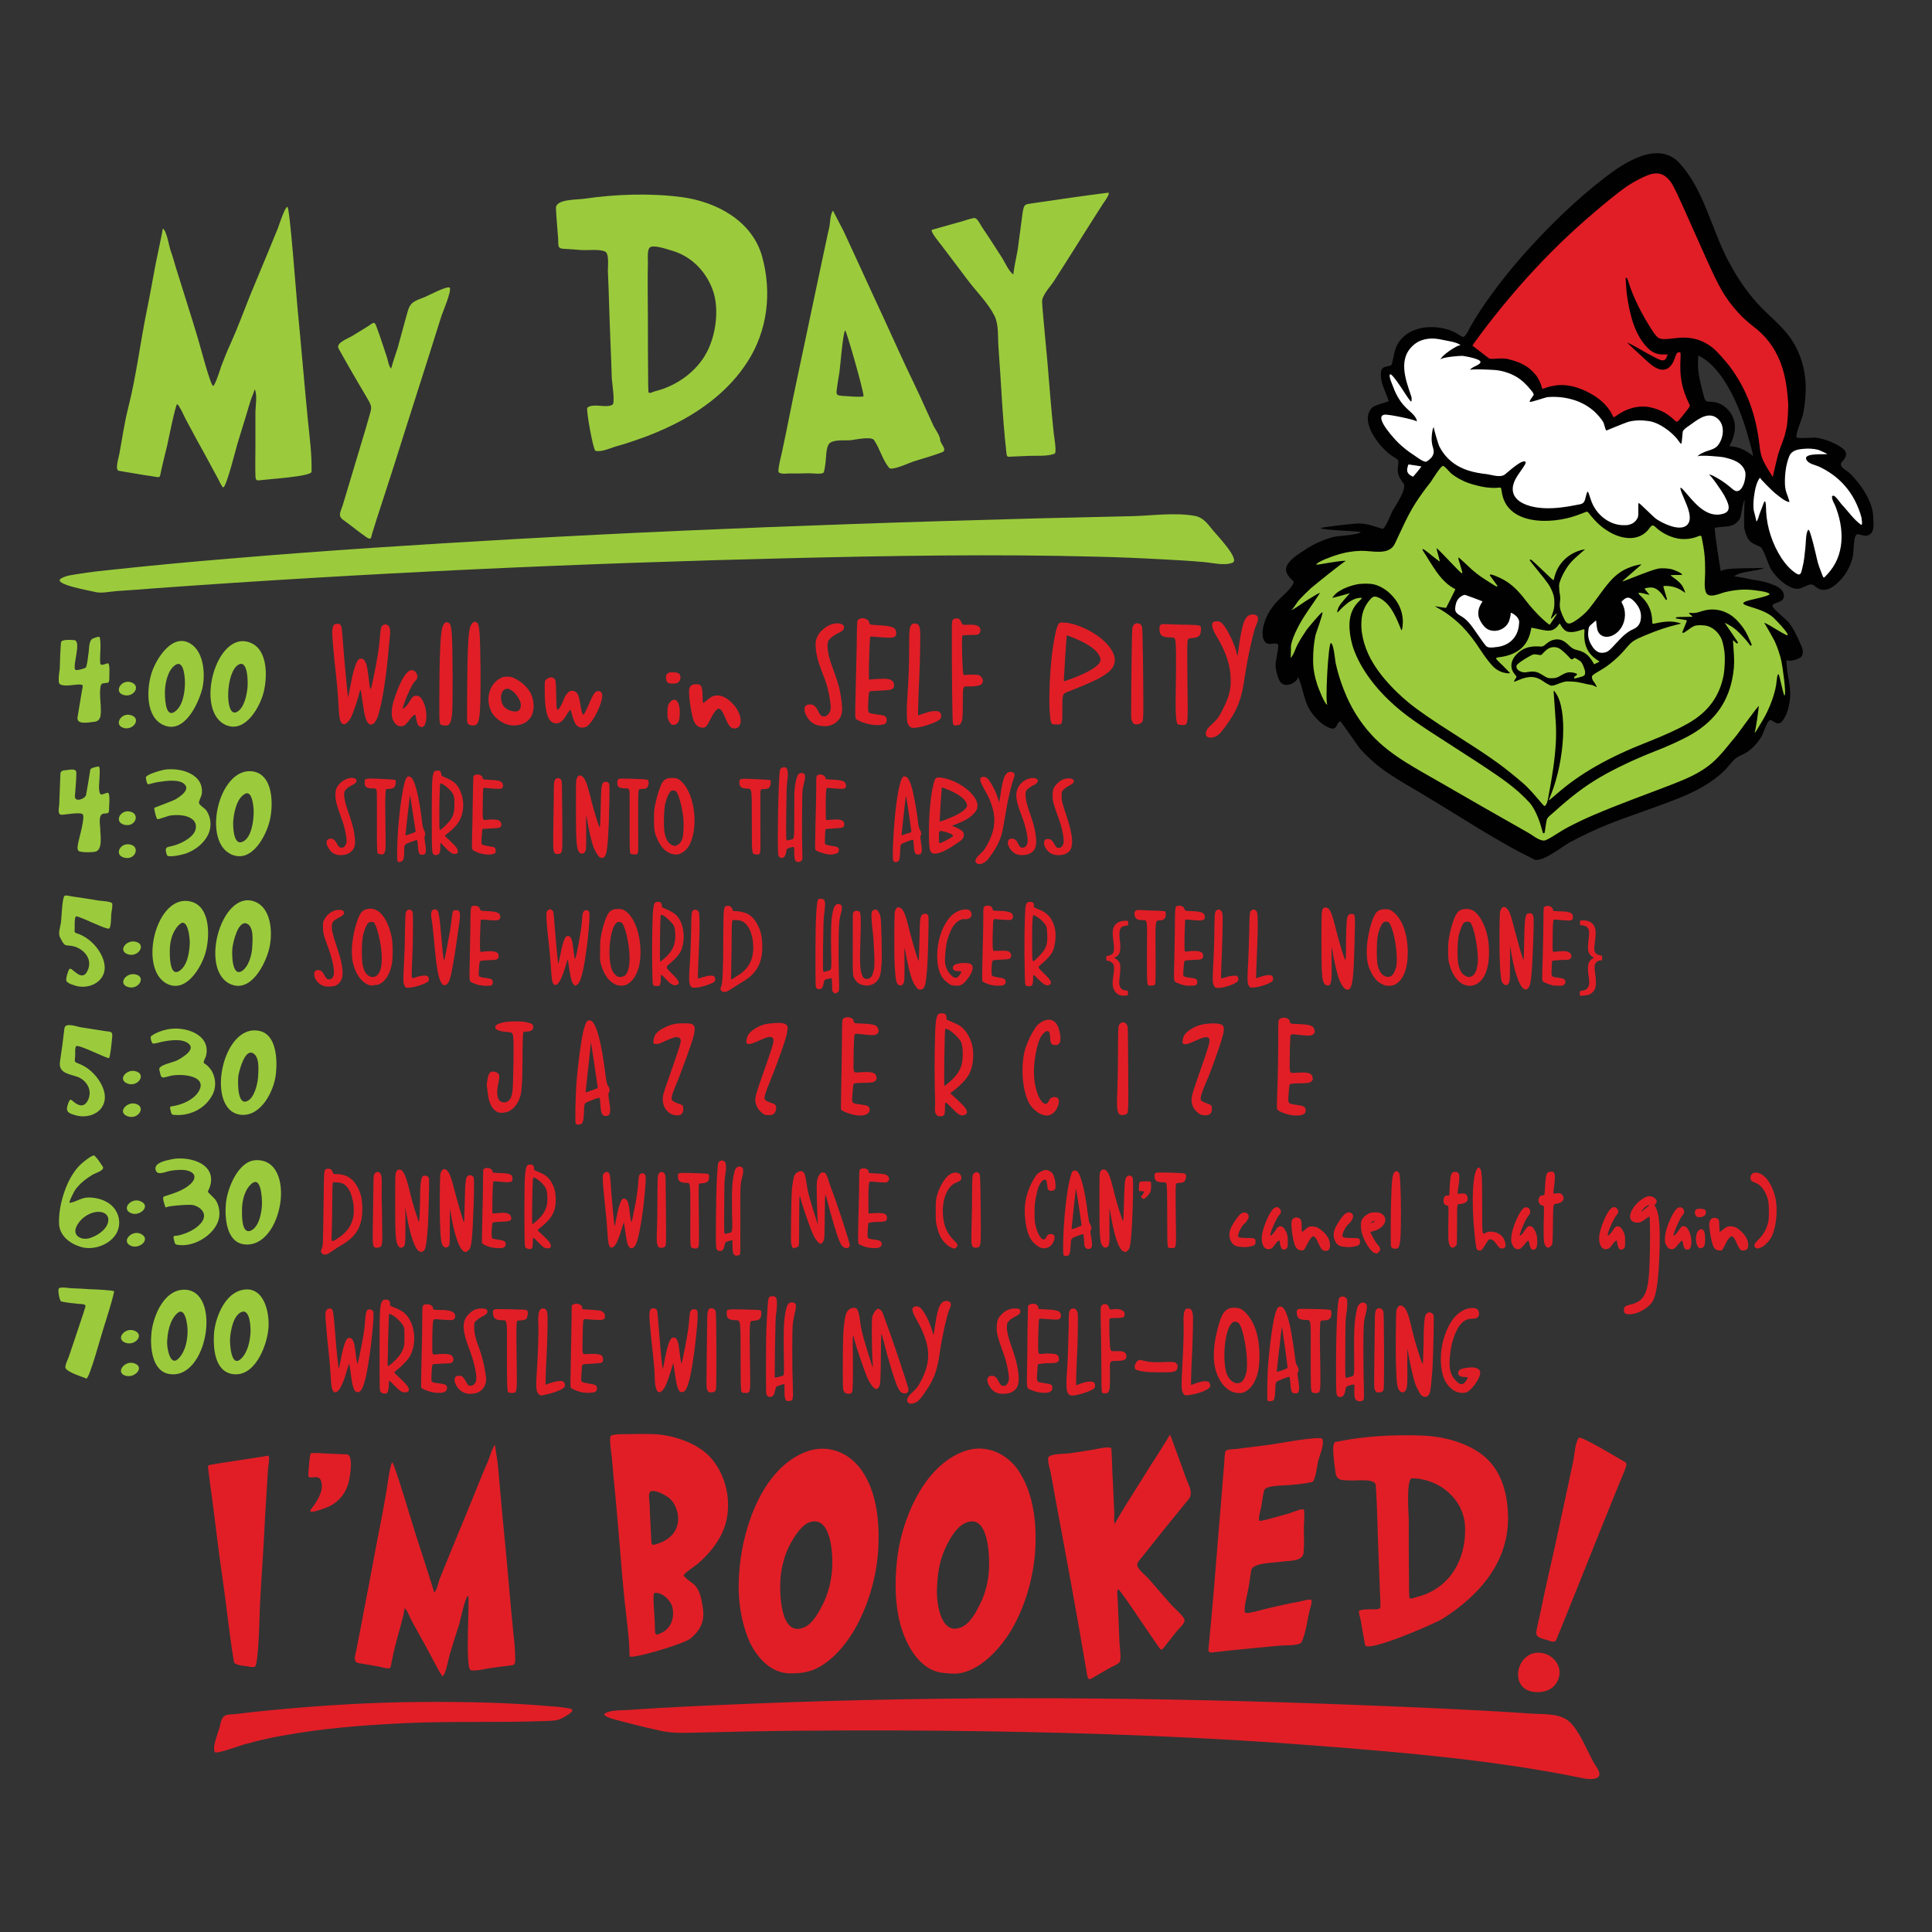
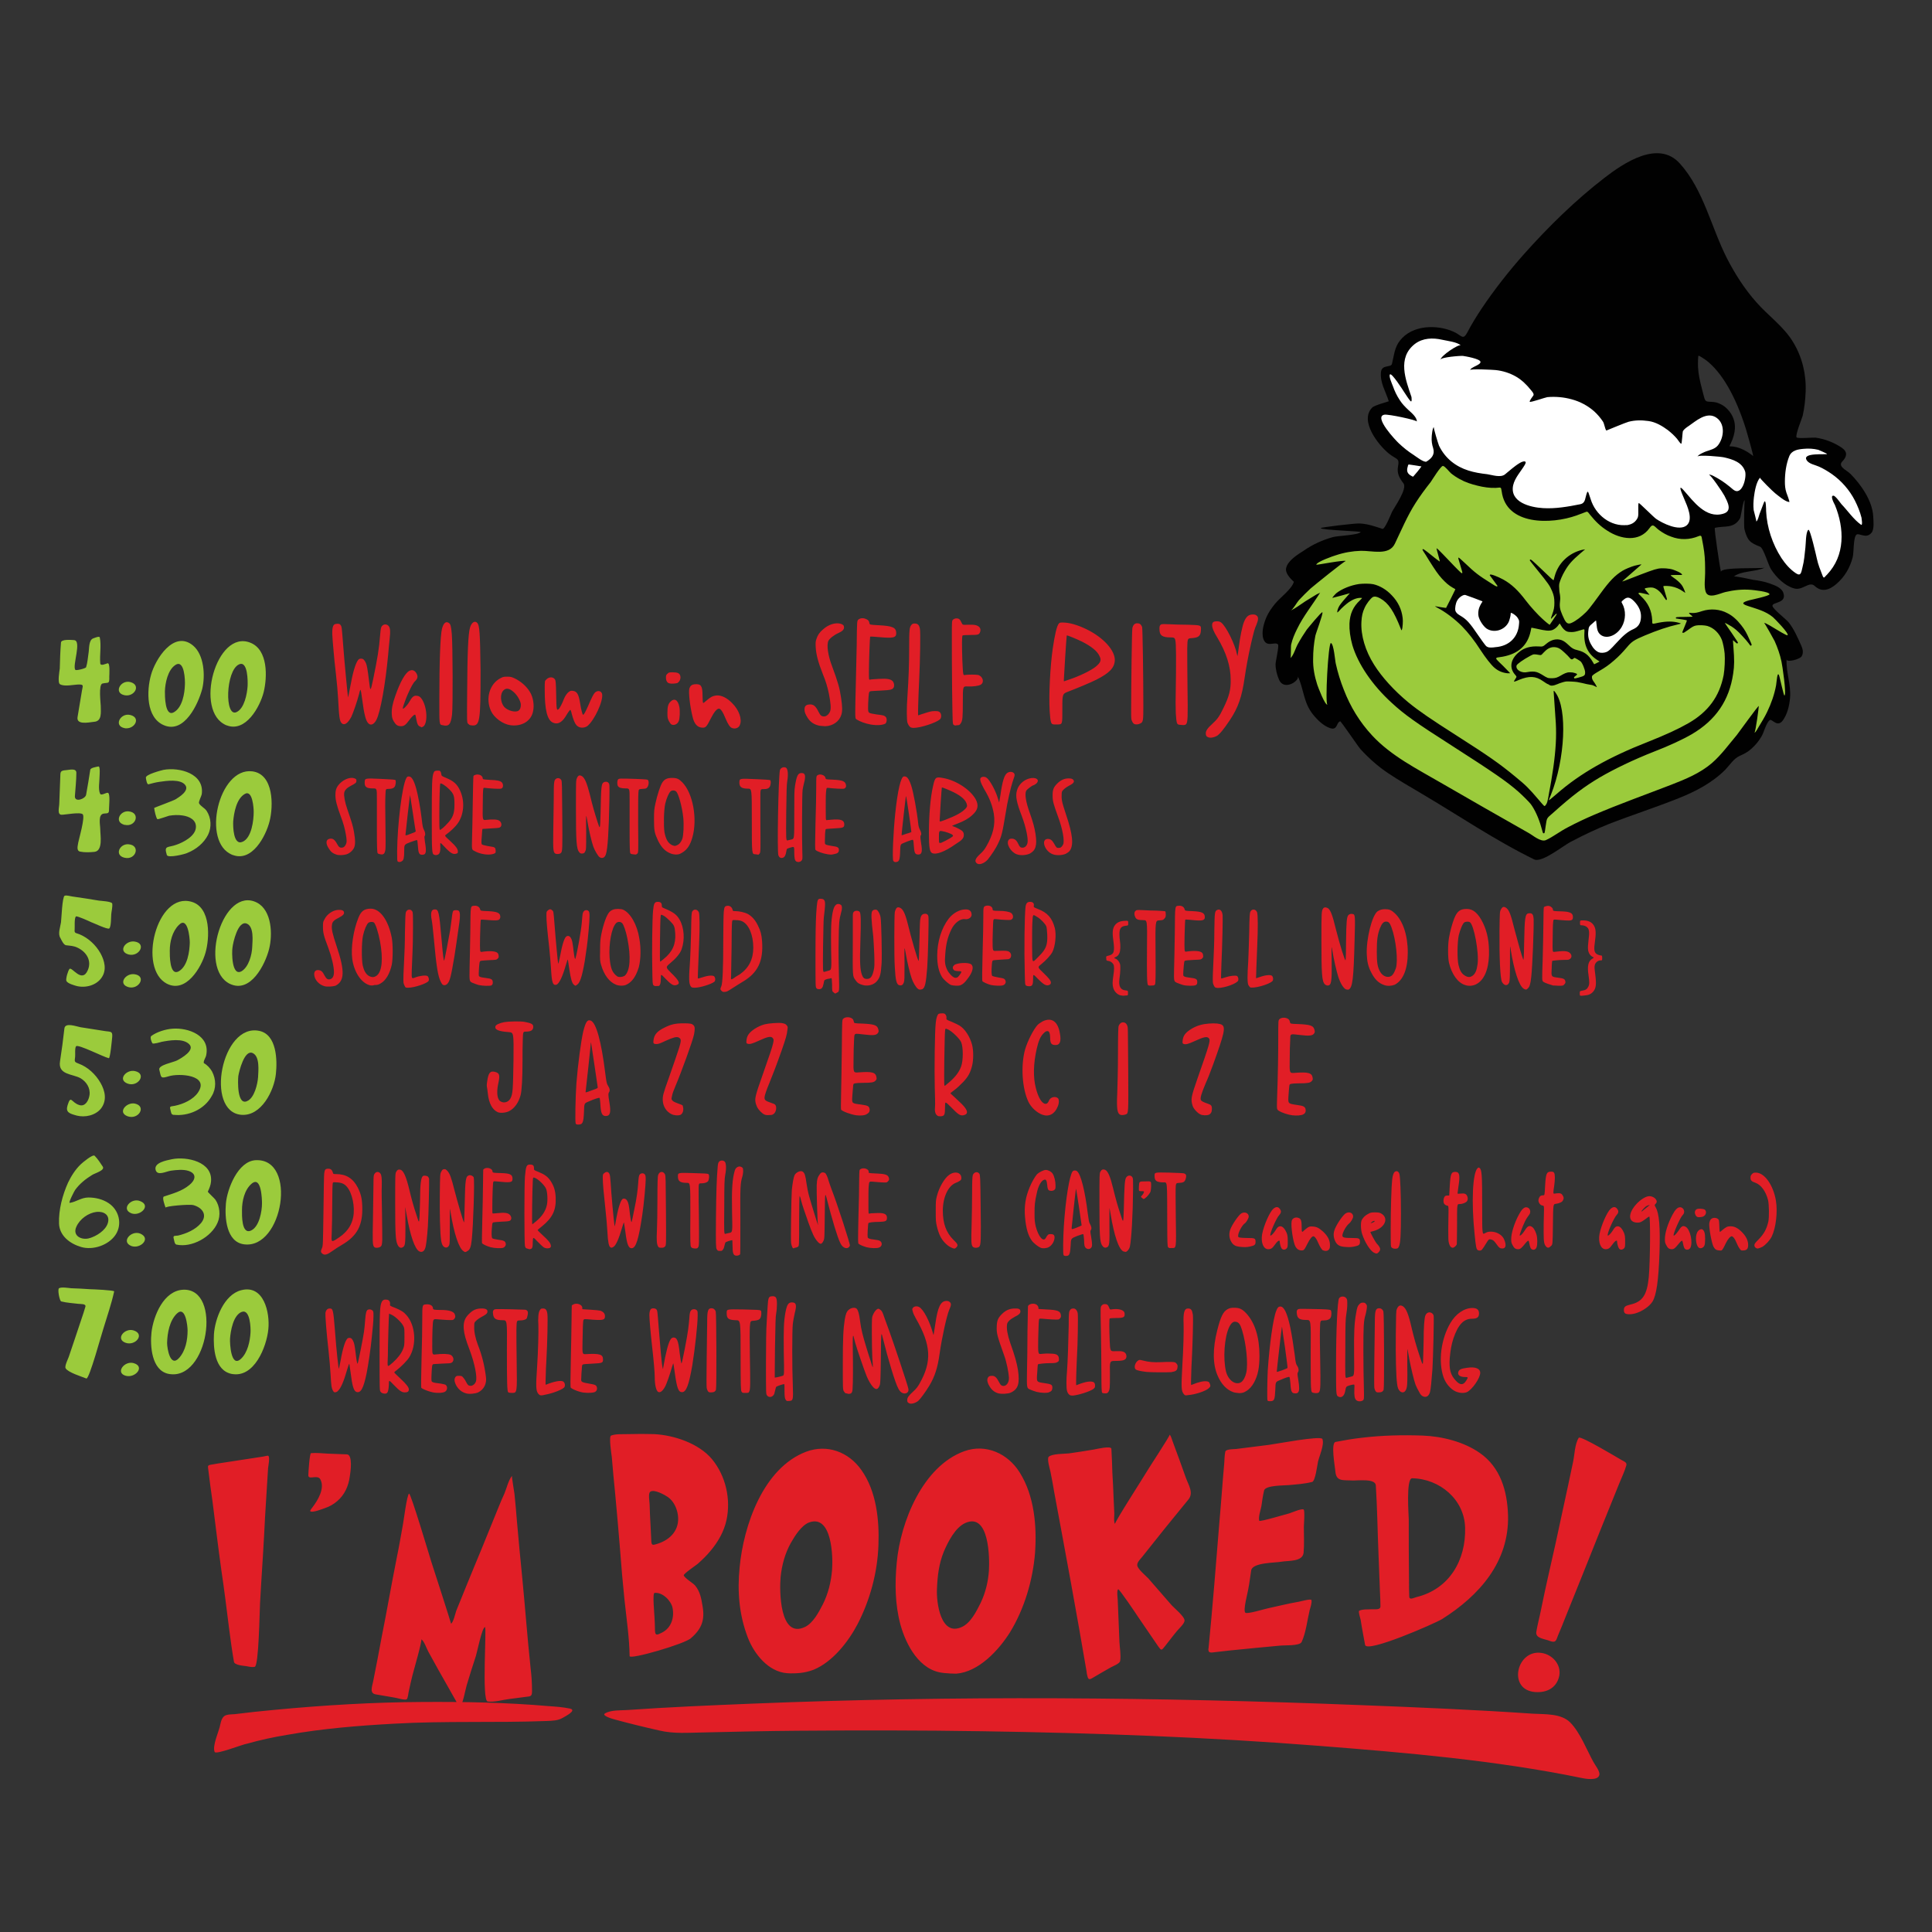
<svg xmlns="http://www.w3.org/2000/svg" version="1.1" id="Layer_1" x="0px" y="0px" viewBox="0 0 792 792" style="enable-background:new 0 0 792 792;" xml:space="preserve">
  <rect x="0" y="0" width="792" height="792" fill="#333333" stroke="none" />
  <style type="text/css">
	.st0{fill:#E11E26;}
	.st1{fill:#9BCB3C;}
	.st2{fill:#010101;}
	.st3{fill:#FFFFFF;}
</style>
  <g>
-     <path class="st0" d="M648.1,728.8c-35.2-7.2-71.5-10.3-107.3-13.1c-45.9-3.6-92-5.3-138-6c-25.3-0.4-50.6-0.4-75.9-0.2   c-12.9,0.1-25.9,0.4-38.8,0.7c-6,0.1-11.9,0.6-17.8-0.8c-6.2-1.4-12.4-2.9-18.6-4.6c-0.7-0.2-5.2-1.5-3.7-2.4   c2.5-1.5,6.4-1.2,9.2-1.4c16.9-1.2,33.9-1.9,50.9-2.6c83.2-3.4,166.7-2.7,249.9,0.6c23.4,0.9,46.9,1.9,70.3,3.5   c4.9,0.3,11.6-0.2,15.4,3.6c4.1,4.2,6.7,11.1,9.5,16.2c0.6,1.2,2.9,3.9,2.4,5.4C655,730.1,649.8,729.2,648.1,728.8   C641.1,727.4,648.9,729,648.1,728.8z M88,718.2c-1-2.3,1.4-7.7,2-10c0.4-1.5,0.6-3.4,1.7-4.5c0.9-1,3.3-0.9,4.5-1   c5.6-0.7,11.2-1.3,16.7-1.8c20.1-1.9,40.3-3.1,60.4-3.2c17.2-0.1,34.4,0.2,51.6,1.7c2.9,0.2,5.8,0.4,8.7,1c3.2,0.7-2.1,3.3-2.9,3.8   c-2,1.2-4.4,1.2-6.6,1.3c-20.8,0.8-41.6-0.1-62.4,1.1c-14.8,0.8-29.5,2-44.1,4.6c-5.5,0.9-11,2.1-16.3,3.6   C99.6,715,88.6,719.4,88,718.2C87.8,717.7,88.2,718.5,88,718.2z M628.3,693.5c-10.2-1.7-6.3-17.4,3.6-15.9c4.4,0.6,8.2,4.7,7.3,9.4   C638.1,692.3,633.4,694.3,628.3,693.5C626,693.1,632.9,694.2,628.3,693.5z M445.6,686.2c-4.2-24.8-8.8-49.6-13.4-74.3   c-0.5-2.9-1-5.8-1.6-8.7c-0.2-0.9-1.5-5.2-0.7-6c1.3-1.3,6.5-1.2,8.3-1.4c3.4-0.5,6.9-1,10.3-1.6c1-0.2,7-1.6,7.1-0.3   c0.2,3.3,0.3,6.5,0.4,9.8c0.2,3.4,0.4,6.8,0.5,10.2c0.1,2.2,0.2,4.4,0.3,6.5c0,0.7-0.3,3.7,0.3,4.3c-0.4-0.4,11.9-19.5,12.8-21.1   c0.7-1.3,9.9-15.2,9.6-15.5c0.7,0.8,1,2.4,1.4,3.3c1.8,4.8,3.5,9.5,5.2,14.3c1.1,3.1,3.4,6.3,1,9.1c-2.1,2.5-4.1,5.1-6.2,7.6   c-2.5,3-4.9,6.1-7.4,9.2c-1.7,2.1-3.4,4.3-5.1,6.4c-0.7,0.9-2.1,2.2-2.2,3.4c-0.2,1.6,3.6,4.6,4.5,5.6c3.1,3.6,6.3,7.2,9.4,10.8   c1.1,1.3,5.5,4.8,5.5,6.5c0,1.3-2.3,3.3-3.1,4.3c-1.7,2-3.2,4.1-4.9,6.2c-1.5,1.9-1.5,1.9-2.8,0.1c-2.8-4-5.4-8-8.2-12   c-0.9-1.4-7.8-11.6-8.2-11.4c-0.7,0.4-0.2,3.8-0.2,4.3c0.2,5.7,0.5,11.5,0.7,17.2c0.1,2.4,0.7,5.4,0.3,7.9   c-0.2,1.1-2.9,2.1-3.8,2.6c-2.4,1.4-4.8,2.7-7.1,4.1C446.4,688.8,446,688.7,445.6,686.2C445,683,445.9,688.4,445.6,686.2z    M179.8,684.7c-2.3-4.2-4.5-8.6-6.9-12.8c-1.4-2.5-2.8-5.1-4.2-7.6c-0.7-1.2-1.7-4.4-2.9-5.1c0.5,0.3-3.3,13.5-3.6,14.7   c-0.6,2.3-1.1,4.7-1.6,7c-0.1,0.4-0.3,2.6-0.8,2.9c-0.8,0.5-4.1-0.6-5-0.7c-2.5-0.4-5.1-0.9-7.6-1.3c-2.8-0.4-1.5-3.3-1.1-5.5   c1.2-5.9,2.3-11.8,3.4-17.7c2.2-11,4.1-22.1,6.3-33.1c0.9-4.3,1.6-8.6,2.4-12.9c0.3-1.3,1.7-12.8,2.6-13.1   c0.7-0.2,8.4,25.7,9.1,27.9c1,3,8.2,25.4,8.1,25.4c0.9-0.4,1.8-4.3,2.1-5.2c1.4-3.5,2.9-7.1,4.3-10.6c2-5,4.1-9.9,6.1-14.8   c2.4-5.9,4.8-11.8,7.2-17.7c0.7-1.7,1.4-3.4,2.2-5.1c0.9-2.1,1.6-5.4,3.1-7.2c-0.2,0.3,0.9,6.5,1,7.4c0.4,3.7,0.7,7.4,1,11.1   c0.7,7.8,1.4,15.6,2.2,23.4c1.2,12.3,2.1,24.6,3.4,36.8c0.4,3.2,0.6,6.4,0.6,9.6c0,2.2-0.7,2.1-2.5,2.3c-2.3,0.3-4.6,0.6-6.9,0.9   c-2.6,0.3-6.1,1.4-8.8,1c-2.5-0.4-0.3-30.6-1.1-30.5c-1.2,0.2-3.2,10.2-3.7,11.8c-1.3,4-2.6,8-3.8,12.1c-0.5,1.6-1.6,8.1-2.9,9   C181.3,687.4,179.9,684.8,179.8,684.7C179,683.2,180.6,686.2,179.8,684.7z M322.6,685.9c-7.6-0.6-13.4-7.8-16-14.5   c-3.6-9.3-4.4-19-3.4-28.9c1.6-17,9.6-40.7,27.3-47.4c8.6-3.2,17.4,0.1,22.6,7.5c6.2,8.7,7.4,20.6,7,30.9   c-0.4,11.1-3.4,22.3-8.5,32.2c-3.8,7.3-10.3,15.6-18.1,18.8C329.8,685.9,326.4,686.1,322.6,685.9   C321.1,685.7,327.7,686.2,322.6,685.9z M330.1,666.9c3.2-1.6,5.5-5.9,7.1-9c2.3-4.5,3.5-9.4,3.9-14.4c0.4-4.9,0.1-22.8-9.4-19.4   c-3.2,1.2-5.9,5.6-7.5,8.4c-2.4,4.3-3.7,9.1-4.2,14C319.5,651.9,319.5,672.1,330.1,666.9C331.3,666.3,328.7,667.6,330.1,666.9z    M386.9,685.8c-9.9-0.8-15.5-11.5-17.8-19.9c-2.2-8.2-2.3-16.8-1.5-25.2c1.5-16.7,10.6-39.6,27.7-45.8c8.9-3.2,17.9,1,22.7,8.7   c6,9.5,7.1,22,6.3,33c-0.9,11.2-4.4,23-10.3,32.6c-4.6,7.3-12.8,16.2-22,16.9C390.3,686.1,388.6,686,386.9,685.8   C385.3,685.7,391.1,686.2,386.9,685.8z M394.2,667c3.7-1.6,6.1-6.5,7.8-9.9c2-4.2,3.1-8.7,3.4-13.3c0.3-4.9,0.2-23.8-9.6-19.5   c-4.2,1.8-7.2,7.8-8.9,11.8c-2,4.9-2.6,10-2.8,15.2C383.8,656.9,385.6,670.9,394.2,667C395.9,666.3,392.7,667.7,394.2,667z    M101.4,683.1c-1.1-0.2-5.3-0.4-5.5-1.9c-0.8-4.6-1.4-9.1-2-13.7c-1-8-2-16.1-3.2-24.1c-1.3-9.3-2.4-18.7-3.6-28   c-0.6-4.3-1.2-8.5-1.7-12.8c-0.1-1.3-0.5-1.8,0.7-2.1c2.3-0.4,4.6-0.8,6.8-1.1c5-0.8,10-1.5,15-2.3c0.3,0,1.8-0.5,2.1-0.3   c0.7,0.6,0,4.1-0.1,5c-0.5,9-1.2,18-1.6,27c-0.5,9.5-1.2,19-1.7,28.5c-0.2,3.1-0.5,25.9-2.2,26   C103.5,683.5,102.4,683.3,101.4,683.1C95.4,681.8,102.1,683.3,101.4,683.1z M258.1,678.9c-0.1-7.6-1.3-15.5-2.1-23.1   c-0.7-6.8-1.3-13.6-1.8-20.4c-0.6-7.6-1.3-15.3-2-22.9c-0.5-5.1-1-10.1-1.4-15.2c-0.1-0.9-1.3-8.4-0.3-8.8c2-0.8,5-0.5,7.1-0.6   c3.5-0.1,7-0.1,10.5,0c8.2,0.4,18.4,3.8,23.8,10.3c5.6,6.8,7.8,16.4,5.9,25c-1,4.6-3.4,8.8-6.4,12.4c-1.6,2-3.5,3.8-5.4,5.5   c-0.6,0.5-5.9,4.1-5.7,4.7c0.3,1.1,3.7,3.1,4.6,4.1c2.1,2.5,2.6,5.4,3.1,8.5c1,5.6-0.3,9.3-4.7,13.1   C281.1,673.8,258.1,680.5,258.1,678.9C258.1,678.6,258.1,679.5,258.1,678.9z M271.3,669.3c3.9-1.9,5.2-6.2,4.4-10.2   c-0.6-2.9-4.1-6.5-7.4-6.1c-0.9,0.1,0,9,0,9.9c0.1,1.8,0.2,3.7,0.2,5.6C268.6,670.7,269.5,670.2,271.3,669.3   C273.1,668.5,270.6,669.6,271.3,669.3z M269.4,632.9c5.5-1.7,9.3-5.8,8.5-11.8c-0.4-2.8-1.7-5.7-4.1-7.4c-1.3-0.9-5.6-3.3-7.2-2.2   c-1,0.6-0.3,4.2-0.3,5.1c0.1,3,0.2,6,0.4,9.1c0.1,2,0.2,4,0.3,6.1C267.1,633.5,267.5,633.5,269.4,632.9   C272.5,631.9,267.3,633.6,269.4,632.9z M495.4,676c1.7-17.4,3.1-34.9,4.5-52.3c0.7-7.7,1.2-15.4,1.9-23.1c0.2-1.8,0.1-3.7,0.5-5.5   c0.2-1.1,3.4-1,4.4-1.1c4.5-0.6,9-1.1,13.5-1.7c2.5-0.3,21.3-3.9,21.9-2.4c0.9,2.3-1.3,7.1-1.8,9.3c-0.3,1.4-1.1,8-2.4,8.3   c-3.1,0.8-6.4,1-9.6,1.3c-1.9,0.2-9.5,0-10.1,2.2c-0.5,2.1-0.8,4.3-1.1,6.4c-0.3,1.7-1.3,4.3-0.9,6c0.1,0.6,11-2.7,12.3-3   c1-0.3,5-2.1,5.9-1.6c0.6,0.4,0.1,6.4,0.1,7.1c0,3.5,0.2,7.1-0.1,10.6c-0.4,3.8-6.2,3.2-9.1,3.7c-2.7,0.5-11.9,0.3-12.4,3.6   c-0.4,2.6-0.7,5.2-1.2,7.7c-0.2,1.5-2.2,8.6-1.2,9.6c0.7,0.7,7.8-1.5,9.3-1.8c4.2-0.9,8.5-2,12.7-2.7c0.5-0.1,4.9-1.3,5.1-0.7   c0.3,1.1-0.4,3-0.7,4.1c-1,4.1-1.5,9.2-3.3,13.1c-0.7,1.7-7.2,1.3-8.8,1.5c-3.2,0.3-6.4,0.6-9.6,0.9c-3.7,0.4-7.4,0.7-11.1,1.1   c-1.8,0.2-3.5,0.4-5.3,0.6C497.1,677.3,495.2,678.1,495.4,676C495.4,675.2,495.2,677.4,495.4,676z M559.6,674.3   c-0.6-3.4-1.3-6.8-1.8-10.2c-0.1-0.5-1.1-3.6-0.6-3.8c1.4-0.7,3.6-0.5,5.2-0.6c1.3-0.1,3.5,0.4,3.5-1.2c0-2-0.1-3.9-0.2-5.9   c-0.2-5.2-0.4-10.4-0.6-15.6c-0.4-9.4-0.5-18.8-1.1-28.1c-0.2-2.9-7.3-1.9-9.7-2c-3.9-0.2-6.6,0.5-6.9-3.9   c-0.2-2.1-1.9-11.5,0.1-11.9c3.6-0.7,7.1-1.3,10.7-1.7c8.3-1,16.6-1.2,25-0.9c7.9,0.3,16.8,2.5,23.4,7.1   c8.5,5.9,11.3,15.6,11.6,25.6c0.5,19.1-11.8,32.9-27,42.5C588.3,665.5,560.2,677.8,559.6,674.3C559.1,671.3,559.8,675,559.6,674.3z    M580.7,654.7c13.5-3.3,20.3-15.2,19.9-28.5c-0.3-11.5-10.4-20-21.7-20.2c-2.6-0.1-1.4,15.5-1.4,16.8c0,8.4,0,16.8,0.1,25.2   c0,2.1,0,4.3,0.1,6.4C577.7,656.1,579.5,655,580.7,654.7C581.6,654.5,578.1,655.3,580.7,654.7z M635.4,672.7   c-2.2-0.9-6.1-1-5.6-3.8c0.5-3,1.3-5.9,1.9-8.9c1.8-9,3.9-17.9,5.9-26.9c1.7-7.9,3.4-15.7,5.1-23.6c0.7-3.3,1.4-6.6,2.1-9.9   c0.7-3,0.7-7.6,2.4-10.2c0.7-1,16.6,8.6,17.5,9.1c1,0.6,2.3,0.9,2,2.2c-0.7,2.5-1.9,4.9-2.9,7.4c-5.1,12.6-10.2,25.2-15.2,37.8   c-2.3,5.6-4.5,11.3-6.8,16.9c-1,2.5-2,5.1-3.1,7.6C637.9,672.5,637.8,673.6,635.4,672.7C634.2,672.2,637.5,673.5,635.4,672.7z    M128.1,617.9c2.2-2.9,5.2-7.8,3.2-11.5c-1.2-2.1-5.1,0.6-4.9-1.8c0-0.7,0.5-8.8,1.1-8.9c2.3-0.2,4.7,0.1,6.9,0.2   c2.6,0.1,5.2,0.2,7.8,0.3c2.5,0.1,1.5,7.3,1.2,9c-0.5,3.9-2.1,7.6-5.2,10.2c-1.4,1.2-3.1,2.2-4.9,2.8c-0.9,0.3-5.3,2.1-6.1,1.3   C126.9,619.3,128.2,617.8,128.1,617.9C131.9,612.8,126.8,619.7,128.1,617.9z" />
+     <path class="st0" d="M648.1,728.8c-35.2-7.2-71.5-10.3-107.3-13.1c-45.9-3.6-92-5.3-138-6c-25.3-0.4-50.6-0.4-75.9-0.2   c-12.9,0.1-25.9,0.4-38.8,0.7c-6,0.1-11.9,0.6-17.8-0.8c-6.2-1.4-12.4-2.9-18.6-4.6c-0.7-0.2-5.2-1.5-3.7-2.4   c2.5-1.5,6.4-1.2,9.2-1.4c16.9-1.2,33.9-1.9,50.9-2.6c83.2-3.4,166.7-2.7,249.9,0.6c23.4,0.9,46.9,1.9,70.3,3.5   c4.9,0.3,11.6-0.2,15.4,3.6c4.1,4.2,6.7,11.1,9.5,16.2c0.6,1.2,2.9,3.9,2.4,5.4C655,730.1,649.8,729.2,648.1,728.8   C641.1,727.4,648.9,729,648.1,728.8z M88,718.2c-1-2.3,1.4-7.7,2-10c0.4-1.5,0.6-3.4,1.7-4.5c0.9-1,3.3-0.9,4.5-1   c5.6-0.7,11.2-1.3,16.7-1.8c20.1-1.9,40.3-3.1,60.4-3.2c17.2-0.1,34.4,0.2,51.6,1.7c2.9,0.2,5.8,0.4,8.7,1c3.2,0.7-2.1,3.3-2.9,3.8   c-2,1.2-4.4,1.2-6.6,1.3c-20.8,0.8-41.6-0.1-62.4,1.1c-14.8,0.8-29.5,2-44.1,4.6c-5.5,0.9-11,2.1-16.3,3.6   C99.6,715,88.6,719.4,88,718.2C87.8,717.7,88.2,718.5,88,718.2z M628.3,693.5c-10.2-1.7-6.3-17.4,3.6-15.9c4.4,0.6,8.2,4.7,7.3,9.4   C638.1,692.3,633.4,694.3,628.3,693.5C626,693.1,632.9,694.2,628.3,693.5z M445.6,686.2c-4.2-24.8-8.8-49.6-13.4-74.3   c-0.5-2.9-1-5.8-1.6-8.7c-0.2-0.9-1.5-5.2-0.7-6c1.3-1.3,6.5-1.2,8.3-1.4c3.4-0.5,6.9-1,10.3-1.6c1-0.2,7-1.6,7.1-0.3   c0.2,3.3,0.3,6.5,0.4,9.8c0.2,3.4,0.4,6.8,0.5,10.2c0.1,2.2,0.2,4.4,0.3,6.5c0,0.7-0.3,3.7,0.3,4.3c-0.4-0.4,11.9-19.5,12.8-21.1   c0.7-1.3,9.9-15.2,9.6-15.5c0.7,0.8,1,2.4,1.4,3.3c1.8,4.8,3.5,9.5,5.2,14.3c1.1,3.1,3.4,6.3,1,9.1c-2.1,2.5-4.1,5.1-6.2,7.6   c-2.5,3-4.9,6.1-7.4,9.2c-1.7,2.1-3.4,4.3-5.1,6.4c-0.7,0.9-2.1,2.2-2.2,3.4c-0.2,1.6,3.6,4.6,4.5,5.6c3.1,3.6,6.3,7.2,9.4,10.8   c1.1,1.3,5.5,4.8,5.5,6.5c0,1.3-2.3,3.3-3.1,4.3c-1.7,2-3.2,4.1-4.9,6.2c-1.5,1.9-1.5,1.9-2.8,0.1c-2.8-4-5.4-8-8.2-12   c-0.9-1.4-7.8-11.6-8.2-11.4c-0.7,0.4-0.2,3.8-0.2,4.3c0.2,5.7,0.5,11.5,0.7,17.2c0.1,2.4,0.7,5.4,0.3,7.9   c-0.2,1.1-2.9,2.1-3.8,2.6c-2.4,1.4-4.8,2.7-7.1,4.1C446.4,688.8,446,688.7,445.6,686.2C445,683,445.9,688.4,445.6,686.2z    M179.8,684.7c-1.4-2.5-2.8-5.1-4.2-7.6c-0.7-1.2-1.7-4.4-2.9-5.1c0.5,0.3-3.3,13.5-3.6,14.7   c-0.6,2.3-1.1,4.7-1.6,7c-0.1,0.4-0.3,2.6-0.8,2.9c-0.8,0.5-4.1-0.6-5-0.7c-2.5-0.4-5.1-0.9-7.6-1.3c-2.8-0.4-1.5-3.3-1.1-5.5   c1.2-5.9,2.3-11.8,3.4-17.7c2.2-11,4.1-22.1,6.3-33.1c0.9-4.3,1.6-8.6,2.4-12.9c0.3-1.3,1.7-12.8,2.6-13.1   c0.7-0.2,8.4,25.7,9.1,27.9c1,3,8.2,25.4,8.1,25.4c0.9-0.4,1.8-4.3,2.1-5.2c1.4-3.5,2.9-7.1,4.3-10.6c2-5,4.1-9.9,6.1-14.8   c2.4-5.9,4.8-11.8,7.2-17.7c0.7-1.7,1.4-3.4,2.2-5.1c0.9-2.1,1.6-5.4,3.1-7.2c-0.2,0.3,0.9,6.5,1,7.4c0.4,3.7,0.7,7.4,1,11.1   c0.7,7.8,1.4,15.6,2.2,23.4c1.2,12.3,2.1,24.6,3.4,36.8c0.4,3.2,0.6,6.4,0.6,9.6c0,2.2-0.7,2.1-2.5,2.3c-2.3,0.3-4.6,0.6-6.9,0.9   c-2.6,0.3-6.1,1.4-8.8,1c-2.5-0.4-0.3-30.6-1.1-30.5c-1.2,0.2-3.2,10.2-3.7,11.8c-1.3,4-2.6,8-3.8,12.1c-0.5,1.6-1.6,8.1-2.9,9   C181.3,687.4,179.9,684.8,179.8,684.7C179,683.2,180.6,686.2,179.8,684.7z M322.6,685.9c-7.6-0.6-13.4-7.8-16-14.5   c-3.6-9.3-4.4-19-3.4-28.9c1.6-17,9.6-40.7,27.3-47.4c8.6-3.2,17.4,0.1,22.6,7.5c6.2,8.7,7.4,20.6,7,30.9   c-0.4,11.1-3.4,22.3-8.5,32.2c-3.8,7.3-10.3,15.6-18.1,18.8C329.8,685.9,326.4,686.1,322.6,685.9   C321.1,685.7,327.7,686.2,322.6,685.9z M330.1,666.9c3.2-1.6,5.5-5.9,7.1-9c2.3-4.5,3.5-9.4,3.9-14.4c0.4-4.9,0.1-22.8-9.4-19.4   c-3.2,1.2-5.9,5.6-7.5,8.4c-2.4,4.3-3.7,9.1-4.2,14C319.5,651.9,319.5,672.1,330.1,666.9C331.3,666.3,328.7,667.6,330.1,666.9z    M386.9,685.8c-9.9-0.8-15.5-11.5-17.8-19.9c-2.2-8.2-2.3-16.8-1.5-25.2c1.5-16.7,10.6-39.6,27.7-45.8c8.9-3.2,17.9,1,22.7,8.7   c6,9.5,7.1,22,6.3,33c-0.9,11.2-4.4,23-10.3,32.6c-4.6,7.3-12.8,16.2-22,16.9C390.3,686.1,388.6,686,386.9,685.8   C385.3,685.7,391.1,686.2,386.9,685.8z M394.2,667c3.7-1.6,6.1-6.5,7.8-9.9c2-4.2,3.1-8.7,3.4-13.3c0.3-4.9,0.2-23.8-9.6-19.5   c-4.2,1.8-7.2,7.8-8.9,11.8c-2,4.9-2.6,10-2.8,15.2C383.8,656.9,385.6,670.9,394.2,667C395.9,666.3,392.7,667.7,394.2,667z    M101.4,683.1c-1.1-0.2-5.3-0.4-5.5-1.9c-0.8-4.6-1.4-9.1-2-13.7c-1-8-2-16.1-3.2-24.1c-1.3-9.3-2.4-18.7-3.6-28   c-0.6-4.3-1.2-8.5-1.7-12.8c-0.1-1.3-0.5-1.8,0.7-2.1c2.3-0.4,4.6-0.8,6.8-1.1c5-0.8,10-1.5,15-2.3c0.3,0,1.8-0.5,2.1-0.3   c0.7,0.6,0,4.1-0.1,5c-0.5,9-1.2,18-1.6,27c-0.5,9.5-1.2,19-1.7,28.5c-0.2,3.1-0.5,25.9-2.2,26   C103.5,683.5,102.4,683.3,101.4,683.1C95.4,681.8,102.1,683.3,101.4,683.1z M258.1,678.9c-0.1-7.6-1.3-15.5-2.1-23.1   c-0.7-6.8-1.3-13.6-1.8-20.4c-0.6-7.6-1.3-15.3-2-22.9c-0.5-5.1-1-10.1-1.4-15.2c-0.1-0.9-1.3-8.4-0.3-8.8c2-0.8,5-0.5,7.1-0.6   c3.5-0.1,7-0.1,10.5,0c8.2,0.4,18.4,3.8,23.8,10.3c5.6,6.8,7.8,16.4,5.9,25c-1,4.6-3.4,8.8-6.4,12.4c-1.6,2-3.5,3.8-5.4,5.5   c-0.6,0.5-5.9,4.1-5.7,4.7c0.3,1.1,3.7,3.1,4.6,4.1c2.1,2.5,2.6,5.4,3.1,8.5c1,5.6-0.3,9.3-4.7,13.1   C281.1,673.8,258.1,680.5,258.1,678.9C258.1,678.6,258.1,679.5,258.1,678.9z M271.3,669.3c3.9-1.9,5.2-6.2,4.4-10.2   c-0.6-2.9-4.1-6.5-7.4-6.1c-0.9,0.1,0,9,0,9.9c0.1,1.8,0.2,3.7,0.2,5.6C268.6,670.7,269.5,670.2,271.3,669.3   C273.1,668.5,270.6,669.6,271.3,669.3z M269.4,632.9c5.5-1.7,9.3-5.8,8.5-11.8c-0.4-2.8-1.7-5.7-4.1-7.4c-1.3-0.9-5.6-3.3-7.2-2.2   c-1,0.6-0.3,4.2-0.3,5.1c0.1,3,0.2,6,0.4,9.1c0.1,2,0.2,4,0.3,6.1C267.1,633.5,267.5,633.5,269.4,632.9   C272.5,631.9,267.3,633.6,269.4,632.9z M495.4,676c1.7-17.4,3.1-34.9,4.5-52.3c0.7-7.7,1.2-15.4,1.9-23.1c0.2-1.8,0.1-3.7,0.5-5.5   c0.2-1.1,3.4-1,4.4-1.1c4.5-0.6,9-1.1,13.5-1.7c2.5-0.3,21.3-3.9,21.9-2.4c0.9,2.3-1.3,7.1-1.8,9.3c-0.3,1.4-1.1,8-2.4,8.3   c-3.1,0.8-6.4,1-9.6,1.3c-1.9,0.2-9.5,0-10.1,2.2c-0.5,2.1-0.8,4.3-1.1,6.4c-0.3,1.7-1.3,4.3-0.9,6c0.1,0.6,11-2.7,12.3-3   c1-0.3,5-2.1,5.9-1.6c0.6,0.4,0.1,6.4,0.1,7.1c0,3.5,0.2,7.1-0.1,10.6c-0.4,3.8-6.2,3.2-9.1,3.7c-2.7,0.5-11.9,0.3-12.4,3.6   c-0.4,2.6-0.7,5.2-1.2,7.7c-0.2,1.5-2.2,8.6-1.2,9.6c0.7,0.7,7.8-1.5,9.3-1.8c4.2-0.9,8.5-2,12.7-2.7c0.5-0.1,4.9-1.3,5.1-0.7   c0.3,1.1-0.4,3-0.7,4.1c-1,4.1-1.5,9.2-3.3,13.1c-0.7,1.7-7.2,1.3-8.8,1.5c-3.2,0.3-6.4,0.6-9.6,0.9c-3.7,0.4-7.4,0.7-11.1,1.1   c-1.8,0.2-3.5,0.4-5.3,0.6C497.1,677.3,495.2,678.1,495.4,676C495.4,675.2,495.2,677.4,495.4,676z M559.6,674.3   c-0.6-3.4-1.3-6.8-1.8-10.2c-0.1-0.5-1.1-3.6-0.6-3.8c1.4-0.7,3.6-0.5,5.2-0.6c1.3-0.1,3.5,0.4,3.5-1.2c0-2-0.1-3.9-0.2-5.9   c-0.2-5.2-0.4-10.4-0.6-15.6c-0.4-9.4-0.5-18.8-1.1-28.1c-0.2-2.9-7.3-1.9-9.7-2c-3.9-0.2-6.6,0.5-6.9-3.9   c-0.2-2.1-1.9-11.5,0.1-11.9c3.6-0.7,7.1-1.3,10.7-1.7c8.3-1,16.6-1.2,25-0.9c7.9,0.3,16.8,2.5,23.4,7.1   c8.5,5.9,11.3,15.6,11.6,25.6c0.5,19.1-11.8,32.9-27,42.5C588.3,665.5,560.2,677.8,559.6,674.3C559.1,671.3,559.8,675,559.6,674.3z    M580.7,654.7c13.5-3.3,20.3-15.2,19.9-28.5c-0.3-11.5-10.4-20-21.7-20.2c-2.6-0.1-1.4,15.5-1.4,16.8c0,8.4,0,16.8,0.1,25.2   c0,2.1,0,4.3,0.1,6.4C577.7,656.1,579.5,655,580.7,654.7C581.6,654.5,578.1,655.3,580.7,654.7z M635.4,672.7   c-2.2-0.9-6.1-1-5.6-3.8c0.5-3,1.3-5.9,1.9-8.9c1.8-9,3.9-17.9,5.9-26.9c1.7-7.9,3.4-15.7,5.1-23.6c0.7-3.3,1.4-6.6,2.1-9.9   c0.7-3,0.7-7.6,2.4-10.2c0.7-1,16.6,8.6,17.5,9.1c1,0.6,2.3,0.9,2,2.2c-0.7,2.5-1.9,4.9-2.9,7.4c-5.1,12.6-10.2,25.2-15.2,37.8   c-2.3,5.6-4.5,11.3-6.8,16.9c-1,2.5-2,5.1-3.1,7.6C637.9,672.5,637.8,673.6,635.4,672.7C634.2,672.2,637.5,673.5,635.4,672.7z    M128.1,617.9c2.2-2.9,5.2-7.8,3.2-11.5c-1.2-2.1-5.1,0.6-4.9-1.8c0-0.7,0.5-8.8,1.1-8.9c2.3-0.2,4.7,0.1,6.9,0.2   c2.6,0.1,5.2,0.2,7.8,0.3c2.5,0.1,1.5,7.3,1.2,9c-0.5,3.9-2.1,7.6-5.2,10.2c-1.4,1.2-3.1,2.2-4.9,2.8c-0.9,0.3-5.3,2.1-6.1,1.3   C126.9,619.3,128.2,617.8,128.1,617.9C131.9,612.8,126.8,619.7,128.1,617.9z" />
    <path class="st1" d="M35.4,565.1c-1.7-0.7-7.6-2.5-8.5-4.2c-0.5-0.9,1-3.8,1.3-4.7c1.7-5.1,3.5-10.3,5.2-15.5   c0.6-1.7,1.1-3.3,1.6-5c0.4-1.3-1.9-1.1-2.8-1.2c-2.3-0.3-4.8-0.4-7.1-1c-0.7-0.2-1.6-5-0.9-5.4c1-0.6,3.8-0.1,5,0   c2.6,0.1,5.2,0.2,7.7,0.4c0.9,0,10,0.4,9.9,0.9c-1.1,5.1-2.9,10.2-4.4,15.2C41.8,546.2,36.6,565.5,35.4,565.1   C35.2,565,36,565.3,35.4,565.1z M51.6,564c-4.5-1.2-0.6-6.3,3.2-5.2C59.6,560.2,55.5,565,51.6,564C51.2,563.8,52.6,564.2,51.6,564z    M69.1,563.2c-7-1.4-7.6-11.5-7-17c0.8-6.8,5-17.2,13.1-17.5C91.2,528.2,85.3,566.4,69.1,563.2C64.3,562.3,72.4,563.8,69.1,563.2z    M73.4,556.7c2.7-3,3.5-7.4,3.5-11.3c0-1.7-0.8-10.2-4.3-7c-3.1,2.9-4,8.1-4.1,12.1C68.5,552.8,69.8,560.7,73.4,556.7   C74.6,555.4,72.7,557.4,73.4,556.7z M94.9,563.2c-6.9-1.4-7.5-10.6-7.2-16.2c0.4-6.3,4.1-16.3,11.2-18.1c9.3-2.4,11.8,9.3,11.1,16   C109.3,552.1,104.2,565.1,94.9,563.2C91.5,562.5,98.1,563.9,94.9,563.2z M98.7,557.1c2.8-2.5,3.8-7.3,4-10.9   c0.1-1.6-0.1-9.7-3.6-8.4s-4.6,7.9-4.8,11C94.2,550.5,94.6,560.8,98.7,557.1C99.7,556.2,97.9,557.8,98.7,557.1z M51.6,550.5   c-4.5-1.5-0.5-6.3,3.2-5.1C59.5,546.9,55.6,551.8,51.6,550.5C50.2,550,53.3,551.1,51.6,550.5z M33.3,511.2   c-4.5-1.3-8.9-4.5-9.1-9.6c-0.2-5.6,1.4-11.7,3.7-16.8c1.3-2.7,3-5.4,5.2-7.5c0.6-0.6,5-4.3,5.7-3.5c1.3,1.3,2.3,2.9,3.3,4.4   c1.1,1.6-3.2,2.7-4.4,3.5c-2.6,1.6-5.1,3.6-6.9,6.1c-0.3,0.4-2.9,5.4-2.2,5.3c2.7-0.4,4.7-2.2,7.7-2.2c2.8,0,5.8,0.7,8.2,2.3   c4.3,2.8,5.8,8.7,2.8,13.1C44.4,510.5,38.1,512.6,33.3,511.2C28.7,509.9,34,511.4,33.3,511.2z M36.6,507.6c2.9-0.8,6.7-3.2,7.6-6.2   c1-3.3-1.6-4.9-4.6-4.6c-3.4,0.4-6.9,2.9-8.3,6.1C29.6,506.6,33.4,508.5,36.6,507.6C39.4,506.8,34.3,508.2,36.6,507.6z M53.9,510.8   c-4.5-1.7-0.1-6.6,3.6-5.1C62.1,507.7,57.5,512.1,53.9,510.8C52.7,510.4,55,511.2,53.9,510.8z M72.3,510.2   c-0.8-0.2-0.9-1.9-1.1-2.5c-0.4-1.4,0.7-1,1.8-1.2c3.4-0.8,7.1-2.4,9.4-5.1c2.8-3.4,0.5-6.4-3.2-7.4c-1.4-0.4-11.6,0.4-11.3,1.1   c-0.3-0.8-1.6-4.3-0.7-4.6c3.6-1.2,7.4-2.2,10.4-4.7c2.4-1.9,3.3-4.6-0.3-5.8c-2.1-0.7-5-0.4-7.2-0.1c-2.1,0.3-5.6,2.3-6.3-0.3   c-0.8-3,4.4-3.9,6.7-4.4c6-1.2,16.8,1,16,9.2c-0.1,1.4-0.7,2.8-1.3,4.1c-0.1,0.2,2.9,2.9,3.1,3.3c1.8,2.6,2.2,6.5,0.9,9.4   C86.7,507.1,78.6,511.6,72.3,510.2C72,510.1,73.2,510.4,72.3,510.2z M100.1,510.1c-7.4-0.9-8-11.1-7.5-16.7   c0.5-5.9,4.9-17.5,12.3-17.8C122,474.9,116,512.1,100.1,510.1C98.8,509.9,101.9,510.3,100.1,510.1z M103,504.4   c3.3-1.6,4.4-7.8,4.4-11.1c0-1.5-0.2-11.4-4.2-8.1c-3,2.5-4,7.2-4,10.9C99.2,497.8,98.9,506.4,103,504.4   C104.3,503.8,102.7,504.6,103,504.4z M53.9,497.4c-4.5-1.7-0.1-6.6,3.6-5C62.1,494.2,57.5,498.7,53.9,497.4   C52.7,496.9,55.1,497.8,53.9,497.4z M52.3,457.6c-4.3-1.6-0.4-5.9,3-5.2C60.2,453.5,56.8,459.2,52.3,457.6   C51.2,457.2,53.1,457.9,52.3,457.6z M31.4,457.3c-2.9-0.8-4.6-1.3-3.7-4.2c1.4-4.5,1.5-1.1,4.8-0.1c2.5,0.8,3.9-2,4.2-4.1   c0.4-2.9-1.3-5.5-3.7-6.9c-3.2-1.8-9.3-1.3-8.4-6.9c0.7-4.5,1.3-9,1.8-13.5c0.3-2.6,4.9-0.8,6.6-0.5c3.4,0.5,6.8,1.1,10.2,1.6   c2.2,0.3,3,0,2.8,2.4c-0.1,0.9-0.8,8.8-1.4,8.7c-2.2-0.5-12.5-5.8-13.4-4.9c-0.6,0.6-0.3,3.6-0.4,4.3c-0.2,1.9-0.5,2.1,1.4,2.8   c3.8,1.4,7,4.4,9,7.9c1.9,3.3,2.7,7.1,0.3,10.4C39.2,457.3,34.8,458.2,31.4,457.3C30.1,456.9,33.6,457.9,31.4,457.3z M71.1,457   c-0.9-0.1-0.9-0.8-1.1-1.5c-0.6-2.2-0.4-1.8,1.7-2.2c3.4-0.7,7.5-2.5,9.5-5.5c4.8-7.2-7.9-7.9-12-6.6c-3.4,1-3.1,0.7-3.9-2.7   c-0.5-1.9,5.8-3,7.3-3.8c1.7-0.9,7.6-4.2,4.9-6.7c-2.6-2.5-8.2-1.5-11.3-0.9c-0.3,0.1-3.4,1-3.7,0.6c-0.4-0.5-1.1-2.5-0.5-3   c2.3-1.7,5.9-2.8,8.7-3c6.5-0.5,15.6,2.8,13.8,11c-0.1,0.7-1.5,2.8-0.8,3.2c1.3,0.7,2.5,2.1,3.2,3.3c1.7,3.2,1.8,7-0.1,10.1   C83.8,454.8,77.2,457.7,71.1,457C70.4,457,71.5,457.1,71.1,457z M98.9,457c-15-1.3-8.1-37.7,7.4-34.4c7.2,1.5,7.4,12.1,6.8,17.6   C112.4,447.1,107.1,457.7,98.9,457C95.3,456.7,101.4,457.2,98.9,457z M101.5,451.3c2.8-1.4,4.1-6.9,4.3-9.8   c0.1-2.5,0.8-8.4-2.2-9.8c-3.4-1.6-5.6,7.5-5.9,9.4C97.5,442.9,97.1,453.6,101.5,451.3C102.2,450.9,100.2,451.9,101.5,451.3z    M52.3,444.2c-4.3-1.6-0.4-6,3.1-5.1C60.3,440.2,56.6,445.8,52.3,444.2C51.2,443.8,54.2,444.9,52.3,444.2z M52.8,404.7   c-4.7-1.2-1.3-6,2.5-5.3C60.1,400.2,57,405.7,52.8,404.7C51.7,404.4,53.8,404.9,52.8,404.7z M31.4,404.2c-1-0.3-3.7-1-4.2-2.1   c-0.3-0.9,0.7-4.3,1.3-4.9c1-1,5.1,6.1,7.5,0.5c1.7-3.9-0.6-7.5-4.2-9.2c-1.6-0.8-3.1-0.8-4.7-1c-1-0.1-1.9-2.1-2.3-2.9   c-1.2-1.8-0.1-4.4,0.2-6.5c0.2-1.4,0.5-10.5,1.5-10.9c0.8-0.3,2.3,0.2,3.1,0.3c3.7,0.5,7.3,1.1,11,1.7c0.6,0.1,5.2,0.3,5.4,1.2   c0.2,1.4-0.3,3.1-0.4,4.4c-0.1,1.1,0,5-0.8,5.8c-0.6,0.6-6.8-2.4-7.5-2.6c-0.4-0.2-5.8-2.7-6.2-2.3c-0.7,0.8-0.4,4.3-0.5,5.4   c-0.2,1.6,0.6,1.3,2,1.9c3.6,1.5,6.7,4.4,8.6,7.8c1.7,3.1,2.6,6.8,0.5,9.9C39.5,404,35,405.1,31.4,404.2   C30,403.8,32.8,404.6,31.4,404.2z M68.5,403.3c-12.2-6.1-4.3-37.9,10.1-33.6c7.9,2.3,7.4,14.9,5.6,21   C82.5,396.6,76.3,407.2,68.5,403.3C66.3,402.2,69.6,403.8,68.5,403.3z M73.4,398.1c3.5-2.1,4.3-8,4.4-11.7c0-1.9-0.8-11-4.5-7.2   c-2.7,2.7-3.7,6.9-3.7,10.5C69.6,391.2,69.4,400.5,73.4,398.1C74.8,397.2,72.5,398.7,73.4,398.1z M94.2,403.3   C81.3,397,91.4,363,105.3,370c6.2,3.2,6.5,13.2,5,19.1C108.7,395.4,102.7,407.4,94.2,403.3C91.9,402.2,95.3,403.8,94.2,403.3z    M99.1,398.1c2.9-1.8,4.2-6.8,4.3-10c0.1-2.4,0.8-8.3-2.3-9.5c-3.6-1.3-5.6,7.9-5.8,9.9C95,390.1,94.9,400.6,99.1,398.1   C100.4,397.3,98.1,398.7,99.1,398.1z M52.8,391.3c-4.7-1.2-1.3-6,2.5-5.3C60.1,386.8,57.1,392.3,52.8,391.3   C51.7,391,53.8,391.5,52.8,391.3z M51,351.6c-4.2-1-2-5.8,1.7-5.5C57.8,346.5,55.7,352.8,51,351.6C49.2,351.1,51.9,351.8,51,351.6z    M68.4,350.5c-1.3-4.1,0.4-2.9,3.9-4.2c2.9-1,7.7-3.5,8-7c0.3-3.2-2.7-4.6-5.4-5c-1.9-0.3-3.8-0.2-5.6,0.1   c-0.5,0.1-4.5,1.6-4.8,1.4c-0.6-0.7-1.2-3.6-1.3-4.6c0-0.1,8-3,8.9-3.6c1.4-0.9,5.5-3.4,3.9-5.7c-1.9-2.7-7.9-1.8-10.6-1.4   c-1.5,0.2-3,0.6-4.5,1c-0.7,0.2-1-2-1.1-2.6c-0.4-1.4,6.4-3.1,7.2-3.3c6.5-1.2,16.9,1.5,15.7,10c-0.1,0.7-1.4,3.1-1.1,3.7   c0.6,1.2,2.3,1.9,3.1,3.1c1.9,2.9,2.1,6.7,0.6,9.8c-1.7,3.4-4.9,6-8.4,7.4C76.1,350.1,68.8,351.9,68.4,350.5   C68.3,350.4,68.5,350.9,68.4,350.5z M95.2,350.4c-12.7-5-5.6-35.9,8.2-34.2c8.9,1.1,8.7,14.3,7.1,20.5   C109,342.7,103.3,353.7,95.2,350.4C92.5,349.4,96.3,350.9,95.2,350.4z M99.4,345.1c3.8-1.6,4.6-8.9,4.6-12.3c0-1.3-0.4-9.3-3.7-7.3   c-3.4,2-4.4,7.7-4.7,11.2C95.5,338.7,95.6,346.7,99.4,345.1C100.1,344.8,99,345.2,99.4,345.1z M32.1,345.4   c0.2-1.3,2.9-10.5,1.8-11.6c-1-1-7.2,0.2-8.6,0.2c-2,0-1-3.1-1-4.6c0.1-3.5,0.3-7,0.4-10.5c0.1-2.5-0.2-3,2.5-3.2   c1.3-0.1,4.1-0.9,4.1,1.1c0,3.2-0.4,6.4-0.6,9.6c-0.1,2.7,4.3,1.1,4.6-0.6c0.6-3.4,1.2-6.8,1.7-10.2c0.1-0.9,2.5-1.2,3.3-1.4   c0.9-0.2,0.5,3.7,0.5,4.3c0,2-0.6,4.9,0.2,6.8c0.5,1.2,2.8-0.8,3.4-0.2c0.8,0.8,0.3,5.3,0.3,6.4c0,1.9-0.2,1.9-2,2   c-2.7,0.2-1.6,4.6-1.6,6.5c0,2.3,1.2,8.7-2.3,9.2c-1.9,0.2-4.1,0.3-6-0.1C31.2,348.7,31.9,346.6,32.1,345.4   C33.4,337.7,31.4,349.2,32.1,345.4z M51,338.1c-4.2-1-2-5.8,1.7-5.5C57.8,333.1,55.7,339.3,51,338.1   C49.2,337.7,51.9,338.4,51,338.1z M51.1,298.5c-4.7-0.9-1.7-6.4,2.3-5.4C58,294.2,55.1,299.2,51.1,298.5   C49.4,298.1,53.8,299,51.1,298.5z M67.2,297.3c-7.4-3.1-7.1-14.2-5.3-20.6c1.7-6.3,9.3-18.6,17.2-12.1c4.6,3.8,5.1,12.4,3.8,17.8   C81.3,288.5,75.6,300.9,67.2,297.3C64,296,68.2,297.7,67.2,297.3z M71.4,291.9c3.4-2,4.3-7.7,4.4-11.2c0.1-1.5-0.1-10.6-3.9-8.1   c-3.1,2-4.2,7.4-4.3,10.8C67.6,284.9,67.5,294.3,71.4,291.9C72.7,291.1,70.4,292.5,71.4,291.9z M92.8,297.3   c-13.4-5.4-4.2-39.6,9.9-33.8c7.2,2.9,6.9,14,5.4,20.2C106.6,289.7,100.7,300.5,92.8,297.3C90.1,296.2,93.9,297.8,92.8,297.3z    M97,291.9c3.2-1.5,4.3-7.5,4.5-10.6c0.1-1.6,0.2-10.8-3.6-8.9C92.5,275,92,294.3,97,291.9C98.6,291.2,95.9,292.5,97,291.9z    M31.8,293.9c0.6-3.6,1.2-7.2,1.8-10.8c0.3-1.9,0.9-2.5-1.2-2.5s-5.9,1-7.8-0.1c-1.1-0.6-0.2-5.5-0.1-6.4c0.1-3.6,0.2-7.2,0.5-10.7   c0.1-1.4,4-1.1,5.3-1c3.4,0.1-0.8,10.7,0.6,12.2c0.3,0.4,4.3-0.6,4.4-1.1c0.6-1.9,0.7-3.9,1-5.8c0.3-1.7,0-5.3,1.9-6   c0.4-0.1,2.5-1.1,2.7-0.4c0.7,3.4-0.1,7.1,0.2,10.6c0.1,1.3,2.2,0.2,3,0c1.1-0.2,0.7,4.6,0.7,5.4c0.1,3.4-0.4,2.3-2.8,2.9   c-1.7,0.4-0.7,8.2-0.7,9.2c0,2.6,0.6,6.3-2.8,6.5C36.1,296.2,31.2,297.2,31.8,293.9C33,287.2,31.4,296.1,31.8,293.9z M51.1,285   c-4.7-0.9-1.7-6.4,2.3-5.4C58,280.8,55.1,285.8,51.1,285C49.4,284.7,53.8,285.5,51.1,285z" />
    <path class="st0" d="M372.6,575.2c-0.6-0.3-0.7-0.6-0.7-1.3c0-0.9,0.6-1.8,2.5-3.5c1.2-1.1,1.9-2,2.6-3.3c5.1-9,4.7-15.8-1.6-26.7   c-0.5-0.9-1.1-2.1-1.2-2.7c-0.3-1-0.3-1.1,0-1.5c0.4-0.7,1.7-0.9,2.6-0.4c1.8,1,4.3,5.8,5.7,10.9c0.2,0.7,0.2,0.7,0.3,0   c0.1-0.4,0.3-2.1,0.6-3.8c1-7.1,2.2-9.6,4.6-9.6c0.6,0,1,0.1,1.4,0.5c0.6,0.6,0.6,1.2-0.3,3.2c-1,2.4-3,11.4-3.9,17.8   c-0.8,5.9-2,9.5-4.2,13.2c-1.5,2.5-3.7,5.5-4.6,6.3C375.1,575.3,373.4,575.7,372.6,575.2z M322.3,574.1c-0.6-0.7-0.7-1.5-0.7-4.1   c0-1.4,0-2.6-0.1-2.6c-0.7,0-3.1,0.9-3.3,1.1c-0.1,0.2-0.3,0.8-0.4,1.3s-0.3,1.2-0.4,1.6c-0.6,1.4-2.2,1.7-3,0.6   c-0.4-0.6-0.4-0.7-0.4-13.3c0-7.7,0.1-14.3,0.3-16.7c0.1-2.1,0.3-5.2,0.4-6.7c0.2-3.2,0.4-3.8,1.6-3.9c1.8-0.2,2.2,0.5,2.2,3.2   c0,1-0.1,2.7-0.3,3.7c-0.3,1.5-0.3,4.1-0.5,14c-0.1,6.7-0.1,12.3-0.1,12.4c0.1,0.1,2-0.3,3.2-0.7c0.7-0.2,0.7-0.2,0.5-9.6   c-0.1-9.9,0-12.6,0.7-16.5c0.6-3.1,1.2-4,2.6-4c1.8,0,2.1,1,1.2,4.4c-0.3,1.4-0.7,3.4-0.8,4.5c-0.3,2.6-0.3,18.3,0,25   c0.2,6.2,0.2,6.5-1.8,6.5C322.9,574.4,322.5,574.3,322.3,574.1z M519.6,574.1c-0.2-0.5-0.1-8.1,0.1-12.3   c0.7-10.5,2.2-21.4,3.5-24.5c0.5-1.3,0.9-1.7,1.7-1.7c1.5,0,2.8,2.8,4,8.4c0.7,3.4,1.4,7.9,1.9,11.7c0.3,2.9,0.5,3.5,0.9,4.1   c0.7,1,0.8,2.1,0.4,2.7c-0.3,0.5-0.3,0.7,0.1,3c0.5,3.2,0.5,4.5,0,5.2c-0.3,0.4-0.6,0.5-1.1,0.5c-1.6,0-1.9-0.6-2.1-4   c-0.1-1.4-0.3-2.6-0.4-2.7c-0.2-0.2-1.5,0.2-4,1.3c-1.7,0.7-1.7,0.7-1.8,3.8c-0.2,4.3-0.4,4.8-2.2,4.8   C520,574.4,519.7,574.3,519.6,574.1z M525.7,561.7c1.1-0.4,2-0.8,2.1-0.9c0.1-0.1-0.4-3.8-1-8.2c-0.7-4.4-1.2-8.2-1.2-8.4   s-0.1-0.3-0.1-0.2c-0.1,0.1-2.1,17.6-2.1,18.3C523.4,562.5,523.9,562.3,525.7,561.7z M555.9,573.9c-0.6-0.6-0.8-1.8-0.7-4.4   c0.1-2,0.1-2-0.5-1.9c-0.3,0-1.1,0.2-1.7,0.4c-1.2,0.4-1.2,0.4-1.6,2.5c-0.4,1.8-1.5,2.7-2.8,2c-0.9-0.5-0.9-0.8-0.9-13.6   c0-13.7,0.6-25.5,1.2-26.6c0.5-1,2.3-1.1,3-0.1c0.4,0.5,0.4,0.8,0.4,2.6c0,1.1-0.2,2.9-0.4,4c-0.3,1.7-0.4,3.9-0.4,14.1   c-0.1,12.1-0.1,12.1,0.6,11.9c0.4-0.1,1.2-0.3,1.9-0.5c1.2-0.3,1.2-0.3,1.1-9c-0.1-9.1,0.1-13,0.8-16.8c0.4-2.6,0.7-3.2,1.4-3.9   c0.4-0.4,0.7-0.6,1.4-0.6s0.9,0.1,1.3,0.6c0.4,0.5,0.4,0.7,0.3,1.8c-0.1,0.7-0.3,1.8-0.5,2.5c-0.8,2.6-0.9,4.6-0.9,14.9   c0,5.4,0.1,12,0.2,14.8c0.1,5,0.1,5-0.4,5.5C557.8,574.6,556.6,574.6,555.9,573.9z M583.3,572.4c-0.6-0.3-1-0.7-1.6-1.9   c-0.5-0.8-1.1-2.1-1.4-2.8c-0.7-1.9-1.9-7-2.6-10.7c-0.3-1.7-0.6-3.5-0.7-3.9c-0.1-0.4-0.1,2.6-0.1,6.8c0.1,5.5,0,7.9-0.2,8.8   c-0.4,1.9-1.5,2.6-2.7,1.7c-0.7-0.6-1.1-1.4-1.3-3.3c-0.4-3-0.6-11-0.5-20.3c0.1-8.1,0.1-9.4,0.4-10.1c0.6-1.5,1.4-1.9,2.5-1.2   c1.3,0.8,2.3,3.2,3.5,8.5c1,4.2,1.8,7.2,3.5,12.3c1.2,3.6,1.2,3.6,1.3,0.8c0.1-1.5,0.1-4.9,0.2-7.5c0-5.5,0.3-9.3,0.7-10.3   c0.5-1.3,1.8-1.7,2.8-0.9c0.3,0.2,0.6,0.7,0.6,1c0.2,0.7-0.2,17.4-0.5,22c-0.3,4.1-0.7,8.4-1,9.3   C585.7,572.4,584.6,573,583.3,572.4z M220.7,571.4c-1-1.2-1.1-2.8-0.5-11.4c0.4-6,0.6-14.3,0.5-16.6c-0.2-3.1,0-5.5,0.6-6.3   c0.4-0.6,0.5-0.7,1.3-0.7c1.1,0,1.6,0.6,1.8,2.3c0.2,1.3,0,11.6-0.4,18.6c-0.1,2-0.3,5.2-0.3,7.1c-0.1,3.2-0.1,3.4,0.2,3.2   c3.2-1.3,5.9-1.8,6.9-1.3c0.7,0.4,1,1.5,0.6,2.3c-0.5,0.9-4.5,2.5-7.7,3.1C221.7,572.2,221.3,572.1,220.7,571.4z M438.1,571.5   c-0.3-0.3-0.6-0.9-0.7-1.4c-0.3-1.1-0.3-4.8,0-7.9c0.3-3.7,0.6-12.9,0.7-18.8c0-4.8,0.1-5.6,0.4-6.1c0.4-0.7,0.7-0.9,1.6-0.9   c0.8,0,1.5,0.8,1.7,2c0.2,1.1,0,13.1-0.3,17.5c-0.1,1.7-0.2,5.1-0.3,7.6c-0.1,4.4-0.1,4.5,0.2,4.3c1.9-0.8,3.7-1.3,4.7-1.4   c2.1-0.2,2.8,0.2,2.8,1.6c0,0.8-0.1,0.9-0.7,1.4c-1.4,1-5.7,2.4-8.3,2.7C438.7,572.1,438.6,572,438.1,571.5z M485.3,571.5   c-1.1-1.3-1.1-2.7-0.6-12c0.4-6.2,0.6-13.6,0.5-16.7c-0.2-4.7,0.3-6.4,1.8-6.4c1.3,0,1.7,0.6,2,2.6c0.2,1.4-0.1,11.8-0.4,17.8   c-0.1,2-0.3,5.4-0.3,7.4c-0.1,3.6-0.1,3.7,0.2,3.5c2.9-1.2,5.1-1.7,6.4-1.4c0.6,0.1,0.8,0.3,1,0.8c0.4,1,0.4,1.3-0.4,2   c-1.1,1.1-5.5,2.6-8.4,2.8C485.8,572.1,485.8,572.1,485.3,571.5z M157,571.2c-0.3-0.1-0.8-0.3-1-0.7c-0.4-0.5-0.4-0.8-0.4-16.3   c0-16.5,0.1-18.9,0.9-20.5c0.4-0.8,1.1-1.1,2.2-0.9c0.8,0.1,1.3,0.9,1.2,1.8c-0.1,0.7-0.1,0.7,2,1.5c2.4,1,3.6,1.7,4.7,3   c3.8,4.2,4.3,12.4,1.1,17.4c-0.8,1.3-3.3,3.8-5.1,5.2c-0.6,0.4-1,0.9-1,0.9c0,0.1,1.1,1.2,2.4,2.4c2.6,2.4,3.6,3.7,3.6,4.6   c0,0.8-0.5,1.2-1.6,1.2c-1.3,0-2.2-0.6-4.7-3.2c-1.9-2-1.9-2-1.9,0.2C159.2,571,158.8,571.6,157,571.2z M161.1,558.5   c1.8-1.6,3.4-3.6,4.1-5.4c0.5-1.3,0.6-1.4,0.6-4.9c0-3.3,0-3.7-0.4-4.5c-0.6-1.4-3.1-3.8-4.6-4.6c-0.7-0.3-1.3-0.6-1.3-0.6   c-0.1,0.1-0.5,13.1-0.5,17.5C158.8,560.9,158.6,560.6,161.1,558.5z M191.1,571.2c-1.9-0.5-3.4-1.8-4.3-3.7c-0.6-1.3-0.6-2.3-0.1-3   c0.4-0.5,0.6-0.5,1.5-0.5s1.2,0.1,1.6,0.6c0.3,0.3,0.9,1.1,1.2,1.8c0.8,1.5,1.1,1.7,2,1.7c0.8,0,1.8-0.8,2.1-1.8   c0.6-1.8-0.5-7.3-2.5-12.7c-1.8-4.7-2.3-6.7-2.5-8.9c-0.2-2.8,0.5-4.6,2.5-6.4c1.4-1.3,2.6-1.8,4.4-1.9c2.3-0.1,3.2,0.5,2.7,1.8   c-0.2,0.4-0.7,0.8-2,1.5c-1,0.5-2.1,1.3-2.5,1.7c-0.8,0.8-0.8,0.8-0.8,2.5c-0.1,1.9,0.5,4.8,1.5,7.4c1.7,4.3,2.7,8.4,3.3,13.1   c0.4,2.8-0.8,5.2-3.2,6.4C194.9,571.3,192.4,571.6,191.1,571.2z M409.3,571.2c-1.8-0.5-3-1.6-4-3.5c-0.6-1.2-0.7-2.1-0.4-2.8   c0.4-0.7,0.7-0.9,1.8-0.9c1.1,0,1.8,0.6,2.8,2.5c0.6,1.2,0.9,1.4,1.4,1.6c1.5,0.4,2.8-1.2,2.7-3.4c-0.1-2-1-6.5-1.9-8.9   c-3-8.4-3.2-9.2-3.1-12.1c0.1-2.4,0.5-3.4,2.1-5c1.5-1.5,3-2.2,5-2.3c1.9-0.1,2.6,0.2,2.6,1.2c0,0.8-0.6,1.4-2.3,2.2   c-0.7,0.4-1.7,1-2.2,1.5c-0.7,0.7-0.9,1-1,1.8c-0.2,1.6,0.2,4.1,1.3,7.3c2.1,5.9,2.7,8.3,3.2,11.2c0.8,5.6,0.1,7.9-3,9.3   C413.2,571.4,410.6,571.5,409.3,571.2z M346.5,571.1c-0.1-0.1-0.4-0.5-0.6-0.8c-0.4-0.7-0.4-1.3-0.4-11.2c0-10.5,0.2-14.4,0.8-18.2   c0.4-2.3,0.8-3.4,1.8-4.1c1-0.8,2.5-0.9,3.1-0.3c0.6,0.7,1,2,1.4,5.2s1.1,5.9,2.5,10.5c0.5,1.7,1.3,4.2,1.8,5.7   c0.4,1.5,0.8,2.6,0.9,2.6c0,0,0-1.7-0.2-3.8c-0.1-2-0.2-6.6-0.2-10.2c0-6.5,0-6.5,0.6-7.8s1.5-2.2,2.1-2.2c0.2,0,0.7,0.3,1,0.6   c0.5,0.4,0.8,1.1,1.5,3.2c0.5,1.4,1.4,3.9,2,5.5c1.3,3.5,7.7,22.5,7.8,23.6c0.3,1.6-1.4,2.4-2.9,1.4c-0.4-0.3-1-1-1.3-1.7   c-1.2-2.2-4.1-11.7-6.3-20.6c-0.7-2.8-0.7-2.8-0.8,7.7c-0.1,9-0.2,10.6-0.4,11.5c-0.7,1.9-1.5,2.2-2.7,1c-0.9-0.9-2-2.8-2.7-4.5   c-1.1-2.7-4.1-11.5-4.7-13.7c-0.3-1.3-0.7-2.5-0.7-2.7c-0.3-0.9-0.4,0.8-0.3,5.9c0.1,5.7,0.1,13.4-0.1,15.7c-0.1,1.6-0.5,2-1.7,2   C347.1,571.2,346.6,571.1,346.5,571.1z M451.8,570.9c-0.2-0.3-0.3-1.8-0.3-8.2c0-4.3-0.1-12.1-0.2-17.4c-0.2-9.5-0.2-9.5,0.3-10.1   c0.4-0.4,0.6-0.6,1.3-0.6c1,0,1.3,0.3,1.8,1.5c0.3,0.8,0.3,0.8,1.5,0.6c2.6-0.3,4.7,0.4,4.8,1.6c0.2,1.7-0.3,2-3.5,2   c-1.3,0-2.5,0.1-2.6,0.2c-0.2,0.2-0.2,4,0,9.2c0.2,4.3,0.2,4.3,2.4,4.2c2.5-0.1,3.5,0.1,4.1,0.9c0.5,0.7,0.5,1.7,0,2.3   c-0.6,0.6-1.7,0.8-4.2,0.8c-2.3,0-2.3,0-2.2,5.5c0,5.5,0,6.3-0.7,7.3c-0.3,0.4-0.5,0.5-1.3,0.5C452.4,571.2,452,571.1,451.8,570.9z    M176.7,570.6c-1.6-0.4-3.7-1.3-4-1.7c-0.1-0.2-0.1-3.9,0.1-11.5c0.2-6.2,0.3-13.7,0.3-16.6c0-6.1,0-6,1.8-6.1   c1.5-0.1,2.6,0.6,2.6,1.7c0,0.5,0.7,0.6,3.2,0.6c3.4,0,5.2,0.6,5.7,1.7c0.4,1,0.3,1.4-0.2,2c-0.5,0.5-0.5,0.5-3.1,0.4   c-1.4-0.1-3.2-0.2-4.1-0.3c-1.5-0.1-1.5-0.1-1.7,4c-0.1,2.2-0.1,5.6-0.1,7.3c0,3.3,0,3.3,1.6,3.1c2.6-0.3,5.1-0.2,5.9,0.2   c1.6,0.8,1.6,3.1-0.1,3.4c-0.3,0.1-1.8,0.1-3.5,0.2c-1.7,0.1-3.2,0.2-3.4,0.2c-0.6,0.2-0.6,0.5-0.8,4.1c-0.1,3-0.1,3,0.5,3.3   c0.4,0.2,1.5,0.4,2.6,0.5c1,0.1,2.2,0.4,2.5,0.5c1,0.5,1,2.1,0.1,2.8C181.8,571.1,178.8,571.2,176.7,570.6z M208.3,570.7   c-0.4-0.5-0.5-4-0.5-17c0.1-12.5,0.1-12.5-1.7-12.5c-2.9,0-3.8-0.6-4-2.7c-0.1-0.9,0-1.2,0.3-1.5c0.4-0.4,0.6-0.4,6.3-0.3   c3.2,0.1,6.2,0.2,6.6,0.2c1,0.2,1.3,0.8,1,2.2c-0.1,0.6-0.3,1.2-0.4,1.4c-0.4,0.5-1.5,0.8-2.8,0.8s-1.3,0-1.4,3.6c0,2,0,7.8,0.1,13   c0.2,13.2,0.2,13.1-1.9,13.1C208.9,571,208.5,570.9,208.3,570.7z M237.9,570.6c-1.6-0.4-3.5-1.3-3.9-1.7c-0.2-0.3-0.2-2.3,0-11.1   c0.1-5.9,0.3-13.4,0.3-16.6c0-3.2,0.1-5.9,0.1-6s0.3-0.3,0.7-0.5c1.4-0.7,3.6,0.1,3.6,1.4c0,0.3,0,0.6,0.1,0.6c0,0,1.5,0.1,3.3,0.2   c1.8,0.1,3.6,0.3,4,0.4c1.2,0.4,1.9,1.2,1.9,2.2c0,1.7-0.6,1.9-7.3,1.3c-1.6-0.1-1.6-0.1-1.7,1.9c-0.1,1.1-0.1,4.4-0.2,7.3   c-0.1,5.2-0.1,5.2,1.5,5.1c5.6-0.3,6.9,0.1,6.9,2.2c0,1.4-0.3,1.5-4.2,1.7c-1.8,0.1-3.6,0.2-3.9,0.3c-0.5,0.2-0.5,0.3-0.6,2   c-0.1,1-0.2,2.5-0.2,3.3c-0.1,1.5-0.1,1.5,0.4,1.9c0.3,0.2,1.5,0.5,2.8,0.7c2.5,0.4,3,0.6,3.2,1.6c0.2,0.8-0.2,1.6-1,1.9   C242.5,571.1,239.6,571.1,237.9,570.6z M304,570.5c-0.3-0.5-0.4-1.5-0.4-14.9c0-14.4,0-14.4-2-14.4c-3-0.1-3.7-0.7-3.7-2.8   c0-1.8-0.3-1.7,7.1-1.6c5.2,0.1,6.5,0.2,6.8,0.4s0.3,0.5,0.3,1.5c-0.2,2-0.7,2.5-3,2.7c-1.5,0.1-1.5,0.1-1.7,2.4   c-0.1,1.3-0.1,6.7,0,11.9c0.2,11.6,0.2,13.7-0.2,14.6c-0.3,0.7-0.3,0.7-1.6,0.7C304.4,571,304.3,571,304,570.5z M425,570.6   c-0.8-0.2-2.1-0.7-2.8-1c-1.3-0.6-1.3-0.6-1.2-7.3c0.1-3.7,0.2-11.1,0.2-16.5c0.1-5.4,0.2-10,0.2-10.3c0.2-0.9,2.1-1.4,3.3-0.8   c0.6,0.3,1,0.9,1,1.5c0,0.2,0,0.4,0.1,0.4c0,0,1.5,0.1,3.3,0.2c4.6,0.2,5.6,0.7,5.8,2.3c0.1,0.7,0,0.9-0.4,1.4   c-0.5,0.5-0.5,0.5-3.1,0.4c-1.4-0.1-3.2-0.2-4-0.3c-1.4-0.1-1.4-0.1-1.5,0.6c-0.1,0.4-0.2,3.7-0.3,7.3c-0.1,6.7-0.1,6.7,1.4,6.5   c0.9-0.1,2.4-0.2,3.5-0.1c2.8,0,3.6,0.6,3.6,2.4c0,0.6-0.1,0.8-0.7,1.1c-0.5,0.3-1,0.4-2.9,0.4c-2.1,0-4.8,0.3-5,0.5   c-0.1,0.1-0.2,1.6-0.3,3.3c-0.3,4.1-0.4,3.9,3,4.4c2.9,0.4,3.2,0.7,3.2,1.9c0,0.9-0.3,1.4-1.1,1.7C429.6,571.2,426.6,571,425,570.6   z M505.6,570.7c-2.7-0.9-5-3.3-6.5-6.9c-2-4.6-2-11.1-0.1-18.5c1.4-5.5,2.4-7.6,4.2-8.6c1-0.5,1.3-0.6,2.8-0.6   c2.1,0,3.2,0.5,4.9,2.3c3.5,3.8,5.4,9.7,5.4,17.3c0,4.9-0.6,8-2.2,11c-0.9,1.6-1.9,2.8-3.3,3.6c-1,0.6-1.3,0.7-2.7,0.8   C507,571,506.1,570.9,505.6,570.7z M508.8,566.6c0.9-0.6,1.7-2.1,2.1-3.9c0.8-3.6,0-11.7-1.7-17.3c-0.7-2.4-1.3-3.2-2.3-3.5   c-1.3-0.3-2,0.2-3,2.1c-2,4.2-2.6,12.9-1.3,18.3C503.6,566,506.6,568,508.8,566.6z M537.8,570.7c-0.5-0.5-0.5-3.7-0.5-16.8   c0.1-12.8,0.1-12.8-1.7-12.8c-2.9,0-3.8-0.6-4-2.7c-0.1-0.9,0-1.2,0.3-1.5c0.4-0.4,0.5-0.4,5.6-0.3c6.2,0.1,7.6,0.2,8,0.5   s0.4,2.2,0,3s-1.4,1.2-3,1.2c-1.3,0-1.3,0-1.4,3.7c-0.1,2,0,7.9,0.1,13.1c0.2,9.7,0.1,11.7-0.4,12.5c-0.3,0.4-0.5,0.5-1.6,0.5   C538.4,571,538,570.9,537.8,570.7z M596.7,570.4c-2.1-1-4-3.2-4.9-5.7c-2.3-6.5-1.1-15.8,2.8-22.4c2.2-3.7,5.6-6.1,9-6.1   c1.8,0,2.7,0.7,2.7,2.2c0,1.6-0.8,2.2-2.9,2.2c-3.4,0-5.7,2.5-7.6,8.1c-0.8,2.5-1.2,4.7-1.5,8.1c-0.3,4.6,0.3,6.9,2.6,9.3   c1.7,1.8,3,1.8,4.2-0.2c0.8-1.3,0.8-1.4-0.5-1.4c-2.2,0-3.3-0.9-2.7-2.3c0.3-0.8,1.2-1.2,3.6-1.5c3.3-0.5,5.3,0.3,5.3,2.1   c0,2.1-3.3,6.9-5.5,7.9C600.1,571.2,598.3,571.1,596.7,570.4z M137,570.7c-0.4-0.2-0.9-1.2-1.1-2.4c-0.1-0.6-0.3-2.9-0.4-5.1   c-0.1-2.2-0.5-6.4-0.8-9.3c-0.9-7.8-1.4-14.7-1.3-15.7c0.2-1.1,0.8-1.8,1.7-1.8c1.4,0,1.5,0.3,2.2,8.9c0.6,8.3,1.5,16.2,1.6,15.8   c0.1-0.2,0.4-1.7,0.7-3.2c1-5.8,2.2-9.2,3.2-9.4c0.8-0.2,1.4,0.1,1.8,0.9c0.6,1,0.8,2.1,1.2,5.4c0.3,2.7,0.6,4.4,0.8,4.2   s2.3-10.7,2.6-13c0.2-1.3,0.4-3.5,0.5-5c0.2-2.8,0.5-3.8,1.1-4.1c0.7-0.3,1.4-0.1,1.9,0.3c0.4,0.4,0.4,0.7,0.4,2.3   c0,1-0.1,2.7-0.2,3.7c-0.1,1-0.3,3.3-0.5,5.1c-0.4,4.3-1.4,11-2.1,14.6c-1.3,6.3-2.4,8.3-4.2,7.7c-1.1-0.4-1.7-2.4-2.4-8.1   c-0.2-1.7-0.5-3.2-0.5-3.4c-0.1-0.2-0.5,1.1-1,2.7c-1.3,4.6-2.5,7.2-3.5,8.2C138.3,570.6,137.5,570.9,137,570.7z M269.8,570.6   c-0.8-0.5-1.4-2.8-1.4-6.1c0-1.9-0.4-6.6-1.1-12.7c-0.6-5.3-1.1-11.2-1.1-12.7c0-1.3,0.3-2.3,0.8-2.6c0.6-0.3,1.6-0.2,2,0.2   c0.5,0.5,0.5,0.6,1,7.2c0.5,6.6,1.3,15.6,1.6,16.7c0.2,0.8,0.2,0.8,0.3-0.1c1-5.8,2.1-10.2,3-11.4c0.3-0.5,0.6-0.7,1.1-0.8   c1.5-0.1,2.1,1.3,2.6,6.2c0.3,2.4,0.6,4.4,0.8,4.4c0.2,0,2.4-11.2,2.7-13.9c0.2-1.3,0.4-3.5,0.5-4.8c0.1-1.9,0.3-2.5,0.6-2.9   c0.5-0.7,1.6-0.8,2.3-0.3c0.5,0.4,0.5,0.5,0.5,2.4c0,3.6-1.1,13.5-2.2,20.3c-1.4,8.1-2.5,11-4.2,11c-1.5,0-2.1-1.6-3-8.1   c-0.3-2-0.5-3.6-0.6-3.7c0,0-0.2,0.4-0.4,1.1c-0.9,3.2-2.4,7.6-3.1,8.7C271.5,570.4,270.6,571,269.8,570.6z M290.2,570.3   c-0.2-0.3-0.4-0.8-0.5-1.3c-0.1-0.4-0.1-5.5,0-12.2c0.1-6.3,0.2-13,0.2-14.9c0-4.6,0.3-5.6,1.8-5.6c0.8,0,1.4,0.5,1.7,1.3   c0.3,0.7,0.4,31.3,0.1,32.1s-0.9,1.1-2.1,1.1C290.7,570.8,290.5,570.7,290.2,570.3z M563.9,570.3c-0.2-0.3-0.4-0.8-0.5-1.3   c-0.1-0.4-0.1-5.5,0-12.2c0.1-6.3,0.2-13,0.2-14.9c0-4.6,0.3-5.6,1.8-5.6c0.8,0,1.4,0.5,1.7,1.3c0.3,0.7,0.4,31.3,0.1,32.1   c-0.3,0.8-0.9,1.1-2.1,1.1C564.4,570.8,564.2,570.7,563.9,570.3z M470,562.4c-2.4-0.3-3.9-0.6-4.4-1c-0.9-0.7-0.3-2.9,1-3.7   c0.5-0.3,0.6-0.3,1.8,0c2.6,0.7,4.6,0.8,7.4,0.7c1.4-0.1,3.3-0.1,4.3-0.1c1.6,0.1,1.7,0.1,2.2,0.7c0.4,0.5,0.5,0.7,0.4,1.5   c-0.1,1.3-0.7,1.7-2.6,2C478.3,562.6,472.1,562.6,470,562.4z M666.1,538.3c-0.3-0.3-0.4-0.6-0.4-1.3c0-1.3,0.6-1.7,2.6-2.2   c5-1.1,6.9-3.9,7.6-11.3c0.6-6.6,0.7-24.8,0.2-24.8c-0.1,0-0.8,0.4-1.5,1c-1.8,1.3-2.2,1.5-3.3,1.5c-3.9,0-4.1-3.7-0.4-7.7   c1.6-1.7,3.5-2.9,4.8-3.1c1-0.2,2.3,0.3,3,1.1c0.6,0.8,0.6,1.4,0,2c-0.5,0.5-0.5,0.5,0,1.4c1.5,2.5,1.9,8.1,1.6,18.4   c-0.4,11.9-1.3,17.7-2.9,20.3c-1.3,2-4.2,4-7,4.8C668.7,538.9,666.6,538.9,666.1,538.3z M674.8,495.2c0.8-0.6,1.5-1.2,1.5-1.2   c0-0.1-1.1,0.2-1.5,0.5c-0.5,0.3-1.9,1.8-1.9,2.1C672.9,496.8,672.8,496.8,674.8,495.2z M301.5,514.7c-0.9-0.2-1.2-1.2-1.2-3.9   c0-1.3-0.1-2.4-0.1-2.4c-0.6,0-2.6,0.7-2.8,0.9c-0.1,0.2-0.3,0.8-0.4,1.3s-0.3,1.3-0.6,1.6c-0.4,0.6-0.5,0.6-1.3,0.6   s-0.9-0.1-1.3-0.7c-0.3-0.7-0.4-1.4-0.3-12.6c0.1-10.9,0.3-16.4,0.7-21.1c0.1-1.4,0.3-1.9,0.6-2.2c0.6-0.6,1.7-0.6,2.3,0   c0.6,0.6,0.7,2.9,0.2,5.4c-0.3,1.6-0.4,3.7-0.4,13.1c-0.1,11.2-0.1,11.2,0.5,11.1c0.3-0.1,1.1-0.3,1.7-0.4c1.2-0.3,1.2-0.3,1-8.3   c-0.2-9.6,0.1-13.8,1.1-17.2c0.3-1.1,1.2-1.8,2.2-1.7c0.4,0.1,0.8,0.3,1,0.5c0.4,0.5,0.3,2.3-0.1,3.7c-0.8,2.6-0.9,4.1-0.8,18.1   c0,9.3,0,13.5-0.1,13.7C303.1,514.6,302.1,514.9,301.5,514.7z M436.4,514.8c-0.2-0.1-0.4-0.2-0.4-0.3c-0.3-0.4-0.2-6.8,0.1-11.7   c0.7-11.1,2.3-20.9,3.6-22.6c0.4-0.5,1.4-0.5,1.9,0c1.5,1.3,3.2,8.1,4.3,17.1c0.4,2.9,0.5,3.8,0.9,4.4c0.6,1,0.8,2,0.4,2.5   c-0.3,0.4-0.3,0.7,0.1,2.8c0.5,3.1,0.5,3.9,0,4.5c-0.8,1-2.4,0.5-2.7-0.8c-0.1-0.3-0.2-1.4-0.2-2.5c-0.1-1.1-0.2-2.1-0.3-2.2   c-0.1-0.2-0.7,0-2.6,0.7c-2.5,1-2.5,1-2.6,3.9c-0.2,3.1-0.4,3.9-1.3,4.2C436.9,514.9,436.8,514.9,436.4,514.8z M441.5,503.2   c1-0.4,1.9-0.8,1.9-0.9c0-0.4-2.2-15-2.3-15c-0.1-0.1-1.8,15.6-1.8,16.2C439.4,504,439.4,504,441.5,503.2z M132.1,513.9   c-0.6-0.5-0.7-1-0.1-2.3c0.4-1,0.4-1.2,0.6-15c0.1-7.7,0.2-14.7,0.3-15.5c0.2-1.7,0.5-2,1.7-2c1,0,1.5,0.5,1.8,1.4   c0.2,0.8,0.2,0.8,1.4,0.8c4.1,0,7,1.8,8.9,5.6c1.2,2.4,1.7,4.3,1.8,7.5c0.3,7.8-2,12.2-8.3,15.9c-1.2,0.7-2.8,1.7-3.6,2.3   C134.1,514.4,133.1,514.7,132.1,513.9z M140.3,506.3c2.5-2.1,3.9-4.4,4.5-7.4c0.8-4.1-0.4-9.9-2.6-12.4c-1-1.2-2.2-1.7-4.1-1.8   c-1.5-0.1-1.6-0.1-1.7,0.4c-0.1,0.3-0.2,4-0.2,8.3s-0.1,9.6-0.2,11.8c-0.2,4-0.2,4,1.6,3C138.4,507.7,139.7,506.8,140.3,506.3z    M563.2,513.5c-1.5-0.8-3.7-4.2-4.8-7.6c-0.6-1.7-0.7-5-0.1-5.9c0.5-0.9,1.4-1.8,2.6-2.4c0.9-0.5,1.2-0.6,2.7-0.6   c1.4,0,1.9,0.1,2.5,0.4c3.5,1.9,1.6,6.1-3.2,7.3c-0.5,0.1-1,0.3-1.1,0.3c-0.2,0.1,1.9,4,2.6,4.8c1.6,1.7,1.7,2.5,0.8,3.5   C564.6,514,564.2,514,563.2,513.5z M563.4,500.8c0.5-0.5-0.5-0.4-1.1,0.2c-0.6,0.5-0.6,0.5,0.1,0.3   C562.8,501.2,563.3,500.9,563.4,500.8z M171.9,513c-1.8-0.9-3.7-6.3-5.2-14.9c-0.5-2.8-0.9-4.2-0.6-2.1c0.1,0.6,0.1,3.8,0.1,7.1   c0,6.8-0.1,7.7-1.1,8.2c-0.8,0.5-1.6,0.1-2.1-1c-0.8-1.7-1-3.8-1-16.9c0-11.5,0-12.3,0.4-13c0.4-0.8,0.9-1.1,1.7-0.9   c1.3,0.3,2.4,2.8,3.7,8.2c0.8,3.4,1.7,6.8,3.1,10.9c0.9,2.9,0.9,2.9,1.1-0.1c0.1-1.7,0.1-4.7,0.2-6.8c0-6.4,0.4-9.1,1.2-9.6   c0.4-0.3,1.6-0.1,2,0.2c0.2,0.2,0.4,0.6,0.5,0.9c0.1,0.7-0.2,14.8-0.5,19.6c-0.3,4.2-0.7,8-1.1,8.9   C173.9,513,172.9,513.5,171.9,513z M190,512.9c-1.9-1.2-3.9-7.3-5.3-16c-0.3-2.2-0.3-2.2-0.3,5.3c0,6.6,0,7.6-0.3,8.3   c-0.6,1.3-2,1.2-2.7-0.1c-0.2-0.3-0.5-1.3-0.6-2.2c-0.4-2.8-0.6-10.8-0.5-19c0.1-7.8,0.1-8,0.6-8.9c0.4-0.8,0.6-0.9,1.1-1   c0.6-0.1,0.8,0.1,1.4,0.7c1,1.1,1.6,2.7,2.9,7.9c1.1,4.3,3.6,12.9,3.9,13.2c0.1,0.1,0.2-3.3,0.3-7.5c0.2-10.3,0.4-11.4,1.8-11.8   c0.7-0.2,1.7,0.3,1.9,0.9c0.4,1.6-0.2,19.7-0.8,25.4c-0.3,3.1-0.8,4.2-1.7,4.7C190.8,513.4,190.7,513.4,190,512.9z M460.5,513   c-1.9-0.9-3.8-6.6-5.2-15.2c-0.2-1.4-0.5-2.6-0.5-2.6s0,3.1,0,6.9c0.1,7.7,0,8.7-1,9.2c-0.8,0.4-1.5,0.1-2.1-0.9   c-0.8-1.5-1-3.8-1-17.1c0-11.5,0-12.3,0.4-13c0.5-0.9,1.1-1.1,2-0.7c1.1,0.5,2.1,2.9,3.2,7.5c1.1,4.4,1.7,6.8,3.2,11.2   c1,3.2,1,3.2,1.2-2.7c0.2-9.5,0.4-12,0.9-12.8c0.6-1.1,2-1.2,2.6-0.2c0.3,0.4,0.3,1.1,0.3,4.6c-0.1,11.3-0.7,20.8-1.3,23.7   c-0.2,1.1-1,2.1-1.7,2.3C461.3,513.2,460.8,513.1,460.5,513z M542.2,512.5c-0.5-0.4-1.2-1.6-1.9-3.2c-0.6-1.5-1.4-2.5-1.9-2.5   c-0.6,0-1.5,1.2-2.4,3c-1.3,2.6-1.5,2.8-2.4,2.8c-1.1,0-1.9-0.5-2.5-1.5c-1-1.7-2-8.4-1.6-10.5c0.2-1.3,1.8-1.9,3.1-1.2   c0.8,0.4,1,1.3,1,3.7c0,2.1,0.1,2.3,1.1,1.2c0.3-0.3,1-0.8,1.4-1.1c0.7-0.4,1-0.5,2.1-0.4c1.6,0.1,2.5,0.6,4.2,2.1   c1.9,1.8,2.8,3.5,2.8,5.5c0,1.2-0.1,1.4-0.5,1.9c-0.4,0.4-0.7,0.5-1.4,0.5C542.9,512.7,542.3,512.6,542.2,512.5z M605.7,512.4   c-0.5-0.4-0.7-1.4-1.2-6.4c-1.4-13.4-0.8-25.2,1.2-27.1c0.3-0.3,0.5-0.3,0.7-0.2c1.1,0.7,1.2,2.7,1.2,16.3c0,11.2,0,11.2,1.2,10.5   c0.9-0.5,1.4-0.6,2.4-0.6c2.4,0,4.7,1.4,5.4,3.2c1,2.3,0.7,3.7-0.7,3.7c-1,0-1.4-0.3-2.3-1.6c-0.4-0.6-1-1.3-1.2-1.5   c-0.5-0.5-1.6-0.8-2-0.6c-0.2,0.1-0.8,0.9-1.3,1.8s-1.2,1.9-1.4,2.1C607.3,512.8,606.3,512.8,605.7,512.4z M713.3,512.1   c-0.6-0.8-1-1.6-1.6-3c-0.5-1.3-1.3-2.3-1.8-2.3c-0.6,0-1.6,1.2-2.4,2.8c-0.4,0.8-0.9,1.9-1.2,2.3c-0.5,0.8-0.5,0.8-1.6,0.7   c-1.2-0.1-1.7-0.5-2.3-1.6c-0.8-1.7-1.9-7.8-1.7-9.6c0.1-0.5,0.3-1.2,0.6-1.5c0.8-1,2.8-0.8,3.3,0.2c0.1,0.3,0.2,1.2,0.2,2   s0.1,1.9,0.1,2.3c0.1,0.8,0.1,0.8,1.2-0.2c1.5-1.2,2-1.5,3.3-1.5c1.6,0,3,0.7,4.6,2.3c1.6,1.6,2.4,3.1,2.6,4.7   c0.2,2.1-0.4,2.9-2,2.9C713.9,512.7,713.7,512.6,713.3,512.1z M525.4,511.8c-0.4-0.5-0.8-2.1-0.8-2.9s-1-0.1-2.1,1.5   c-0.9,1.3-1.5,1.7-2.6,1.7c-2,0-3.1-2.8-2.5-6.2c0.7-3.7,3.1-9,4.5-10.3c1.1-1,2-1,2.7-0.1s0.7,1.6-0.2,2.6   c-1.2,1.3-4.1,7.9-3.6,8.4c0.2,0.2,1.3-0.9,2-2c0.8-1.4,1.3-1.8,2.1-1.8c0.9,0,1.8,1,2.5,2.6c0.4,1,0.5,1.6,0.5,3.5   c0,2.1,0,2.4-0.4,2.9C526.9,512.4,526,512.5,525.4,511.8z M627.9,512.1c-0.4-0.2-0.7-0.9-1-2.5c-0.2-1-0.3-1.1-0.6-0.9   c-0.2,0.1-0.7,0.6-1,1c-1.5,1.9-2.1,2.4-2.9,2.4c-1.1,0-1.7-0.4-2.3-1.6c-0.5-0.9-0.6-1.3-0.6-2.5c0-2.5,1.2-6.4,3.1-10   c1.1-2.1,2.1-3.1,3-3.1c1.6,0,2.3,2,1.1,3.3c-0.3,0.4-1.1,1.5-1.6,2.6c-1,2.1-2.3,5.5-2.1,5.7s1.2-0.7,2-2c1.1-1.8,1.8-2.2,2.8-1.7   c0.8,0.4,1.5,1.5,2,3.1c0.5,1.4,0.5,4.4,0.1,5.4C629.6,512.2,628.7,512.6,627.9,512.1z M663.7,511.8c-0.4-0.5-0.8-2.1-0.8-2.9   s-1-0.1-2.1,1.5c-0.9,1.3-1.5,1.7-2.6,1.7c-2,0-3.1-2.8-2.5-6.2c0.7-3.7,3.1-9,4.5-10.3c1.1-1,2-1,2.7-0.1s0.7,1.6-0.2,2.6   c-1.2,1.3-4.1,7.9-3.6,8.4c0.2,0.2,1.3-0.9,2-2c0.8-1.4,1.3-1.8,2.1-1.8c0.9,0,1.8,1,2.5,2.6c0.4,1,0.5,1.6,0.5,3.5   c0,2.1,0,2.4-0.4,2.9C665.1,512.4,664.2,512.5,663.7,511.8z M690.9,512.1c-0.4-0.2-0.7-0.9-1-2.5c-0.2-1-0.3-1.1-0.6-0.9   c-0.2,0.1-0.7,0.6-1,1c-1.5,1.9-2.1,2.4-2.9,2.4c-1.1,0-1.7-0.4-2.3-1.6c-0.5-0.9-0.6-1.3-0.6-2.6c0-2.5,1.2-6.3,3.1-9.9   c1.1-2.1,2.1-3.1,3.1-3.1c1.6,0,2.3,2.1,1.1,3.2c-1,0.9-4.1,8-3.7,8.4c0.2,0.2,1.1-0.7,2-2c1.2-1.9,1.8-2.2,2.9-1.6   c1.9,1,3.1,6.5,1.9,8.7C692.4,512.3,691.6,512.5,690.9,512.1z M215.7,511.7c-0.2-0.1-0.4-0.5-0.5-0.9c-0.3-1.1-0.3-25.3,0-28.5   c0.4-4.3,0.6-4.9,2.1-4.9c1.2,0,1.6,0.4,1.6,1.5c0,0.8,0,0.8,1.8,1.5c2.5,1,3.9,2,5,3.7c1.4,2.1,2,4.1,2.1,6.9   c0.2,5.1-1.3,8.2-5.6,11.7c-0.9,0.7-1.7,1.4-1.8,1.5s0.8,1,2,2.1c2.4,2.2,3.2,3.1,3.4,4.2c0.1,0.6,0,0.7-0.3,1   c-0.8,0.4-2,0.3-2.8-0.3c-0.4-0.3-1.5-1.4-2.5-2.4c-1.7-1.8-1.7-1.8-1.8,0.2c0,2.6-0.2,3-1.4,3.1   C216.5,511.9,215.9,511.8,215.7,511.7z M219.6,500.8c2.6-2.1,4.1-4.4,4.6-6.9c0.4-1.9,0.2-5.5-0.4-6.7c-0.6-1.3-2.8-3.5-4.2-4.2   c-1.1-0.5-1.1-0.5-1.2,1.3c-0.2,3.5-0.4,17.6-0.2,17.6C218.2,501.9,218.9,501.4,219.6,500.8z M324.8,511.3   c-0.2-0.4-0.4-1.1-0.5-1.7c-0.2-1.6,0.1-19.1,0.3-21.8c0.3-2.8,0.7-5.1,1.1-6c0.6-1.3,2.7-2.2,3.5-1.4c0.7,0.6,1,1.6,1.4,4.6   c0.2,1.5,0.7,4,1.1,5.4c0.8,2.9,3.5,11.6,3.6,11.7s0.1-0.1,0-0.3c-0.2-0.7-0.6-13.7-0.5-16c0.1-2.4,0.4-3.3,1.3-4.5   c0.4-0.5,0.7-0.7,1.2-0.7c0.4,0,0.8,0.2,1,0.3c0.4,0.4,1,1.7,1.3,2.9c0.1,0.5,0.7,2,1.2,3.5c2.5,6.4,7.8,22.8,7.6,23.3   c-0.4,1.2-1.7,1.4-2.8,0.5c-0.4-0.3-0.9-1-1.2-1.7c-1.1-2.2-3.3-9.5-5.4-17.7c-0.8-3.1-0.8-3.1-0.9,6.5s-0.1,9.6-0.6,10.6   c-0.7,1.4-1.3,1.4-2.4,0.1c-1.2-1.3-2.1-3.2-3.8-8c-1.8-5.1-2.3-6.6-2.9-8.8c-0.2-1-0.5-1.8-0.6-1.8s-0.2,4.6-0.2,10.2   c0,10.2,0,10.2-0.5,10.6c-0.3,0.2-0.8,0.4-1.3,0.4C325.3,511.9,325.1,511.8,324.8,511.3z M389.7,511.3c-1.6-0.8-3.4-2.7-4.3-4.6   c-0.4-0.8-1-2.5-1.3-3.8c-0.5-2.1-0.5-2.6-0.5-6.5s0-4.3,0.5-6.2c0.9-3.5,3.1-7.2,4.9-8.5c2.4-1.8,5.1-1.1,5.1,1.2   c0,0.6-0.1,0.8-0.7,1.2c-0.4,0.3-1.1,0.6-1.6,0.8c-3.1,1.2-5.3,5.9-5.3,11.4c0,5.3,1.4,9,4.3,11.9c1.9,1.8,2.1,2.3,1.2,3.2   C391.4,512,391.2,512,389.7,511.3z M570.6,511.5c-0.5-0.4-0.5-0.4-0.5-7.8c0-8,0.3-17.7,0.6-20.1c0.2-2,0.7-3.2,1.4-3.4   c0.7-0.3,1.4,0.2,1.6,1.2c0.3,1.2,0.6,7.9,0.6,15.9c0,9-0.2,12.3-0.8,13.6c-0.4,0.9-0.5,0.9-1.4,1   C571.4,511.9,571,511.8,570.6,511.5z M719.7,511.5c-0.4-0.3-0.5-0.6-0.5-1.1s0.3-0.9,1.8-2.4c2.2-2.3,3.2-4.2,3.9-7.2   c0.4-1.9,0.3-7.1-0.1-8.8c-0.9-3.6-2.9-6.3-5.1-7.1c-1.7-0.6-2.1-1-2.1-2.1c0-0.7,0.1-1,0.6-1.5s0.7-0.6,1.6-0.6   c3.5,0,7.1,5,8.2,11.4c0.8,4.7,0,11.3-1.7,14.8c-0.8,1.6-2.4,3.3-3.8,4.2C720.8,511.9,720.4,512,719.7,511.5z M201.2,511.3   c-1.6-0.4-3.4-1.3-3.6-1.7c-0.1-0.2,0-4.2,0.1-9s0.3-11.4,0.3-14.8s0.1-6.2,0.1-6.3c0-0.1,0.3-0.3,0.6-0.5c1.2-0.6,3.2,0.1,3.2,1.2   c0,0.6,0.3,0.6,3.7,0.7c3.5,0.1,4.5,0.6,4.5,2.3c0,1.6-0.7,1.7-6.6,1.1c-1.3-0.1-1.3-0.1-1.4,1c-0.2,1.9-0.4,12-0.2,12.1   c0.1,0.1,1.1,0,2.2-0.1c2.7-0.3,4.2-0.1,4.9,0.7c0.7,0.7,0.8,1.8,0.2,2.3c-0.4,0.3-0.9,0.4-3.5,0.5c-1.7,0.1-3.2,0.2-3.5,0.3   c-0.3,0.1-0.4,0.4-0.5,1.6c-0.3,3.1-0.2,4.5,0.1,4.9c0.2,0.2,1.1,0.4,2.4,0.6c2.4,0.3,2.9,0.6,3.1,1.5c0.2,0.8-0.3,1.5-1,1.8   C205.4,511.8,202.7,511.7,201.2,511.3z M283.3,511.2c-0.3-0.5-0.4-1.4-0.3-13.4c0-12.9,0-12.9-1.4-12.9c-2.8,0-3.7-0.7-3.7-2.6   c0-1.6-0.1-1.6,6.4-1.4c4.5,0.1,5.8,0.2,6.1,0.4c0.5,0.4,0.3,2.4-0.2,3c-0.5,0.5-1.5,0.8-2.8,0.8c-1,0-1,0-1,3.3   c0,1.8,0,6.1,0.1,9.7c0.1,12,0.1,12.6-0.3,13.2c-0.3,0.5-0.5,0.5-1.4,0.5C283.8,511.7,283.7,511.6,283.3,511.2z M355.3,511.3   c-1.4-0.4-2.6-0.9-3.3-1.4c-0.3-0.2-0.3-1-0.1-10.8c0.2-5.8,0.3-12.5,0.3-14.9s0.1-4.5,0.2-4.6c0.5-0.7,2-0.9,3-0.3   c0.6,0.3,0.8,0.8,0.7,1.4c0,0.2,1.2,0.3,3.9,0.4c2.6,0.1,3.8,0.5,4.2,1.3c0.4,0.8,0.4,1.3-0.2,1.9c-0.5,0.5-0.5,0.5-2.7,0.4   c-1.2-0.1-2.8-0.2-3.6-0.3c-1.4-0.1-1.4-0.1-1.6,2c-0.1,1.2-0.1,4.2-0.1,6.7c0,4.5,0,4.5,0.4,4.4c0.2-0.1,1.4-0.2,2.6-0.2   c3.3-0.2,4.6,0.3,4.6,1.9c0,1.4-0.5,1.6-3.3,1.7c-2.3,0-4,0.2-4.3,0.5c-0.1,0.1-0.2,1.5-0.3,3.1c-0.1,2.9-0.1,2.9,0.5,3.2   c0.4,0.2,1.5,0.4,2.5,0.5c1.4,0.2,1.9,0.3,2.3,0.7c0.8,0.8,0.5,2.1-0.6,2.5C359.5,511.8,356.9,511.7,355.3,511.3z M426.6,511.5   c-1-0.4-2.9-1.9-3.6-2.9c-1.5-2-2.4-5-2.8-9.6c-0.4-4.5,0.2-8.3,1.9-12.3c0.8-2,2.1-4.2,2.9-5.2c0.8-0.9,2.8-1.9,3.7-1.9   c1,0,2.3,0.7,2.8,1.5c0.7,1,1.2,3.2,1.2,4.8c0,1.3,0,1.5-0.5,1.9c-0.6,0.5-1.7,0.5-2.3,0.1c-0.3-0.3-0.5-0.7-0.6-2.1   c-0.2-1.9-0.5-2.4-1.2-2.2c-1.2,0.3-2.5,2.5-3.1,5.6c-0.8,3.5-0.9,4.8-0.9,8.2c0,3,0.1,3.6,0.5,5.4c1.1,4.2,3.1,6.5,4.1,4.7   c0.8-1.4,1-1.6,2-1.6c1.2,0,1.6,0.4,1.6,1.4c0,1.4-1,3.2-2.3,3.9C429.2,511.7,427.5,511.9,426.6,511.5z M478.8,511.2   c-0.2-0.3-0.3-2.4-0.3-8.7c-0.1-19.6,0.2-17.7-1.8-17.8c-2.7-0.1-3.4-0.7-3.4-2.6c0-1.6-0.1-1.5,6-1.4c2.9,0.1,5.6,0.2,6,0.3   c0.8,0.2,1.1,0.7,0.9,1.7c-0.4,1.7-0.8,2.1-2.7,2.2c-1.3,0.1-1.3,0.1-1.5,1.1c-0.1,0.6-0.1,6.2,0,12.6c0.2,13.7,0.3,13-1.7,13   C479.3,511.7,479.1,511.6,478.8,511.2z M696.2,511.3c-1-1.1-1.3-4.3-0.5-6c0.4-1,1.6-1.7,2.2-1.3c0.8,0.5,1.1,1.7,1.1,3.9   c0,1.3-0.1,2.3-0.3,2.7C698.3,511.6,696.9,512.1,696.2,511.3z M153.4,511.2c-0.7-0.8-0.7-1.9-0.5-12.4c0.1-5.6,0.2-11.8,0.2-13.7   c0-3.1,0.1-3.5,0.5-4c0.6-0.8,1.5-0.9,2.2-0.2c0.6,0.6,0.8,2.1,0.7,5.4c-0.1,1.4,0,6.5,0.1,11.3s0.1,9.7,0.1,10.8   c-0.1,1.8-0.2,2.2-0.6,2.6C155.3,511.6,153.9,511.7,153.4,511.2z M250.2,511.3c-0.6-0.4-1-2.1-1.2-6.3c-0.1-2.2-0.5-6.4-0.8-9.2   c-0.7-6.4-1.1-10.7-1.1-12.8c0-1.5,0-1.6,0.6-2.1c1.2-1,2.2-0.4,2.4,1.4c0.1,0.6,0.3,3.5,0.5,6.5c0.6,7.5,1.3,14.3,1.4,13.9   c0.1-0.2,0.4-1.7,0.7-3.5c0.9-4.8,1.9-7.5,2.7-7.8c0.6-0.2,1.3,0.1,1.7,0.8c0.5,0.8,0.8,2.1,1.1,5.3c0.2,1.4,0.4,2.8,0.5,3.1   c0.2,0.5,0.2,0.5,0.3,0.1c0.1-0.2,0.5-2.4,1-4.8c1-4.7,1.4-7.8,1.6-10.6c0.2-2.9,0.3-3.4,0.7-3.9c0.5-0.5,1.5-0.6,2,0   c0.3,0.3,0.4,0.7,0.4,2.1c0,2-0.8,10.6-1.4,14.5c-1.5,10.1-2.6,13.7-4.4,13.7c-1.2,0-1.9-1.5-2.5-6.5c-0.3-2-0.6-3.8-0.6-4   c-0.1-0.2-0.4,0.8-0.8,2.1c-1.3,4.5-2.5,7.3-3.6,7.9C250.8,511.5,250.7,511.6,250.2,511.3z M269.8,511c-0.6-0.9-0.7-2.8-0.5-6.6   c0.1-2,0.2-7.7,0.2-12.8c0-6.5,0.1-9.4,0.3-9.9c0.5-1.6,2.1-1.7,2.8-0.3c0.3,0.6,0.3,2.2,0.4,14.9c0.1,14.2,0.1,14.2-0.4,14.7   c-0.4,0.4-0.7,0.5-1.4,0.5C270.2,511.5,270,511.4,269.8,511z M398.8,511.1c-0.7-0.7-0.7-2.3-0.5-9c0.1-3.6,0.2-9.5,0.2-13.1   c0-4.6,0.1-6.8,0.3-7.3c0.5-1.3,2-1.6,2.7-0.5c0.3,0.5,0.4,1.6,0.5,13.1c0.2,14.5,0.1,16.1-0.6,16.8   C400.8,511.6,399.4,511.7,398.8,511.1z M594.8,511.2c-0.3-0.2-0.6-0.8-0.8-1.5c-0.3-1-0.3-1.8-0.3-5.9c0-2.6,0.1-5.8,0.1-7.1   c0-2.4,0-2.4-0.7-2.5c-0.4-0.1-0.8-0.4-1-0.6c-0.7-0.9-0.3-3.1,0.5-3.4c0.2-0.1,0.6-0.1,0.9-0.1c0.3,0,0.6,0,0.6-0.1   c0,0,0.1-1.7,0.2-3.7c0.3-5.1,0.6-5.9,2.3-5.9s2,1.3,1.3,5.8c-0.2,1.5-0.4,2.8-0.4,3s0.3,0.2,1.3,0.1c1.5-0.2,2.2,0.1,2.6,0.9   c0.4,0.8,0.4,1.7-0.1,2.3c-0.5,0.6-1.9,1.1-3,1.1c-0.7,0-0.7,0-0.9,1.1c-0.1,0.6-0.1,4.1-0.1,7.9s-0.1,7.1-0.1,7.4   c-0.1,0.6-1.1,1.5-1.7,1.5C595.3,511.5,595,511.4,594.8,511.2z M633.8,511c-0.8-0.9-1-1.8-1-5.8c0-2,0-5.3,0.1-7.3   c0.1-3.6,0.1-3.6-0.6-3.7c-0.5-0.1-0.8-0.3-1.2-0.8c-0.5-0.8-0.6-1.4-0.2-2.3c0.3-0.8,0.8-1.1,1.7-1.1c0.6,0,0.6,0,0.8-3.9   c0.3-5.1,0.6-5.8,2.5-5.8c0.7,0,0.9,0.1,1.2,0.5c0.4,0.7,0.4,2.7,0,5.5c-0.2,1-0.3,2.2-0.3,2.5c0,0.6,0,0.6,1.3,0.4   c1.6-0.2,2.1,0.1,2.6,1c0.4,0.8,0.4,1.1,0,1.9c-0.3,0.7-1.5,1.2-2.9,1.4c-1.1,0.1-1.1,0.1-1.2,8.4c-0.1,8.3-0.1,8.3-0.8,8.9   C635,511.6,634.4,511.7,633.8,511z M508.1,511.1c-1.6-0.2-2.5-0.7-3.2-1.8c-1-1.5-1.2-3.3-0.6-5.2c0.7-2,3.5-6.1,4.6-6.7   c1.4-0.8,3-0.1,3,1.3c0,0.7-1,2.4-1.6,2.8c-0.9,0.5-2.5,3.3-2.7,4.7c-0.1,0.8-0.1,0.9,0.5,1.1c0.4,0.1,1.8,0.2,3.2,0.2   c3.1,0,3.4,0.1,3.4,1.6c0,1.2-0.4,1.5-2.3,1.9C511.1,511.3,510.1,511.3,508.1,511.1z M550.8,511.1c-1.7-0.2-2.7-0.8-3.4-2.2   c-0.7-1.4-0.9-3-0.4-4.5c0.6-2,3.2-5.9,4.5-6.9c1.4-1,3.2-0.4,3.2,1.2c0,0.7-0.9,2.3-1.7,2.9c-1.2,1-2.7,3.7-2.7,4.9   c0,0.8,0.8,1,3.8,1c3.1,0,3.4,0.1,3.4,1.6c0,1.2-0.4,1.5-2.3,1.9C553.8,511.3,552.8,511.3,550.8,511.1z M695.9,498.9   c-0.7-0.2-1.2-1.3-1.1-2.1c0.2-1,0.8-1.4,2.4-1.3c1.1,0.1,1.4,0.2,1.8,0.5c0.9,1.1,0,2.8-1.6,2.9C696.8,499,696.2,499,695.9,498.9z    M468.2,491.1c-0.6-0.5-0.6-0.5-0.1-1c0.6-0.6,1-1.5,0.8-1.7c-0.1-0.1-0.6-0.1-1.1-0.1c-1,0-1,0-0.9-2s0.1-2,2.5-2   c2.5-0.1,2.5-0.1,2.5,1.6c0,0.9-0.1,2-0.2,2.4c-0.2,0.8-1.4,2.3-2.4,3C468.8,491.6,468.8,491.6,468.2,491.1z M236,460.6   c-0.3-0.6-0.1-11,0.3-16.6c0.6-7.7,1.9-17.3,2.8-21.2c1-3.9,1.7-5,3.1-4.4c2.2,0.9,4.3,8.5,5.9,21.4c0.5,3.9,0.6,4.4,1.1,5.2   c0.8,1.2,0.9,2.1,0.5,2.7s-0.4,1.2,0.1,4.1c0.7,4.2,0.4,5.6-1.4,5.7c-1.6,0-2.1-1-2.3-5.1c-0.1-1.2-0.2-2.2-0.3-2.3   c-0.2-0.2-1.9,0.3-4.6,1.5c-1.7,0.7-1.7,0.7-1.8,4.1c-0.2,4.6-0.5,5.3-2.4,5.3C236.4,461,236.2,460.9,236,460.6z M242.8,446.9   c2.3-0.8,2.3-0.8,2.2-1.4c-0.2-1.7-2.7-18-2.7-18.1c-0.1,0-0.1,0.1-0.1,0.3c0,0.5-2,18.9-2.1,19.6c-0.1,0.4,0,0.5,0.1,0.5   C240.4,447.8,241.5,447.4,242.8,446.9z M384.1,457.2c-0.7-0.5-1-1.8-0.8-3.6c0.1-0.7,0-4.2-0.1-7.7c-0.2-7,0-23.5,0.4-26.6   c0.2-2.1,0.7-3.4,1.2-3.7c0.2-0.1,0.8-0.2,1.4-0.2c0.8,0,1.1,0.1,1.4,0.5s0.4,0.8,0.4,1.3c-0.1,0.8-0.1,0.8,2.2,1.7   c1.2,0.5,2.6,1.2,3.1,1.5c2.2,1.3,4.3,4.5,5.2,7.9c0.6,2.3,0.6,6.2,0,8.6c-0.7,2.8-1.6,4.5-3.7,6.7c-1,1-2.5,2.5-3.5,3.2   c-0.9,0.7-1.7,1.3-1.7,1.4c0,0,1.3,1.2,2.8,2.6c2.9,2.6,4,4.1,4,5.1c0,0.7-0.5,1.1-1.5,1.3c-1.3,0.2-2.1-0.3-4.9-3.2   c-2.6-2.6-2.6-2.6-2.6-0.3c0,3.3-0.2,3.8-1.7,3.9C384.8,457.6,384.5,457.6,384.1,457.2z M389.3,443.5c2.4-2.1,3.9-4.1,4.7-6.3   c0.9-2.5,0.9-8,0-10c-0.6-1.4-3.6-4.3-5.2-5.1c-1.3-0.6-1.3-0.6-1.4,0.7c-0.1,0.7-0.2,6.1-0.3,12c-0.1,10.6-0.1,10.6,0.4,10.2   C387.7,444.8,388.6,444.1,389.3,443.5z M351,457.2c-2.1-0.3-5.7-1.6-6.2-2.3c-0.1-0.2-0.1-2.4,0-6.6c0.1-3.5,0.2-11.7,0.3-18.3   c0.1-12,0.1-12,0.6-12.4c0.8-0.8,2.7-0.8,3.7,0c0.3,0.2,0.5,0.7,0.6,1.1c0.1,0.8,0.1,0.8,3.4,0.9c4.6,0.2,6,0.6,6.5,1.9   c0.4,1,0.4,1.6-0.2,2.2c-0.7,0.7-2,0.8-5.3,0.4c-4.6-0.5-4.1-0.8-4.3,2.5c-0.1,1.6-0.2,5.2-0.2,8c-0.1,5.2-0.1,5.2,2.2,5   c5.4-0.4,6.9,0,7.2,2c0.1,0.7,0.1,0.9-0.4,1.4c-0.6,0.7-1.6,0.9-5.2,0.9c-1.4,0-2.8,0.1-3.2,0.2c-0.7,0.2-0.7,0.2-0.8,1.6   c-0.1,0.7-0.2,2.4-0.3,3.6c-0.2,3.1-0.3,3,3.6,3.5c2.7,0.4,3.1,0.6,3.4,1.5c0.3,1,0,1.8-0.9,2.3C354.7,457.3,352.7,457.4,351,457.2   z M427.4,457c-2.3-0.8-4.7-3-5.8-5.3c-2.6-5.4-3.2-14.9-1.4-21.4c1-3.5,3.5-8.4,5.2-10.2c0.4-0.4,1.3-1,2-1.4c3.7-1.8,6.3,0,7.1,5   c0.6,3.1,0,4.7-1.7,4.7c-1.8,0-2.3-0.6-2.3-3.1c0-0.6-0.1-1.5-0.3-1.9c-0.2-0.6-0.4-0.7-0.9-0.7s-0.8,0.2-1.6,1   c-1.2,1.2-2,3.1-2.7,6.2c-1.4,6.1-1.5,11.7-0.4,16c1,4.1,2.6,6.6,4,6.6c0.6,0,1-0.3,1.5-1.5c0.6-1.3,2.6-1.7,3.6-0.8   c0.5,0.5,0.5,2.1-0.1,3.4C432.4,456.7,430,457.9,427.4,457z M529.8,457.2c-1.8-0.2-4.4-1.1-5.5-1.8c-0.9-0.6-0.9-0.6-0.8-4.3   c0.4-11.4,0.5-18.9,0.5-25.5c0-7.3,0-7.3,0.5-7.8c0.8-0.8,2.7-0.8,3.7,0c0.3,0.2,0.5,0.7,0.6,1.1c0.1,0.8,0.1,0.8,3.4,0.9   c4.6,0.2,6,0.6,6.5,1.9c0.4,1,0.4,1.6-0.2,2.2c-0.7,0.7-2.1,0.8-5.4,0.4c-4.5-0.5-4.1-0.7-4.2,2.1c-0.1,1.4-0.2,5-0.2,8   c-0.1,5.6-0.1,5.6,2.2,5.4c5.4-0.4,6.9,0,7.2,2c0.1,0.7,0.1,0.9-0.4,1.4c-0.6,0.7-1.6,0.9-5.2,0.9c-1.4,0-2.8,0.1-3.2,0.2   c-0.7,0.2-0.7,0.2-0.8,1.3c-0.1,0.6-0.2,2.3-0.3,3.6c-0.2,3.3-0.3,3.2,3.7,3.8c2.4,0.3,3.1,0.7,3.3,1.7c0.2,0.9-0.1,1.7-0.9,2.1   C533.5,457.3,531.4,457.4,529.8,457.2z M275.2,456.7c-2-1-3.3-3-3.5-5.4c-0.1-2,0.1-2.8,2.5-9.5c4.5-12.9,5.1-14.6,4.8-15.7   c-0.1-0.3-0.4-0.6-0.8-0.8c-0.9-0.4-2.3,0-5.4,1.4c-2.1,1-2.9,1.3-3.7,1.3c-1.2,0-1.4-0.3-1.2-1.6c0.3-2.3,1.5-3.7,4.6-5.2   c2.6-1.3,4.4-1.7,7.7-1.7c2.8,0,3.5,0.1,4.2,0.9c0.5,0.6,0.5,1.6,0.1,3.7c-0.5,2.5-5.1,15.2-7.6,21.1c-0.6,1.4-1.3,3.2-1.4,4   c-0.3,1.3-0.3,1.4,0.1,1.9c0.3,0.4,0.9,0.7,2.2,1.2c1,0.3,1.8,0.7,2,0.8c0.1,0.1,0.2,0.7,0.3,1.2c0.1,1.2-0.3,2.2-1.1,2.7   C278,457.4,276.4,457.3,275.2,456.7z M313.4,456.9c-1-0.4-2.5-2-3-3c-0.2-0.5-0.6-1.4-0.7-2.1c-0.3-1.6,0.1-3.2,2.8-10.8   c3.3-9.4,4-11.5,4.4-13.2c0.3-1.4,0.3-1.6,0-2.1c-0.7-1.1-2.1-0.8-6,1c-2.6,1.2-3.7,1.5-4.6,1.1c-0.3-0.1-0.4-0.3-0.3-1.3   c0.2-2,1.1-3.2,3.3-4.7c1.4-0.9,2.7-1.5,4.2-1.9c1.6-0.4,5.4-0.7,7-0.5c1.1,0.2,1.4,0.3,1.9,0.8c0.5,0.6,0.6,0.7,0.4,1.9   c-0.2,2.1-0.7,3.7-2.4,8.6c-2.4,6.8-3.7,10-4.9,13c-1.3,3.1-2.1,5.5-2.1,6.2c0,1.1,0.4,1.4,2.7,2.2c0.7,0.2,1.4,0.5,1.6,0.7   c0.8,0.7,0.6,2.9-0.5,3.8c-0.5,0.4-0.8,0.5-1.8,0.5C314.6,457.2,313.8,457.1,313.4,456.9z M459.3,457c-1.3-0.5-1.6-2.5-1.3-8.7   c0.1-2.7,0.3-9.9,0.3-16c0-7.8,0.1-11.4,0.3-11.8c0.4-0.9,1-1.4,1.8-1.4c1,0,1.7,0.8,1.9,2.1c0.1,0.5,0.1,8.3,0.2,17.5   c0.1,17.8,0.1,17.6-0.9,18.1C460.9,457.1,459.8,457.2,459.3,457z M492,456.8c-1.2-0.6-2.8-2.4-3.1-3.5c-0.8-2.6-0.7-3.5,2-11.2   c4.8-13.7,5.3-15.4,4.8-16.3c-0.7-1.1-2.1-0.8-6,1c-2.6,1.2-3.7,1.5-4.6,1.1c-0.3-0.1-0.4-0.3-0.3-1.3c0.2-2.1,1.2-3.4,3.9-5   c2.1-1.2,4.2-1.8,6.9-2c2.6-0.2,4.5,0,5.3,0.5c1.6,1,1,3.6-3.6,16.3c-1,2.8-2.4,6.3-3.1,7.8c-1.7,4.1-2.3,5.9-1.9,6.8   c0.2,0.4,1.2,0.9,2.7,1.4s1.8,0.8,1.8,2.2c0,1.2-0.4,2-1.3,2.4C494.7,457.3,492.9,457.3,492,456.8z M204,455.9   c-2.2-1-3.6-3.7-4-7.5c-0.1-0.7-0.2-1.8-0.3-2.3c-0.2-0.8-0.2-1.5,0-2.7c0.5-3.6,1.2-4.5,3.2-4c1.9,0.5,2.1,1.3,1.4,4.6   c-0.6,2.6-0.6,5.2,0,6.4c0.2,0.5,0.6,1,0.9,1.1c1.4,0.9,3.3,0.3,4.1-1.3c0.9-1.8,1-3.3,1.2-15.5c0.1-11.4,0.1-11.4-1.9-11.6   c-4.3-0.3-5.9-1-5.5-2.4c0.2-0.6,1.6-1.3,3.7-1.7c1.7-0.3,6.6-0.4,8.2-0.1c2.7,0.5,3.6,0.9,3.6,2c0,1.4-0.9,2-3,2   c-1.2,0-1.2,0-1.3,3.6c-0.1,2-0.1,5.7-0.1,8.3c0,7.3-0.3,12.4-0.8,14.2c-0.8,3-2.5,5.4-4.7,6.5C207.4,456.2,205,456.4,204,455.9z    M459.2,408c-1.3-0.4-2.4-1.6-2.8-2.9s-0.4-2.5,0-5.1c0.4-2.5,0.4-4.1,0-4.7c-0.4-0.7-1.2-1.3-2.1-1.4c-0.7-0.1-0.8-0.1-0.8-1   c-0.1-0.9-0.1-0.9,1.1-1.2c2.1-0.5,2.4-1.7,1.8-6.1c-0.5-3.5-0.3-5.1,0.7-6.4c0.9-1.1,2-1.6,3.8-1.7c1.6-0.1,1.6-0.1,1.6,0.9   s0,1-1,1.1c-2,0.2-2.6,1.1-2.6,3.5c0,0.8,0.1,2.1,0.2,2.7c0.3,1.9,0.2,4.1-0.2,5c-0.4,0.9-0.8,1.3-1.7,1.7   c-0.6,0.3-0.6,0.3,0.1,0.6c0.8,0.3,1.5,1.2,1.8,2.1c0.3,0.8,0.2,3.3-0.2,6.2c-0.4,3,0.4,4.5,2.5,4.7c1,0.1,1,0.1,1,1.1s0,1-1.2,1   C460.7,408.3,459.7,408.1,459.2,408z M647.6,407.3c0-1,0-1,1-1.2c1.4-0.2,2-0.6,2.5-1.6s0.5-1.9,0.1-4.7c-0.6-3.8-0.1-5.7,1.4-6.7   c0.9-0.5,0.9-0.5,0.2-0.9c-1-0.5-1.7-1.7-1.8-3c-0.1-0.6,0-2.3,0.2-3.8c0.4-3.1,0.3-4.3-0.4-5.1c-0.5-0.6-1.5-1-2.5-1   c-0.5,0-0.6,0-0.6-1s0-1,1.3-1c2.2,0,3.8,0.8,4.6,2.5c0.6,1.2,0.7,2.9,0.2,6.4c-0.4,2.7-0.3,3.9,0.4,4.6c0.4,0.5,1.6,0.9,2.3,0.9   c0.2,0,0.3,0.3,0.3,1c0,1,0,1-0.7,1c-1,0-2,0.8-2.3,1.8c-0.2,0.8-0.2,1.2,0.1,3.5c0.6,4.5,0.4,6-0.7,7.4c-0.9,1.1-2,1.6-3.8,1.7   C647.6,408.3,647.6,408.3,647.6,407.3z M341.7,406.8c-0.6-0.5-0.6-0.5-0.6-3.2c-0.1-2.4-0.1-2.7-0.4-2.6c-0.2,0.1-0.8,0.2-1.4,0.3   c-0.6,0.1-1.1,0.4-1.3,0.5c-0.1,0.1-0.3,0.8-0.4,1.5c-0.3,1.6-0.8,2.2-1.8,2.2c-0.5,0-0.9-0.1-1.1-0.4c-0.4-0.4-0.4-0.9-0.4-13.1   c0-9.3,0.1-13.9,0.3-17.5c0.3-4.6,0.5-5.6,1-5.9c0.4-0.3,1.7-0.2,2.1,0.2c0.7,0.7,0.7,1.7,0,7.5c-0.1,0.8-0.2,6.1-0.3,11.8   c-0.1,10.4-0.1,10.4,0.5,10.3c0.4-0.1,1.2-0.3,1.8-0.5c1.2-0.3,1.2-0.3,1-8.8c-0.1-8.6,0-11.5,0.6-14.9c0.4-1.9,0.7-2.7,1.4-3.3   c0.6-0.5,1.5-0.4,2.1,0.1c0.4,0.4,0.5,1.6,0,3.1c-0.8,3-0.9,4-1,11.6c-0.1,4.1,0,10.3,0.1,13.8c0.2,6.8,0.2,7.1-0.8,7.4   C342.5,407.4,342.3,407.4,341.7,406.8z M295.8,406.2c-0.6-0.6-0.6-0.8-0.1-1.9c0.5-1.2,0.8-7,0.8-19.5c0-5,0.1-9.9,0.2-11   c0.2-2.1,0.4-2.4,1.7-2.5c0.9,0,1.7,0.7,1.9,1.6c0.1,0.6,0.2,0.6,1.1,0.6c1.6,0,3.9,0.5,5.2,1.2c1.6,0.9,3,2.4,4.1,4.7   c1.1,2.2,1.5,3.7,1.7,6.4c0.6,8.2-1.7,13-8,16.7c-0.9,0.5-2.7,1.7-4,2.5c-2,1.3-2.5,1.6-3.2,1.6   C296.5,406.7,296.2,406.6,295.8,406.2z M303.3,399.4c3.7-2.6,5.5-6.2,5.5-10.9c0-5.2-1.8-9.5-4.5-10.8c-0.6-0.3-1.5-0.5-2.5-0.5   c-1.6-0.1-1.6-0.1-1.7,0.8c-0.1,0.5-0.2,5.3-0.2,10.7c-0.1,5.4-0.2,10.5-0.2,11.4c-0.1,1.6-0.1,1.6,1.1,0.9   C301.4,400.5,302.6,399.8,303.3,399.4z M376.1,405.2c-0.7-0.6-1.9-2.6-2.4-4.2c-0.7-2-1.8-6.6-2.4-10.1c-0.6-3.3-0.6-3.3-0.5,3.8   c0,6.5,0,7.2-0.3,8.1c-0.4,1-0.9,1.3-1.8,1.1c-1.2-0.3-1.6-2-1.9-7.6c-0.3-4.8-0.2-20.9,0-22.3c0.1-0.6,0.4-1.3,0.6-1.6   c0.4-0.5,0.6-0.5,1.2-0.4c1.4,0.3,2.4,2.2,3.5,6.6c1.5,6.2,4.2,15.5,4.5,15.3c0.1-0.1,0.2-3.5,0.3-7.8c0.1-4.2,0.2-8.2,0.3-8.9   c0.2-1.7,0.7-2.5,1.8-2.6c0.9-0.1,1.5,0.3,1.6,1.2c0.2,0.9-0.2,17.2-0.5,20.9c-0.5,6.4-0.9,8.2-2,8.8   C377.1,405.8,376.8,405.8,376.1,405.2z M551.8,405.6c-1-0.4-2.3-2.4-3.2-5.2c-0.7-2.2-1.9-7.4-2.4-10.6c-0.4-2.4-0.4-2.4-0.3,4.1   c0.1,8.6-0.1,10.1-1.7,10.1c-0.3,0-0.8-0.2-1.1-0.5c-1.2-1.2-1.4-4.2-1.4-18c0-11.7,0-12.2,0.8-13.2c0.4-0.5,1.3-0.4,2,0.1   c1,0.8,1.8,3,3.1,8.4c1.7,6.7,3.8,13.4,4,12.8c0.1-0.2,0.2-3.7,0.2-7.9c0.1-8,0.3-9.7,0.9-10.5c0.4-0.5,1.1-0.7,1.9-0.5   c0.9,0.2,1,0.6,0.7,10.6c-0.4,15.9-0.8,19.6-2.5,20.4C552.4,405.7,552.3,405.7,551.8,405.6z M624.6,405.3c-1.9-1.2-3.9-7.3-5.3-16   c-0.3-2.2-0.3-2.2-0.3,5.2c0,5.7-0.1,7.6-0.3,8.2c-0.6,1.6-2.1,1.5-3-0.2c-0.7-1.4-1.1-9.9-1-20.9c0.1-7.7,0.1-7.9,0.6-8.8   c0.6-1.2,1.3-1.3,2.3-0.5c1.1,0.9,1.8,2.8,3.2,8.5c1.3,5,3,11,3.6,12.5c0.2,0.5,0.3-0.5,0.4-6.6c0.2-10.8,0.4-12.1,1.9-12.3   c1.4-0.2,1.9,0.4,2,2.5c0.1,4.1-0.5,19.5-1,23.7c-0.3,2.9-0.7,4-1.4,4.6C625.8,405.8,625.4,405.8,624.6,405.3z M165.9,404.2   c-0.2-0.4-0.5-1.1-0.5-1.5c-0.1-0.9,0-4.6,0.3-9.8c0.1-1.6,0.3-6.4,0.3-10.6c0.1-5.7,0.2-7.9,0.4-8.4c0.5-1.2,1.9-1.4,2.6-0.3   c0.3,0.5,0.3,1.1,0.3,7c0,3.5-0.1,8-0.2,9.9c-0.1,1.9-0.2,5.1-0.3,7.2c-0.1,3.6-0.1,3.6,1.4,3c1.8-0.7,4.3-1,5-0.6   c0.5,0.3,0.8,1.4,0.5,2c-0.5,1-5.8,2.8-8.3,2.8C166.3,404.9,166.2,404.9,165.9,404.2z M283.2,404.4c-0.8-1.2-0.9-2.8-0.3-11   c0.1-1.8,0.3-6.8,0.4-11.2c0.1-7.2,0.2-8.1,0.5-8.6c0.7-1.1,2.1-0.9,2.7,0.4c0.3,0.8,0.4,5.8,0.1,12.7c-0.5,12.3-0.6,14.3-0.5,14.4   s0.9-0.2,2-0.5c2.4-0.8,4.4-0.9,4.8-0.2c0.4,0.6,0.4,1.6,0,2c-1.1,1-5.9,2.5-8,2.5C283.7,404.9,283.5,404.8,283.2,404.4z    M497.7,404.2c-0.2-0.4-0.5-1.1-0.5-1.5c-0.1-0.9,0-4.8,0.3-10.3c0.1-1.8,0.3-6.5,0.3-10.6c0.1-8,0.2-8.3,1.2-8.8   c1.1-0.5,2,0.3,2.2,2.2c0.1,1.1-0.1,11.6-0.5,20.3c-0.1,3-0.2,5.5-0.1,5.6s0.9-0.2,1.9-0.5c1.8-0.6,4-0.8,4.6-0.5   c0.4,0.2,0.7,1.2,0.5,1.8c-0.3,1.2-5.5,3.1-8.3,3.1C498.2,404.9,498.1,404.9,497.7,404.2z M512.4,404.7c-0.1-0.1-0.4-0.5-0.6-0.8   c-0.5-0.9-0.5-3.9-0.1-9.8c0.1-2.3,0.3-7.6,0.4-11.9c0.1-6.9,0.2-7.9,0.5-8.5c0.6-1.2,2.1-1.1,2.7,0.2c0.4,0.9,0.4,6.8,0.1,13.5   c-0.3,6.7-0.5,13.5-0.5,13.6c0,0,0.9-0.2,1.9-0.6c2.4-0.8,4.4-0.9,4.8-0.2c0.4,0.6,0.4,1.6,0,2   C520.1,403.7,513.5,405.4,512.4,404.7z M133.1,404.3c-2.4-0.6-4.3-2.8-4.3-5c0-1.1,0.7-1.8,1.9-1.6c1,0.1,1.6,0.7,2.4,2.3   c0.7,1.3,1.3,1.7,2.3,1.4c1-0.3,1.5-1.3,1.5-2.9c0-2.2-0.9-6.1-2.3-9.9c-1.9-5-2.2-6.2-2.2-8.6c0-1.8,0-2.1,0.6-3.1   c1-2.1,3.3-3.7,5.5-3.9c1.4-0.1,2.4,0.2,2.5,0.9c0.2,0.8-0.4,1.4-2.1,2.3c-2,1-2.7,1.7-2.8,2.9c-0.3,1.7,0.2,3.7,1.9,8.8   c3.4,10.1,3.3,14.3-0.5,16.2C136.5,404.4,134.2,404.6,133.1,404.3z M267.9,403.9c-0.4-0.4-0.4-0.9-0.5-6.4c-0.2-6.8,0-21,0.3-24   c0.3-3.2,0.6-3.8,2-3.8c1.1,0,1.6,0.5,1.6,1.5c0,0.7,0.1,0.8,0.9,1.1c3.8,1.6,5.2,2.6,6.4,4.7c1.9,3.3,2.2,8.3,0.8,12.2   c-0.6,1.7-2.3,3.7-4.6,5.6c-2,1.7-2,1.7,0.4,4.1c3.3,3.2,3.8,4.4,2.1,4.9c-1.2,0.4-2.2-0.2-4.5-2.6c-1.9-2-1.9-2-1.9-0.2   c0,1.1-0.1,2.1-0.3,2.5c-0.3,0.7-0.3,0.7-1.3,0.7C268.6,404.3,268.2,404.2,267.9,403.9z M272.1,393.1c3.6-2.9,5-6.1,4.7-10.5   c-0.2-2.8-0.4-3.3-2.1-5c-0.9-0.9-1.9-1.8-2.6-2.2c-1.2-0.6-1.2-0.6-1.3,0.5c-0.2,1.8-0.4,18.3-0.2,18.3   C270.6,394.3,271.3,393.8,272.1,393.1z M420.6,404c-0.4-0.3-0.4-0.6-0.5-4.6c-0.3-10.5-0.1-23.9,0.3-27.6c0.2-1.5,0.7-2.1,1.9-2.1   c1.1,0,1.7,0.6,1.5,1.6c-0.1,0.6-0.1,0.6,1.6,1.3c4,1.5,5.9,3.7,7,7.8c0.7,2.8,0.2,7.5-1,9.9c-0.7,1.3-2.6,3.4-4.6,5   c-1.5,1.2-1.5,1.2,0.8,3.4c2.4,2.3,3.2,3.3,3.2,4.1c0,0.6-0.3,0.9-1.1,1.1c-1,0.2-2-0.4-4.2-2.6c-2-2.1-2-2.1-2-0.1   c0,2.5-0.3,3.1-1.6,3.1C421.4,404.3,420.9,404.2,420.6,404z M425.9,392c2.9-2.9,3.6-4.6,3.4-8.9c-0.1-1.8-0.2-3-0.4-3.4   c-0.4-1-2.3-3-3.7-3.8c-1.9-1.2-1.8-1.3-2,2.4c-0.1,1.7-0.1,6.1-0.1,9.6C423.2,395.4,422.9,395,425.9,392z M151.3,403.8   c-3.4-1.1-6.2-5.5-6.9-10.7c-0.6-4.5,0.4-11.6,2.5-16.8c1.1-2.8,2.4-3.8,5.1-3.8c3.8,0,7.2,4.7,8.6,11.9c0.5,2.5,0.5,8.7,0,11.1   c-0.8,3.6-2.4,6.4-4.5,7.6c-1,0.6-1.4,0.7-2.6,0.7C152.8,404.1,151.8,404,151.3,403.8z M154.6,399.8c2-1.8,2.5-6.7,1.2-13.8   c-0.7-3.8-1.9-7.5-2.6-7.9c-0.6-0.3-1.7-0.2-2.2,0.2c-0.7,0.6-1.7,2.9-2.2,5.3c-0.6,2.8-0.6,9.9-0.1,12.2c0.5,2.1,1.2,3.4,2.4,4.2   C152.5,400.8,153.5,400.7,154.6,399.8z M196.2,403.8c-0.6-0.2-1.8-0.6-2.5-0.9c-1.3-0.6-1.3-0.6-1.2-6.1c0.1-3,0.2-9.8,0.3-15.1   c0.1-10.9,0-10.2,1.7-10.4c1.1-0.1,2.1,0.5,2.3,1.4c0.2,0.7,0.2,0.7,3.1,0.8c4,0.2,5.2,0.7,5.2,2.4c0,0.3-0.2,0.8-0.4,1   c-0.5,0.5-1.9,0.5-5.3,0.2c-1.3-0.1-2.2-0.2-2.3,0c-0.1,0.1-0.2,3.1-0.3,6.7c-0.1,6.5-0.1,6.5,0.7,6.4c3.4-0.5,5.8-0.3,6.5,0.5   c0.2,0.2,0.4,0.7,0.4,1.1c0.1,0.6,0,0.8-0.4,1.2c-0.5,0.5-0.7,0.5-3.5,0.6c-1.6,0.1-3.2,0.2-3.4,0.3c-0.5,0.1-0.6,0.5-0.8,3.9   c-0.1,2.3-0.1,2.3,0.4,2.6c0.3,0.2,1.4,0.4,2.4,0.5c2.5,0.3,2.9,0.6,2.9,1.9c0,0.6-0.1,0.8-0.6,1.2   C200.7,404.2,198.1,404.2,196.2,403.8z M235.3,403.7c-0.8-0.6-1.3-2.3-1.9-6.3c-0.3-2-0.6-3.8-0.6-4c-0.1-0.2-0.4,0.8-0.8,2.1   c-1.4,4.9-2.8,7.9-4,8.2c-1.4,0.3-1.8-1-2.1-6.3c-0.1-2.2-0.5-6.4-0.8-9.4c-0.8-6.9-1.1-10.6-1.1-12.6c0-1.6,0-1.7,0.6-2.2   c0.7-0.6,1.2-0.6,1.8,0c0.5,0.4,0.5,0.5,0.9,5.5c0.5,6.7,1.4,16,1.5,16.3c0.1,0.2,0.4-1,0.7-2.6c1-5.4,1.9-8.2,2.8-8.6   c1-0.5,1.9,0.4,2.3,2.3c0.1,0.6,0.4,2.2,0.5,3.6c0.2,1.5,0.4,2.8,0.5,3.1c0.2,0.4,0.2,0.4,0.3,0.1c0.8-2.8,2.3-11.2,2.6-14.7   c0.3-3.7,0.3-4,0.8-4.6s1.4-0.7,2-0.1c0.5,0.5,0.5,2.2,0,7.9c-0.5,5.5-0.9,8.2-1.6,12.7c-1.1,6.3-2,9-3.2,9.6   C235.9,404.2,235.9,404.2,235.3,403.7z M252.6,403.7c-2.8-1.1-5-4-6.2-8.2c-0.4-1.4-0.5-2-0.4-5.8c0-3.8,0.1-4.5,0.5-6.7   c0.9-4.4,2.2-7.9,3.3-9.1c0.8-0.9,2-1.3,3.5-1.3c0.8,0,1.7,0.1,2.1,0.3c3,1.3,5.8,6.1,6.7,11.9c0.7,4,0.6,8.3-0.2,11.6   c-0.2,0.7-0.7,2.1-1.2,3.1c-1,2-2.2,3.3-3.8,4.1C255.9,404.2,253.9,404.2,252.6,403.7z M256.2,399.9c2.1-2,2.5-7.6,1-15.1   c-0.6-3.1-1.6-5.9-2.2-6.4c-0.7-0.7-1.9-0.6-2.5,0.1c-1.8,1.9-3,8.4-2.6,14.1c0.4,4.5,1.1,6.2,3.2,7.7   C253.8,400.7,255.5,400.5,256.2,399.9z M353.7,403.8c-1.5-0.4-2.3-0.9-3-2c-1.2-1.8-1.2-0.7-1.1-17c0-3.7,0-7.6,0-8.6   c0-1.6,0-2,0.4-2.4c0.5-0.6,1.9-0.6,2.4,0s0.6,3.2,0.3,12.3c-0.3,8.2-0.1,11.4,0.6,13.4c0.5,1.4,1,1.8,2.1,1.8c1.5,0,2.2-1,2.8-3.7   c0.3-1.2,0.3-2.3,0.2-6.2c-0.1-2.6-0.3-5.9-0.4-7.3c-0.9-7.8-0.9-9.5-0.5-10.5c0.3-0.6,1.3-0.9,1.9-0.6s1.4,1.7,1.6,3.2   c0.3,1.8,0.6,15.2,0.4,18.7c-0.3,4.5-0.6,5.8-2,7.4C358.2,403.7,355.8,404.4,353.7,403.8z M389.9,403.8c-1-0.4-3.1-2.2-3.8-3.4   c-1.3-2.2-1.9-4.9-1.9-8.6c0-5.7,1.7-11.3,4.7-15.2c1.7-2.2,4.3-3.7,6.7-3.8c1.8-0.1,2.7,0.7,2.7,2.2c0,1.1-1.3,2-2.7,1.8   c-1.9-0.3-4.3,1.5-5.6,4.2c-1.5,3.1-2.2,5.9-2.5,10.1c-0.3,3.3-0.1,4.6,0.8,6.5c0.6,1.3,2.2,3,3.1,3.2c0.3,0.1,0.8,0,1-0.1   c0.5-0.2,1.7-1.9,1.7-2.3c0-0.2-0.5-0.3-1.4-0.3c-1.2-0.1-1.5-0.2-1.8-0.6c-0.5-0.6-0.4-1.3,0.3-1.9c1.1-0.9,5.7-1.2,6.9-0.3   c1.2,0.9,0.7,3.2-1.5,6c-1.1,1.5-1.9,2.2-2.9,2.6C392.9,404.2,391,404.1,389.9,403.8z M406.3,403.8c-1.3-0.3-3.3-1.2-3.6-1.6   c-0.1-0.2-0.1-4.1,0.1-11.4c0.2-6.2,0.3-12.9,0.3-15c0-4.1,0-4.2,1.2-4.5c1.3-0.3,2.6,0.4,2.6,1.4c0,0.6,0.3,0.7,2.6,0.7   c2.2,0,4.1,0.3,4.9,0.8s1.1,1.6,0.7,2.3c-0.2,0.3-0.6,0.6-0.9,0.6c-0.5,0.1-3.3,0-5.8-0.3c-1.2-0.1-1.2-0.1-1.3,1.9   c-0.1,1.1-0.1,4.1-0.2,6.6c0,4.6,0,4.6,1.4,4.5c2.1-0.1,4.2-0.1,4.8,0.1c0.8,0.2,1.4,0.9,1.4,1.8c0,0.8-0.4,1.3-1.1,1.5   c-0.2,0-1.7,0.1-3.2,0.2s-2.9,0.2-3.1,0.3c-0.3,0.1-0.4,0.5-0.5,1.7c-0.2,2.6-0.2,4.4,0.2,4.7c0.2,0.1,1.3,0.4,2.5,0.6   c1.8,0.3,2.3,0.4,2.6,0.8c0.7,0.9,0.4,2-0.7,2.4C410.4,404.2,407.7,404.1,406.3,403.8z M470.6,403.8c-0.4-0.5-0.5-3.8-0.4-15.6   c0.1-11,0.1-11-1.5-11c-2.1,0-2.9-0.3-3.3-1.2c-0.5-1-0.5-2.1,0.1-2.6c0.4-0.4,0.6-0.4,3-0.3c1.4,0.1,4,0.2,5.7,0.2   c1.8,0.1,3.3,0.2,3.5,0.3c0.1,0.1,0.2,0.7,0.2,1.3c0,0.9-0.1,1.2-0.6,1.7c-0.5,0.6-0.7,0.6-2.1,0.7c-1.6,0.1-1.6,0.1-1.5,12.9   c0.1,10.2,0,12.9-0.2,13.3s-0.4,0.5-1.4,0.5C471.2,404.1,470.8,404,470.6,403.8z M485,403.8c-0.6-0.2-1.8-0.6-2.5-0.9   c-1.3-0.6-1.3-0.6-1.2-5.6c0.1-2.7,0.2-9.5,0.3-15.1c0.1-11.5,0-10.7,1.7-10.9c1.1-0.1,2.1,0.5,2.3,1.4c0.2,0.7,0.2,0.7,3.1,0.8   c4.1,0.2,5.2,0.7,5.2,2.5c0,1.4-1.1,1.6-5.7,1.1c-1.3-0.1-2.2-0.2-2.3-0.1c-0.1,0.1-0.2,3.1-0.3,6.7c-0.1,6.5-0.1,6.5,0.7,6.4   c3.4-0.5,5.8-0.3,6.5,0.5c0.2,0.2,0.4,0.7,0.4,1.1c0.1,0.6,0,0.8-0.4,1.2c-0.5,0.5-0.7,0.5-3.5,0.6c-1.7,0.1-3.2,0.2-3.4,0.3   c-0.5,0.1-0.5,0.5-0.8,4.3c-0.1,1.9-0.1,1.9,0.4,2.2c0.3,0.2,1.4,0.4,2.4,0.5c2.5,0.3,2.9,0.6,2.9,1.8c0,1.2-0.5,1.5-2.8,1.5   C487,404.1,485.7,404,485,403.8z M567.4,403.8c-2.3-0.8-3.9-2.4-5.3-5.2c-1.2-2.3-1.7-4.4-1.8-7.3c-0.3-6.2,2.1-16,4.4-17.7   c0.9-0.6,1.8-0.9,3.1-0.9c1.7,0,2.6,0.4,3.9,1.6c3.4,3.1,5.4,9.1,5.4,16.1c0,6.9-1.9,11.5-5.4,13.3   C570.4,404.2,568.7,404.3,567.4,403.8z M570.3,400.1c0.8-0.5,1.3-1.5,1.9-3.1c1-3.1,0.1-11.8-1.8-16.9c-0.7-1.8-1.1-2.3-2.2-2.3   c-1,0-1.7,0.7-2.5,2.7c-1,2.6-1.3,4.8-1.3,9.6c0,4.6,0.3,6.4,1.4,8.3C566.8,400.2,568.9,401,570.3,400.1z M600.6,403.8   c-3-0.9-5.5-4.5-6.6-9.1c-0.5-2.1-0.5-7.5,0-10.3s1.3-5.7,2.1-7.8c1.2-3,2.4-4,5.2-4c2.6,0,4.7,1.8,6.6,5.7c1.9,3.9,2.6,8,2.5,13.2   c-0.2,6.2-2.1,10.4-5.3,12C603.7,404.2,602,404.3,600.6,403.8z M603.9,399.8c1-0.9,1.5-2.2,1.8-4.5c0.7-4.6-1.5-16.4-3.2-17.3   c-0.6-0.3-1.6-0.2-2.2,0.1c-0.7,0.5-1.7,2.9-2.3,5.3c-0.6,2.8-0.7,9.8-0.1,12.2c0.5,2.1,1.2,3.4,2.4,4.2   C601.8,400.8,602.8,400.7,603.9,399.8z M636.7,404c-1.4-0.4-3.5-1.1-4-1.5c-0.6-0.5-0.6-0.5-0.3-9.1c0.1-4.7,0.3-11.5,0.3-15   s0.1-6.4,0.2-6.5c0.2-0.3,1.5-0.7,2.2-0.5c0.8,0.2,1.5,0.9,1.5,1.5s0.2,0.6,3.4,0.7c3.7,0.1,4.8,0.7,4.8,2.3c0,1.4-0.5,1.6-3.3,1.4   c-1.2-0.1-2.8-0.2-3.5-0.3c-1.2-0.1-1.2-0.1-1.3,1c-0.1,0.6-0.2,3.6-0.2,6.7c-0.1,5.6-0.1,5.6,0.7,5.5c3.8-0.5,5.5-0.4,6.4,0.5   c0.8,0.8,0.8,1.8,0,2.4c-0.5,0.4-0.8,0.4-2.5,0.4c-1.8,0-4.6,0.3-4.8,0.4c0,0-0.2,1.4-0.2,3c-0.2,3.6-0.3,3.5,2.7,3.9   c2.2,0.3,2.7,0.5,2.9,1.5c0.1,0.5,0,0.8-0.4,1.2c-0.5,0.6-0.6,0.6-2.5,0.6C638,404,636.9,404,636.7,404z M181.4,403.6   c-0.2-0.2-0.5-0.7-0.7-1.1c-1.2-2.4-1.8-6.2-2.9-18.2c-0.3-3-0.6-6.1-0.8-7c-0.6-3.1-0.2-4.5,1.2-4.5c1.6,0,1.8,0.7,2.8,12.2   c0.6,7,0.9,9.2,1.1,8.7c0.2-0.4,1.7-8.2,2.4-12.2c0.2-1.3,0.5-3.6,0.7-5.1c0.2-1.9,0.4-2.7,0.6-3c0.4-0.4,1.8-0.4,2.3,0   c0.5,0.5,0.6,2.1,0.2,4.8c-1,7.1-1.4,9.9-2,13.7c-1.5,8.9-1.9,10.3-3,11.5C182.6,404,181.9,404,181.4,403.6z M400.3,353.8   c-0.9-0.9-0.4-2,1.7-3.9c0.9-0.8,1.7-1.8,2.3-2.9c2.8-4.8,3.8-9,3.1-13.4c-0.6-3.4-1.6-6.2-4-10.2c-1.5-2.7-1.9-4.1-1.3-4.6   s1.6-0.5,2.3,0c1.3,0.8,3.8,5.4,4.7,8.6c0.3,0.9,0.5,1.6,0.5,1.6s0.2-1.4,0.5-3c0.8-5.7,1.6-8.4,2.9-9.2c1.1-0.7,2.6-0.4,2.9,0.6   c0.1,0.5,0,0.8-0.8,3.1c-0.6,1.7-2.2,8.4-2.8,12.6c-1.4,8.3-1.6,9.4-3.1,12.6c-0.8,1.8-2.7,4.7-4.3,6.7   C403.4,354,401.3,354.8,400.3,353.8z M163.1,353.2c-0.3-0.2-0.3-0.8-0.3-4.2c0.1-10.9,2-26.6,3.7-29.9c0.4-0.7,0.5-0.8,1.1-0.8   c1.1,0,2,1.4,3,4.9c0.7,2.4,1.8,8.3,2.3,12.7c0.3,2.8,0.5,3.6,0.9,4.3c0.5,0.9,0.7,2.1,0.3,2.5c-0.2,0.2-0.1,0.8,0.1,2.4   c0.7,4.2,0.5,5.3-1.1,5.3c-1.3,0-1.6-0.6-1.8-3.7c-0.1-1.2-0.2-2.2-0.3-2.3c-0.1-0.1-1.3,0.3-2.7,0.8c-2.6,1-2.6,1-2.6,3.5   c0,2.8-0.2,3.9-0.9,4.3C164.3,353.4,163.5,353.5,163.1,353.2z M168.6,341.7c1.6-0.6,1.9-0.7,1.8-1.1c-0.1-0.2-0.6-3.6-1.2-7.6   c-0.6-3.9-1.1-7.1-1.1-7.1c-0.1,0.1-1.9,16.1-1.9,16.5c0,0,0.1,0,0.3,0C166.6,342.5,167.6,342.1,168.6,341.7z M326.5,353.2   c-0.7-0.4-0.9-1.4-0.9-3.9c0-2.3,0-2.3-1.4-1.9c-0.8,0.2-1.5,0.5-1.6,0.6s-0.2,0.7-0.3,1.2c-0.2,1.3-0.6,2.1-1.3,2.4   c-0.9,0.3-1.5,0-1.9-0.9c-0.6-1.4,0-31.9,0.6-34.9c0.2-1,1.5-1.6,2.5-1.1c0.8,0.5,1,2.8,0.5,5.7c-0.2,1.3-0.3,4-0.4,12.9   c-0.1,11.3-0.1,11.3,0.6,11.2c0.4-0.1,1.2-0.3,1.7-0.4c1-0.3,1-0.3,1-10c0-8.5,0-9.9,0.3-11.9c0.7-4.3,1.2-5.3,2.7-5.3   c0.5,0,0.9,0.1,1.1,0.4c0.5,0.5,0.4,2-0.1,3.7c-0.2,0.8-0.5,2.1-0.6,2.9c-0.2,1.7-0.3,20.2-0.1,25.3c0.1,3.1,0.1,3.1-0.4,3.7   C328,353.4,327.2,353.5,326.5,353.2z M366.2,352.9c-0.5-0.9,0-11.9,0.8-19.5c1-9.5,2.3-14.9,3.5-15.1s2,0.7,3,3.6   c0.9,2.6,2.4,10.7,2.9,15.6c0.1,1.1,0.3,1.8,0.7,2.6c0.6,1.1,0.7,2.1,0.4,2.3c-0.3,0.2-0.2,1.3,0.1,3.3c0.6,3.4,0.3,4.6-1.1,4.6   s-1.7-0.6-1.9-3.7c-0.2-2.7-0.1-2.5-1.4-2.1c-0.6,0.2-1.7,0.6-2.6,1c-1.5,0.6-1.5,0.6-1.6,3.5c-0.1,3.7-0.4,4.4-2,4.4   C366.7,353.4,366.4,353.2,366.2,352.9z M373.6,341.1c0.1-0.1-2-14.6-2.2-14.8c-0.1-0.1-1.8,15.2-1.8,16c0,0.2,0.6,0,1.9-0.5   C372.7,341.5,373.6,341.1,373.6,341.1z M245.8,351.4c-0.6-0.4-2-2.7-2.6-4.4c-0.7-2-1.8-6.7-2.4-10.3c-0.6-3.4-0.6-3.4-0.5,4.1   c0,7,0,7.5-0.4,8.2c-0.3,0.7-0.5,0.8-1.2,0.9c-0.6,0-0.8,0-1.2-0.5c-1.2-1.3-1.4-4.4-1.4-18.1c0-11.2,0-11.3,0.4-12.3   c0.5-1.2,1.1-1.4,2.1-0.8c1.1,0.7,2,2.8,3.2,7.5c1.2,5,1.9,7.3,3.2,11.4c1,3.1,1,3.1,1.2-3.9c0.2-10.6,0.3-12,1.3-12.5   c0.7-0.4,1.6-0.3,2,0.3c0.4,0.5,0.4,0.6,0.3,7.6c-0.2,11.8-0.7,19.6-1.4,21.5C248,351.6,246.9,352.1,245.8,351.4z M137.8,350.3   c-1.4-0.5-2.1-1-2.9-2.3c-1.4-2-1.4-3.7,0-4.1s2.3,0.2,3.3,2.1c0.6,1.1,1,1.5,1.7,1.5c0.9,0,1.3-0.3,1.8-1.2   c0.5-0.9,0.5-1.8,0.1-4.1c-0.5-2.8-1-4.6-2.2-7.8c-1.5-4.1-2.1-6.3-2.1-8.4c0-2.2,0.4-3.3,1.7-4.7c1.8-1.9,4.5-2.9,6.2-2.2   c0.7,0.3,0.7,0.4,0.7,1c0,0.8-0.3,1-2.4,2.1c-1.5,0.8-2.4,1.7-2.6,2.8c-0.2,1.2,0.3,3.9,1.2,6.5c1.9,5.5,2.4,7.2,2.8,9.5   c0.6,3.4,0.6,5.4,0,6.6s-1.8,2.2-3,2.6C140.9,350.6,138.8,350.7,137.8,350.3z M178,350.4c-0.9-0.4-1-0.6-1-15   c0-14.2,0.1-17.2,0.8-18.7c0.3-0.6,0.4-0.7,1.4-0.8c1.2-0.1,1.5,0.2,1.7,1.4c0.1,0.8,0.1,0.8,2,1.6c3.1,1.3,4.6,2.6,5.8,5.4   c1.9,4.3,1.5,9.7-1.1,13.3c-0.8,1.2-2.9,3.2-4.7,4.5c-0.7,0.5-0.7,0.5,1.6,2.6c2.4,2.2,3.2,3.3,3.2,4.4c0,0.5-0.1,0.7-0.5,0.8   c-1.4,0.5-2.4,0-5.1-2.9c-1.7-1.8-1.7-1.8-1.6-0.2c0.1,2-0.2,3.2-0.9,3.5C179,350.6,178.5,350.6,178,350.4z M183.1,337.9   c2.5-2.5,3.2-4.3,3.2-8c0-3.6-0.2-4.4-2.2-6.4c-1.4-1.4-3.3-2.6-3.6-2.3c-0.2,0.2-0.4,6.6-0.4,13.2c0,6.2,0,6.2,0.8,5.5   C181.4,339.6,182.4,338.7,183.1,337.9z M416.8,350.2c-2.5-0.9-4.5-4.4-3.3-5.9c0.3-0.4,0.6-0.5,1.3-0.5c1.1,0,1.9,0.6,2.6,2.1   c0.6,1.3,0.9,1.6,1.8,1.6s1.7-0.7,2-1.9c0.4-1.6-0.6-6.5-2.3-11c-2.2-5.7-2.7-8.3-2-10.6c0.6-2.2,2.5-4.1,4.8-4.8   c2.9-0.9,4.9,0.5,3,2.1c-0.4,0.3-0.9,0.6-1,0.6c-0.5,0-2.7,1.7-3,2.2c-0.7,1.4-0.2,4.6,1.5,9.3c1.2,3.4,1.9,5.8,2.3,8.5   c0.7,4.6,0.1,6.7-2.3,8C420.7,350.6,418.4,350.8,416.8,350.2z M431.6,350.2c-3.4-1.2-5-6.2-2.1-6.3c1.1,0,1.8,0.5,2.6,1.9   c0.9,1.6,1,1.8,1.9,1.8c0.8,0,1.3-0.4,1.8-1.4c0.7-1.3-0.2-6.5-2.1-11.5c-1.8-5-2.2-6.2-2.2-8.6s0.4-3.4,1.9-4.9   c1.4-1.4,2.9-2.1,4.6-2.1c1,0,1.4,0.1,1.8,0.4c0.9,0.8,0.4,1.6-1.4,2.5c-1.4,0.7-2.7,1.8-3,2.4c-0.2,0.4-0.2,1.2-0.2,2.5   c0.1,1.7,0.3,2.4,1.8,7c2.8,8.3,3.2,12.6,1.5,14.9c-0.3,0.4-1,0.9-1.6,1.2C435.6,350.6,433.2,350.8,431.6,350.2z M155.9,350.2   c-0.6-0.1-0.9-0.2-1.1-0.5c-0.2-0.3-0.3-2.6-0.3-9.3c0-4.8,0-10.7,0-13c0-4.2,0-4.2-1.6-4.2c-2.7,0-3.5-0.6-3.4-2.6   c0.1-1.6,0-1.6,6.7-1.3c4.6,0.2,5.7,0.3,5.9,0.5c0.3,0.4,0.1,2.1-0.3,2.7c-0.4,0.6-1.1,0.9-2.5,0.9c-1.2,0-1.2,0-1.3,2.5   c-0.1,1.4-0.1,6.7,0,11.8c0.1,5.1,0.1,9.8,0,10.5c-0.1,1.2-0.6,2-1.1,2C156.8,350.3,156.4,350.3,155.9,350.2z M198.6,350.2   c-1.5-0.2-3-0.7-4.2-1.4c-1-0.5-1-0.5-0.9-4.8c0.1-2.4,0.2-9.1,0.3-14.9s0.2-10.8,0.3-11s0.5-0.4,0.9-0.5c1.4-0.4,2.9,0.4,2.9,1.5   c0,0.4,0.1,0.4,2.9,0.6c3.2,0.1,4.2,0.4,4.9,1c0.6,0.6,0.7,1.9,0.1,2.4c-0.4,0.3-0.7,0.3-3.2,0.2c-1.5-0.1-3.1-0.2-3.6-0.3   c-0.8-0.1-0.8-0.1-0.9,0.5c-0.1,0.3-0.2,3.3-0.2,6.7c-0.1,6.1-0.1,6.1,1.4,5.9c2.7-0.3,4.6-0.2,5.3,0.3c1.1,0.6,1.3,2.3,0.3,2.8   c-0.3,0.2-1.5,0.3-3.7,0.4c-1.8,0.1-3.3,0.2-3.4,0.2c-0.1,0.1-0.2,1.4-0.3,3.1c-0.2,2.5-0.2,3,0.1,3.3c0.1,0.1,1.1,0.4,2.2,0.6   c2.6,0.4,2.7,0.4,3.1,0.8c0.3,0.3,0.4,1.6,0.2,2C202.5,350.2,200.6,350.5,198.6,350.2z M259.5,350.2c-0.5,0-1-0.2-1.1-0.4   c-0.2-0.3-0.3-2.1-0.3-9c0-4.7,0-10.6,0-13.1c0-4.5,0-4.5-1.6-4.5c-1.8,0-2.8-0.3-3.2-1s-0.3-2.3,0.1-2.7c0.4-0.4,0.7-0.4,7.1-0.2   c4.8,0.2,4.9,0.2,5.2,0.6c0.4,0.6,0.2,2.2-0.4,2.9c-0.4,0.5-0.6,0.5-2,0.6c-1.5,0.1-1.5,0.1-1.6,1.7c-0.1,0.9-0.1,6.7-0.1,13   c0.1,10.9,0.1,11.4-0.3,11.8c-0.2,0.2-0.5,0.4-0.6,0.4C260.4,350.3,260,350.3,259.5,350.2z M309.7,350.2c-1.5-0.1-1.5,0.5-1.5-14.1   c0-12.8,0-12.8-1.6-12.8c-2.6,0-3.6-0.7-3.5-2.7c0.1-1.5,0-1.5,6.7-1.2c3.1,0.1,5.7,0.3,5.9,0.4c0.4,0.2,0.3,1.9-0.1,2.6   c-0.4,0.8-1.1,1.1-2.7,1.1c-1.2,0-1.2,0-1.2,3.4c0,1.8,0,6.2,0,9.7c0.1,12.1,0.1,12.7-0.3,13.3c-0.2,0.3-0.5,0.5-0.6,0.5   C310.8,350.3,310.2,350.3,309.7,350.2z M339.3,350.2c-2-0.3-4.5-1.2-5-1.8c-0.2-0.2-0.2-2.8,0-10.8c0.2-5.8,0.3-12.5,0.3-14.9   c0-4.2,0-4.4,0.4-4.8c1-0.9,3.2-0.2,3.4,1c0.1,0.6,0.1,0.6,2.8,0.7c4.2,0.2,5.3,0.6,5.6,2.2c0.1,0.6,0,0.8-0.3,1.2   c-0.4,0.4-0.5,0.4-3.2,0.3c-1.5-0.1-3.1-0.2-3.6-0.3c-0.9-0.1-0.9-0.1-1.1,1.9c-0.1,1.1-0.1,4.1-0.1,6.6c0,4.3,0,4.7,0.3,4.7   c0.2,0,1.2-0.1,2.3-0.2c3.5-0.3,5,0.2,5,1.9c0,1.4-0.4,1.5-4.2,1.7c-1.8,0.1-3.3,0.2-3.4,0.3c-0.1,0.1-0.3,1.5-0.3,3.1   c-0.1,2.9-0.1,2.9,0.3,3.2c0.3,0.2,1.4,0.4,2.6,0.6c2.3,0.3,2.8,0.6,2.8,1.7c0,0.9-0.6,1.4-1.8,1.6   C340.8,350.4,340.8,350.4,339.3,350.2z M227.6,349.9c-0.8-0.6-0.9-1.5-0.8-8.7c0.1-3.7,0.1-9.9,0.2-13.7c0-7.5,0.1-7.8,1.2-8.4   c0.7-0.3,1.5,0,1.9,0.7c0.3,0.5,0.3,2.5,0.4,14.5c0.1,13.9,0.1,14.8-0.6,15.4C229.4,350.2,228.1,350.2,227.6,349.9z M274.3,349.6   c-1.9-0.9-3.3-2.5-4.5-4.9c-1.5-3.2-1.7-4.1-1.7-8.8c0-3.6,0.1-4.3,0.6-6.6c0.7-3.3,2-7.3,2.8-8.5c0.9-1.4,2-1.9,4-1.9   s2.8,0.4,4.2,1.8c4.4,4.5,6.3,15.1,4.1,22.7c-0.9,3.1-2.1,4.9-4.1,6.1c-1.2,0.7-1.4,0.8-2.8,0.8   C275.8,350.2,275.4,350.1,274.3,349.6z M277.5,346.5c1-0.4,1.7-1.3,2.2-2.6c0.5-1.5,0.7-5.7,0.4-8.7c-0.5-4.7-2-9.9-2.9-10.7   c-0.6-0.6-1.7-0.6-2.3-0.1c-0.7,0.6-1.7,2.9-2.2,5.1c-0.6,2.7-0.7,9.2-0.3,11.7c0.6,3,1.5,4.5,3.2,5.3   C276.5,346.8,276.7,346.9,277.5,346.5z M382.1,349.7c-1-0.5-1.3-2.3-1.3-8.2c0-7.3,0.6-14.6,1.7-19.3c0.8-3.6,1.1-3.8,3.9-3.3   c5.5,0.9,11.4,4.8,13.6,8.8c1.3,2.5,0.9,4.4-1.5,6.5c-1.5,1.4-3.5,2.5-6.2,3.5c-2.1,0.8-2.2,0.9-1.7,1c1.1,0.3,3.5,1.5,4,2.1   c0.4,0.5,0.5,0.8,0.5,1.5c0,1.3-0.7,2.1-3.3,3.7C387.3,349.2,383.7,350.5,382.1,349.7z M390.4,343c0.4-0.4,0.4-0.4,0-0.8   s-2.8-1.3-4.3-1.5c-0.9-0.1-0.9-0.1-1.1,0.5c-0.1,0.4-0.1,1.6-0.1,2.7c0,2.1,0,2.1,2.6,0.8C388.9,344,390.2,343.2,390.4,343z    M387.7,336c4.2-1.6,6.7-3,8.1-4.5c0.6-0.7,0.7-0.9,0.6-1.5c-0.3-1.8-2-3.5-5.4-5.2c-1.8-0.9-4.8-2.1-4.9-2s-0.9,12.7-0.9,13.5   c0,0.2,0.1,0.5,0.2,0.5C385.6,336.8,386.6,336.4,387.7,336z M495.2,302.2c-0.7-0.3-0.9-0.7-0.9-1.6c0-1,0.7-2.1,2.6-3.8   c2.1-1.9,3-3.1,4.7-6.7c2.2-4.5,3-7.3,2.9-11.5c0-5.4-1.8-11.1-5.4-17.1c-1.6-2.6-2.2-4.1-2.2-5.2c0-1.2,0.5-1.6,2-1.6   c0.8,0,1.1,0.1,1.7,0.5c2,1.5,5.7,8.9,6.5,13.1c0.1,0.4,0.2,0.7,0.2,0.6c0,0,0.3-1.6,0.5-3.4c0.5-4.3,1.5-8.9,2.1-10.4   c0.9-2.3,1.9-3.2,3.7-3.2c0.8,0,1.1,0.1,1.6,0.5c0.7,0.6,0.7,1.6-0.1,3.6c-0.8,1.7-1.1,3-2.2,7.6c-1.2,5.2-2.1,10.3-2.7,14.4   c-1.1,7.6-2.6,12.1-6.1,17.3c-2.4,3.6-4.2,5.8-5.3,6.4C497.5,302.4,496.1,302.6,495.2,302.2z M300,298.4c-0.8-0.3-1.6-1.6-2.5-3.7   c-1.2-3-2.1-4.2-2.8-4.2c-0.8,0-2,1.4-3.3,4c-1.7,3.4-2.1,3.8-3.3,3.8c-2.1,0-3.5-1.4-4.2-4.5c-1.1-4.5-1.7-10.1-1.3-11.6   c0.4-1.1,1-1.6,2.3-1.7c2.5-0.2,3.1,0.7,3.1,4.7c0,1.4,0.1,2.7,0.2,2.9c0.1,0.2,0.4,0,1.4-0.9c1.6-1.4,2.5-1.9,4-2.1   c2-0.2,4.4,0.9,6.6,3.2c2.8,2.8,4.1,6.6,3.1,8.9C302.9,298.4,301.3,299,300,298.4z M237.1,297.9c-0.3-0.2-0.8-0.5-0.9-0.8   c-0.6-0.6-1.3-2.5-1.8-4.4c-0.2-1-0.5-1.7-0.6-1.7c-0.2,0-1,1.1-2,2.8c-1.6,2.5-3.3,3.3-5.2,2.4c-2.3-1.1-3.3-5.3-3.3-13.4   c0-3.7,0-3.7,0.7-4.3c1.1-1.1,2.7-1.1,3.5,0c0.3,0.5,0.4,1.3,0.5,6.3c0.1,6.1,0.2,6.6,1,5.9c0.5-0.4,1.6-2.6,2.1-4   c0.5-1.3,1.3-2.5,2.1-3.1c0.6-0.4,0.9-0.5,1.6-0.4c1.7,0.2,2.4,1.3,3,5c0.4,2.7,1,4.8,1.2,4.8c0.4,0,0.9-1,2-3.4   c1.6-3.7,2.2-4.9,2.8-5.6c1.1-1.1,2.6-0.9,3,0.4c0.7,2.7-3.2,11.1-6.1,13.3C239.6,298.4,238.1,298.5,237.1,297.9z M372.8,297.7   c-0.3-0.3-0.6-0.9-0.8-1.4c-0.3-1-0.4-5.9,0-11c0.5-7.6,0.7-13.3,0.7-19.8c0-7.1,0.1-8.4,0.9-9.3c0.4-0.5,0.7-0.6,1.4-0.6   c1.2,0,1.8,0.6,2.1,2.1c0.3,1.4,0.1,12.4-0.3,21.2c-0.2,3.1-0.3,7.7-0.4,10.1c-0.1,4.3-0.1,4.4,0.2,4.2c0.2-0.1,1.4-0.5,2.7-0.9   c1.9-0.6,2.6-0.8,3.9-0.8c1.4,0,1.6,0.1,2.1,0.5c0.7,0.7,0.7,2.3,0,2.9c-1.6,1.4-7.9,3.5-10.9,3.5   C373.4,298.3,373.2,298.2,372.8,297.7z M172.1,297.8c-0.7-0.3-1.1-1-1.4-2.8c-0.5-2.4-0.3-2.2-1.1-1.8c-0.3,0.2-1.2,1.1-1.9,2.1   c-1.4,1.9-2.1,2.4-3.3,2.4c-1.4,0-2.1-0.5-3-2c-0.6-1.1-0.7-1.5-0.8-3c-0.1-2.1,0.3-4.2,1.4-7.3c2-5.8,4.1-9.5,5.8-10.4   c1.2-0.6,2.3-0.2,3,1.2c0.6,1.1,0.4,2-0.6,3c-0.8,0.7-1.7,2.4-3,5.3c-0.7,1.5-2.1,5.4-2.1,5.8c0,0.8,1.8-1,2.7-2.6   c1-1.8,1.7-2.5,2.7-2.5c1.1,0,1.8,0.4,2.5,1.5c2.3,3.6,2.4,10.5,0.2,11.3c-0.3,0.1-0.6,0.2-0.6,0.2   C172.8,298.1,172.5,297.9,172.1,297.8z M335.9,297.5c-2.2-0.5-3.6-1.4-4.8-3.2c-1-1.6-1.3-2.4-1.3-3.5c0-1.3,0.6-1.9,1.9-2   c1.7-0.2,2.7,0.6,3.9,3.1c0.7,1.4,1.2,1.8,2.2,1.8s2-0.9,2.5-2.1c0.4-1.2,0.3-3.1-0.5-7.2c-0.6-2.9-1.3-5.2-2.5-8.1   c-1.9-4.8-2.7-7.9-2.9-10.8c-0.1-2-0.1-2.5,0.3-3.6c0.5-1.6,1.3-2.7,2.7-3.9c2.2-2,5.1-2.9,7.2-2.3c1,0.3,1.4,0.7,1.4,1.5   c0,0.9-0.7,1.6-2.3,2.3c-1.8,0.8-3.7,2.3-4.1,3.2c-0.8,1.7-0.2,6,1.5,10.4c2.4,6.5,3.1,8.9,3.7,13c0.5,3.4,0.6,5.4,0.1,6.9   c-0.8,2.7-3.4,4.6-6.6,4.7C337.4,297.6,336.3,297.6,335.9,297.5z M181.5,297.3c-1.5-0.3-1.4,0.1-1.4-10.7c0-15.1,0.4-26.3,1.1-28.9   c0.6-2.2,1.5-3.1,2.7-2.4c0.8,0.5,1,1.2,1.3,4.5c0.4,4.4,0.5,30.6,0.1,33.2C184.8,297,184,297.9,181.5,297.3z M192.9,297.3   c-0.3,0-0.7-0.3-1-0.6c-0.5-0.5-0.5-0.5-0.4-12.6c0.1-16.3,0.4-24.4,1.2-26.9c0.6-2,1.9-2.9,2.9-1.9s1.2,4,1.4,19.5   C197,296.5,196.8,297.9,192.9,297.3z M209.3,297.3c-3.1-0.4-6.7-3-8-5.8c-2.4-5.1-0.6-11.2,3.9-13.5c1.1-0.6,1.5-0.6,2.8-0.6   s1.7,0.1,3,0.7c2.5,1.2,4.8,3.2,6.2,5.5c1.4,2.2,1.9,5.6,1.3,8.1C217.7,295.6,213.9,297.9,209.3,297.3z M212.6,291.3   c0.7-0.5,1-1.6,0.9-2.7c-0.2-1.4-1.4-3.5-2.7-4.7c-1.9-1.8-3.3-2-4.4-0.9c-1.5,1.5-1.3,4.9,0.3,6.8   C208.2,291.4,211.4,292.2,212.6,291.3z M390.9,297.1c-0.4-0.4-0.4-0.4-0.6-14.7c-0.1-7.9-0.1-17.4-0.1-21.1c0-6.8,0-6.8,0.5-7.3   c0.4-0.3,0.8-0.5,1.4-0.5c1,0,1.5,0.4,2.1,1.8c0.4,0.9,0.4,0.9,2.7,0.8c2.7-0.1,3.7,0.2,4.5,0.9c0.6,0.6,0.7,1.5,0.3,2.3   c-0.4,0.9-0.9,1-4,1c-1.6,0-3,0.1-3.1,0.2c-0.3,0.3-0.3,3.9-0.1,10.2c0.3,6.2,0.3,6.2,1.1,6c1.1-0.2,4.7-0.2,5.4,0   c2,0.6,2.6,3.1,1,4c-0.9,0.5-3.1,0.8-5.3,0.7c-2-0.1-2-0.1-2,6.2c0,6.8-0.1,7.8-0.9,9c-0.4,0.6-0.6,0.7-1.5,0.7   C391.7,297.5,391.2,297.4,390.9,297.1z M275.3,297c-0.3-0.1-0.8-0.8-1.1-1.4c-0.5-1.1-0.6-1.3-0.6-3.3c0-2.6,0.3-3.6,1.1-4.5   c1.7-1.8,3.2-1,3.8,2c0.3,1.6,0.2,4.9-0.3,5.9C277.7,296.9,276.3,297.5,275.3,297z M356.9,297c-2.2-0.4-4.4-1.2-5.8-2.1   c-0.4-0.3-0.5-0.4-0.5-3.2c0-1.6,0.1-6.1,0.2-10s0.3-11.6,0.4-17.2c0.1-10.1,0.1-10.1,0.8-10.6c0.8-0.6,2.1-0.6,3.1-0.1   c0.9,0.4,1.1,0.7,1.3,1.6c0.1,0.7,0.1,0.7,3.6,0.9c5.9,0.3,7.4,0.9,7.4,3.3c0,1.8-1.2,2.1-6.8,1.6c-2.1-0.2-3.8-0.3-3.9-0.2   c-0.1,0.1-0.5,9.9-0.5,14.5c0,3.2,0,3.2,0.5,3.1c0.3-0.1,1.9-0.2,3.6-0.3c3.4-0.2,4.8,0.1,5.6,0.9c0.6,0.6,0.8,1.8,0.5,2.5   c-0.4,1-1.2,1.2-5.4,1.4c-2.1,0.1-4.1,0.2-4.3,0.3c-0.5,0.2-0.6,0.7-0.8,4.9c-0.1,3.5-0.1,3.7,0.9,4.1c0.3,0.1,1.5,0.3,2.7,0.5   c2.6,0.3,2.9,0.4,3.5,0.9c0.7,0.6,0.6,2.2,0,2.8C362.1,297.2,359.7,297.5,356.9,297z M483.5,297.1c-1.1-0.1-1.2-0.6-1.5-4.7   c-0.1-2.5-0.1-5.8,0-10.2c0.1-3.6,0.1-9.8,0.1-13.7c-0.1-7.2-0.1-7.2-2.2-7.2c-3.5,0-4.6-0.8-4.6-3.5c0-1,0.1-1.3,0.4-1.6   c0.4-0.4,0.5-0.4,3.6-0.3c1.7,0.1,5.2,0.2,7.6,0.2c5.6,0.2,5.5,0.1,5.4,2.2c-0.1,2.4-0.9,3.1-3.8,3.3c-1.7,0.1-1.7,0.1-1.8,4.1   c0,2.2,0,9.5,0.1,16.1c0.2,12.6,0.1,14.3-0.6,15.1C485.8,297.3,485.2,297.3,483.5,297.1z M151.2,296.7c-1.2-0.9-1.9-3.6-2.8-10.5   c-0.2-1.8-0.5-3.3-0.6-3.4s-0.4,0.7-0.6,1.7c-0.8,3.1-2.4,7.7-3.2,9.4c-1.4,2.6-2.8,3.6-3.9,2.6c-0.9-0.9-1.1-2.5-1.5-10.2   c-0.1-2.1-0.5-6.7-0.9-10.1s-0.8-7.3-0.9-8.7c-0.1-1.4-0.3-3.5-0.4-4.6c-0.4-4.4-0.2-6.5,0.8-7c0.2-0.1,0.8-0.2,1.2-0.2   c0.6,0,0.9,0.1,1.2,0.5c0.5,0.7,0.5,0.8,1,7.3c0.6,8.1,2,22.5,2.1,22.4c0,0,0.4-1.8,0.8-4c1.1-6.2,2.2-9.8,3.2-11.2   c0.4-0.5,0.6-0.7,1.3-0.7c0.9,0,1.4,0.5,2,1.8c0.4,0.9,0.7,2.5,1.3,7.5c0.5,4.4,0.6,4.3,1.7-1c1.8-8.7,2.4-12.5,2.8-17.7   c0.1-1.6,0.3-3,0.5-3.5c0.5-1.2,2-1.5,2.9-0.6c0.8,0.8,0.9,2.2,0.5,5.7c-0.2,1.6-0.4,4.4-0.6,6.4c-1.1,11.7-3.1,23.2-4.8,26.5   C153.4,296.8,152.2,297.5,151.2,296.7z M431.6,296.9c-0.8-0.2-1-1.2-1.3-5.4c-0.4-6.5,0.2-18.5,1.3-25.9c0.8-5.4,1.6-8.9,2.4-9.9   c0.4-0.5,0.6-0.5,1.7-0.5c2.7,0,6.1,1,9.8,2.8c6.9,3.4,11.7,8.7,11.5,12.8c-0.2,3-2.2,5.1-7.5,7.8c-2.6,1.3-7.9,3.5-11.3,4.8   c-2.7,1-2.7,1-2.7,6.8c0,7,0.1,6.7-2.1,6.8C432.7,297,431.9,297,431.6,296.9z M438.2,278.6c4.3-1.4,9.2-3.8,11.1-5.4   s2.3-2.6,1.4-4.3c-0.9-2-3.3-3.9-7-5.8c-2-1-6.3-2.8-6.4-2.6c-0.1,0.1-1.2,17.4-1.2,18.4c0,0.2,0,0.4,0.1,0.4   C436.3,279.2,437.2,279,438.2,278.6z M465,296.8c-0.3-0.1-0.7-0.6-0.9-1.1c-0.4-0.7-0.4-1.2-0.4-4.5c0-10.8,0.3-32.9,0.5-33.7   c0.3-1.3,0.9-2,2-2c1,0,1.5,0.4,2,1.5c0.2,0.6,0.5,20.1,0.5,32.6c0,5.6-0.1,6.4-1.1,6.9C466.8,297,465.6,297.1,465,296.8z    M274.3,280.1c-0.8-0.2-1.3-1.1-1.3-2.3c0-0.9,0.1-1.2,0.6-1.6c0.5-0.5,0.7-0.6,2.1-0.6c0.9,0,1.8,0.1,2.2,0.3   c1.5,0.6,1.4,3.1-0.2,4.1C277,280.2,275.3,280.4,274.3,280.1z" />
-     <path class="st1" d="M38.7,242.6c-0.9-0.3-17.7-3.1-13.6-5.5c2-1.2,4.6-1.4,6.9-1.8c4.8-0.8,9.6-1.3,14.4-1.8   c15.9-1.7,31.8-3.2,47.7-4.5c38.9-3.3,77.9-5.8,116.9-8c46.3-2.6,92.6-4.6,139-6.2c25.1-0.9,50.2-1.6,75.3-2.3   c12.9-0.3,25.8-0.6,38.7-0.9c8.3-0.2,17.6-1.6,25.9-0.1c3.2,0.6,5.1,3.1,7,5.5c1.1,1.5,11.8,12.4,8.3,13.7c-3.4,1.3-8.2,0-11.8-0.3   c-5.6-0.5-11.1-0.8-16.7-1.1c-9.1-0.5-18.3-0.9-27.4-1.1c-41.6-1.1-83.2-0.4-124.8,0.6c-87.2,2.1-174.6,6.1-261.6,12.4   c-5,0.4-10.1,0.8-15.1,1.1C45.1,242.5,41.3,243.4,38.7,242.6C38.3,242.4,39.6,242.9,38.7,242.6z M150.2,220.2   c-3.2-2.2-6.2-4.7-9.4-7c-2.5-1.8-1.2-3.2-0.3-6.1c2.5-8.3,5-16.7,7.5-25c1.2-4,2.4-7.9,3.5-11.9c0.9-3.1,1-3.6-0.7-6.5   c-4.1-6.9-8.1-13.8-12-20.8c-1.3-2.4,4.1-4.2,5.8-5.3c2.2-1.3,4.3-2.7,6.5-4c1.4-0.9,2.3-2.1,3-0.3c1.7,4.4,3.1,9,4.6,13.4   c0.3,1,0.7,3.7,1.7,4.4c-0.2-0.1,2.3-7.5,2.6-8.4c1.3-4.9,2.7-9.8,4-14.6c1.2-4.5,2.9-4.6,7.3-6.4c1-0.4,9-4.6,10-3.8   c1.1,0.9-2.9,10.3-3.3,11.5c-1.7,5.5-3.5,11-5.2,16.5c-3.1,9.7-6.2,19.5-9.3,29.2c-3,9.5-6,19-9.1,28.5c-1,3.1-2,6.1-3,9.2   c-0.6,2-1.3,4.1-1.9,6.1C152.1,220.6,152.1,221.5,150.2,220.2C149.7,219.8,151.4,221,150.2,220.2z M89.4,196.3   c-2.8-5.1-5.5-10.3-8.4-15.4c-1.7-3.1-3.3-6.2-5-9.3c-0.3-0.6-2.7-5.9-3.4-5.9c-0.6,0-3.7,15.2-4,16.6c-0.9,3.8-1.9,7.6-2.7,11.4   c-0.4,1.7-0.1,2.1-2,1.8c-1.5-0.3-3-0.5-4.5-0.7c-3.6-0.6-7.2-1.2-10.7-1.8c-1.7-0.3,0-5.6,0.2-6.8c1.2-6.4,2.1-13,3.7-19.2   c3.3-13.1,4.9-26.6,7.6-39.8c1.3-6.3,2.4-12.7,3.6-19c0.2-1.2,3.1-14.4,2.9-14.5c1.6,0.7,2.6,7.2,3.2,8.9c1.1,3,1.8,6,2.8,9   c2.1,6.6,4.1,13.2,6.2,19.8c0.8,2.6,1.6,5.3,2.4,7.9c0.7,2.3,5,18.9,6.1,18.9c0.7,0,3.1-7.4,3.3-8.1c1.2-3.1,2.4-6.2,3.8-9.2   c2.9-6.4,5.3-13,7.9-19.5c2.3-5.7,4.8-11.4,7.1-17.1c1.5-3.6,2.9-7.1,4.4-10.7c0.4-1.1,2.9-8.8,3.9-8.8s3.7,37,4.1,40.8   c1.5,15.5,2.8,31.1,4.3,46.6c0.7,7,1.7,14.1,1.5,21.2c0,1.9-17.5,3-20.5,3.4c-2.3,0.3-2.4,0.2-2.5-2.2c-0.1-3.7,0-7.5,0-11.2   c0-4.7,0-9.5,0-14.2c0-2.6,0.9-7.3-0.3-9.7c0.1,0.3-1.3,3.6-1.5,4.2c-0.6,1.9-1.2,3.8-1.7,5.6c-1.3,4.3-2.6,8.5-3.9,12.7   c-0.5,1.6-4.5,17.8-5.8,17.8C91,199.8,89.6,196.6,89.4,196.3C88.4,194.3,90.5,198.2,89.4,196.3z M323.3,194.1c-0.8,0-4.2,0.5-4.2-1   c0.1-2.5,0.9-5.1,1.4-7.5c1.1-5.2,2.2-10.3,3.2-15.5c1.8-9.1,3.8-18.2,5.7-27.3c2.1-10.1,4.3-20.2,6.4-30.3c1-4.7,2-9.4,3-14.1   c0.3-1.6,0.7-3.3,1.1-4.9c0.4-1.7,0.4-6,1.6-7.1c0,0,4,7.8,4.3,8.3c2.2,4.8,4.4,9.6,6.6,14.3c3.3,7.2,6.6,14.4,10,21.7   c4,8.6,7.8,17.3,12,25.9c1.9,3.9,3.7,7.9,5.5,11.9c0.9,2,1.9,4.1,2.8,6.1c0.7,1.4,2.7,4.1,2.7,5.7c0,1.5,3.2,4.2,0.8,5.1   c-3.9,1.5-8.1,2.6-12.1,3.9c-1.2,0.4-8.6,3.8-9.6,2.5c-2.7-3.2-3.8-7.9-6.2-11.4c-1.2-1.7-8.3,0-10,0.1c-2,0.1-6.9-0.4-8.4,1.4   c-1.4,1.8-1.2,5.9-1.5,7.9c-0.2,1.2-0.3,2.6-0.7,3.8c-0.4,1-4.9,0.4-5.9,0.4C329,194.1,326.2,194.1,323.3,194.1   C319.1,194,326.7,194.1,323.3,194.1z M354,162.4c0-2.5-7.1-27-7.5-26.9c-0.9,0.1-2.1,15.3-2.4,17.2c-0.4,2.4-0.8,4.7-1.1,7.1   c-0.3,2.2,0.2,2.3,2.4,2.5C345.8,162.3,354,163,354,162.4z M412.5,185c-1.6-14.2-2.1-28.6-3.2-42.8c-0.3-3.9,0.2-9.1-1.6-12.7   c-2.6-5.2-7.2-9.7-10.7-14.3c-3.7-4.9-7.4-9.8-11.1-14.7c-0.6-0.8-4.9-5.9-3.8-6.3c4.1-1.2,8.3-2.3,12.4-3.5c1.6-0.5,3.1-1,4.7-1.3   c1.4-0.3,2.6,2.6,3.3,3.6c1.1,1.6,2.1,3.2,3.2,4.8c1.7,2.6,3.4,5.3,5.1,7.9c1.3,2.1,2.7,5.5,4.7,6.9c-0.4-0.3,1.5-8.8,1.7-10.3   c0.7-5,1.3-10,2-15c0.6-3.7,0.8-3.5,4.3-4c10.2-1.5,20.4-3,30.7-4.3c1.4-0.2-1.8,4.2-2.1,4.6c-2.3,3.6-4.6,7.2-6.8,10.7   c-4.4,7-8.8,14-13.3,21c-1.4,2.2-5,5.8-4.8,8.6c0.2,3.9,0.7,7.9,1,11.8c0.9,9.2,1.7,18.4,2.4,27.5c0.4,4.9,0.9,9.8,1.4,14.7   c0.1,0.8,1.3,7.8,0.3,8.1c-3.1,1.2-7.6,0.7-10.9,0.9c-2.4,0.1-4.7,0.2-7.1,0.3C412.6,187.5,412.7,186.8,412.5,185   C412.4,183.6,412.8,187.5,412.5,185z M244.1,184.8c-0.9-0.2-4-17.1-3.3-17.7c2.6-2,7.6,0.4,10.3-1.2c1.1-0.7-0.2-9.3-0.3-10.6   c-0.3-10.1-0.8-20.2-1.1-30.3c-0.1-4.5-0.3-9-0.5-13.6c-0.1-1.6,0.7-7.5-1.2-8.3c-2.6-1.1-7-0.4-9.8-0.6c-2.4-0.2-4.8-0.4-7.1-0.5   c-2.8-0.1-2.1-1.6-2.3-4.2c-0.3-4.1-0.7-8.3-0.9-12.5c-0.1-3.7,8.7-3.4,11.4-3.8c13.1-1.9,27-2.4,40.1-0.7   c14.3,1.9,28.9,9.7,33,24.3c4.1,14.7,2.3,30.5-6.1,43.4c-7.3,11.3-18.2,19.6-30.1,25.5c-5,2.5-10.1,4.6-15.4,6.4   c-2.8,1-5.7,1.9-8.6,2.7C250,183.8,246.5,185.4,244.1,184.8C243.8,184.7,244.8,185,244.1,184.8z M268.5,160.4   c8.7-2.1,17.1-8,21.3-16.1c3.8-7.3,5.2-18.2,2.2-25.9c-3-7.8-9.2-13.8-17.4-15.9c-1.3-0.4-6.3-2.1-8-1.2c-1.4,0.7-1,4.9-1,6.1   c-0.2,8,0,16.1,0,24.1c0,8.1,0,16.3,0.1,24.4c0,1.4,0,2.9,0.1,4.3C265.7,161.8,267.2,160.8,268.5,160.4   C274.3,159,267.2,160.8,268.5,160.4z" />
    <g>
      <path class="st2" d="M628.9,352.3c-16-7.8-31.4-18.3-46.7-27.3c-4.4-2.6-8.9-5.2-13.1-8c-4.2-2.8-8-6.2-11.4-9.9    c-0.9-1-8-11.5-8.3-11.4c-1.7,0.5-1,3.8-4.1,2.8c-2.8-0.9-5.4-3.5-7.2-5.8c-3.8-4.8-3.6-10.3-6.1-15.5c0.9,1.8-5.5,6.1-7.6,1.6    c-0.9-2-1.5-4.3-1.5-6.5c0-1.2,1.5-7.4,1-8.1c-1.2-1.4-4.7,1.5-6-2.3c-0.9-2.7,0.2-6.5,1.3-9c0.9-2,2.1-3.7,3.5-5.4    c2-2.5,6.9-6,7.7-9c0-0.1-4-3.2-3.1-5.9c0.9-3,4.7-5.3,7.2-6.9c3.6-2.5,7.6-4.3,11.8-5.5c2-0.6,10.5-0.8,11.5-2.1    c0.3-0.3-16-0.8-16.4-1.6c-0.2-0.3,14.5-2.1,16.2-1.9c3.2,0.2,6.1,1.2,9.1,2.2c1,0.3,3.5-6,3.9-6.9c0.9-1.8,6.5-9.6,4.7-11.8    c-1.7-2.2-2.7-4.1-2.2-6.9c0.7-3.6-0.6-2.7-3.8-5.3c-4.3-3.5-12.1-13.4-6.8-18.8c0.9-1,6.8-2.5,6.8-2.6c-1.2-4-3.6-7.5-3.2-11.9    c0.3-3.3,4.1-1.8,4.5-3.4c0.9-3.5,1-6.7,3.3-9.6c5-6.4,15.1-6.7,22-3.6c3.2,1.4,3.8,3.7,5.6,0.3c1.7-3.3,3.7-6.5,5.8-9.7    c5.3-7.9,11.2-15.4,17.5-22.5c10-11.2,20.9-21.9,32.8-31.1c7.9-6.1,22.2-15.9,31.1-5.9c9.7,10.8,12.8,26.2,19.3,38.9    c3.3,6.4,7.2,12.5,12,17.9c4.9,5.6,11.2,9.9,15.1,16.4c3.7,6.1,5.4,13.2,5.1,20.3c-0.1,3.3-0.5,6.6-1.2,9.8    c-0.3,1.1-3.2,8.2-2.5,8.9c0.5,0.6,6.6,0,7.7,0.1c3.8,0.5,7.7,2,10.9,4.2c2.4,1.7,2,3.6,0.2,5.5c-2.1,2.1,1.5,3.5,3.2,5.1    c4.3,4.3,9.1,11.1,9.4,17.5c0.1,1.8,0.5,5.3-0.7,6.7c-2.2,2.7-5.1-0.1-6.2,0.8c-1.3,1.2-1,7.2-1.5,9.2c-1.1,4.3-3.3,8.1-6.7,11    c-2.8,2.4-5.9,3.6-8.9,0.8c-2.3-2.1-5,2.1-8.5,1c-3.8-1.1-7.2-4.5-9.3-7.7c-1.2-1.7-3.1-8.8-4.6-9.4c-4.1-1.6-5.2-2.5-6.4-7.2    c-0.3-1.2,0-11.8,0.1-11.8c-0.6-0.2-1.5,6.7-1.9,7.4c-2.6,4.4-6.4,2.9-10.3,3.9c-0.4,0.1,2,16.1,2.5,18.1    c-0.6-2.2,16.9-1.3,17.9-1.8c-3.6,1.8-9.6,1.2-12.7,3.7c0.6-0.4,6.9,1.1,8,1.3c2.3,0.3,4.6,0.7,6.8,1.5c1.9,0.7,4.7,1.6,5.5,3.7    c1.7,4.5-4.3,3.8-4.4,5.4c-0.1,1.2,5.7,5.6,6.7,6.9c2.1,2.7,3.5,5.9,4.9,9c0.7,1.5,1.3,3.2,0.4,4.8c-0.7,1.3-6.3,2.7-6.2,1.3    c-0.3,5.2,1.9,10.4,1.4,15.9c-0.3,3.2-1.1,6.6-3,9.2c-2.3,3-4.4-0.9-5.3-0.2c-1.5,1.1-2.4,5.1-3.4,6.7c-1.1,1.9-2.5,3.6-4.2,5.1    c-1.4,1.3-3,2.1-4.8,2.9c-2.5,1.2-3.9,3.6-5.8,5.6c-5.4,5.4-12.1,8.9-19.1,11.7c-9.5,3.8-19.2,6.9-28.7,10.6    c-5.2,2.1-10.3,4.5-15.2,7.1C641.5,346.1,632.2,353.9,628.9,352.3C628.7,352.2,629.5,352.6,628.9,352.3z M718.5,186    c-0.6-2.6-2.1-7.8-2.8-10.2c-4.2-13.4-9.9-23.3-16.4-28.2c-1-0.7-2.7-1.8-3-1.8c-0.2,0-0.3,3.1-0.2,4.9c0.2,2.8,0.5,4.6,2,10.3    c0.9,3.6,0.9,3.6,3,3.7c2.2,0.1,2.8,0.3,4.3,1c1.2,0.6,2,1.2,3,2.3c2,2.2,3,4.9,2.8,7.8c-0.1,1.7-0.7,4-1.7,6    c-0.3,0.5-0.5,1-0.5,1.1s0.3,0.1,0.8,0.1c2.5,0.1,5.5,1.4,7.9,3.2c0.6,0.4,1,0.8,1.1,0.8C718.7,187,718.6,186.6,718.5,186z" />
-       <path id="to_trace_in_sure_cuts_stick_stank-01.jpg__x28_6_x29__16_" class="st0" d="M726.8,195.3c0-0.3,1.8-7.9,2.1-9    c0.2-0.7,0.9-2.6,1.4-4c1.1-2.8,1.6-4.5,2.1-7.1c0.4-1.8,0.8-8.4,0.6-10.5c-0.6-8.9-2.1-15-5.2-20.6c-1.1-1.9-2.2-3.5-3.7-5.3    c-1.7-1.9-3.1-3.3-5.5-5.1c-2.5-2-4.1-3.4-6.1-5.6c-2.6-2.9-4.7-5.6-6.7-9.1c-1.9-3.3-3.8-7.2-8.9-18.7    c-10.6-23.8-11.1-25-13.1-27c-1.8-1.9-3.7-2.5-6.2-2.1c-2.4,0.4-7.9,3.2-11.4,5.7c-6.2,4.4-18.7,15.1-26.3,22.5    c-9.7,9.4-18.5,19.2-27.1,30c-3.4,4.2-9.3,12.2-9.2,12.3s5.2,4,6.4,4.9c0.6,0.4,0.7,0.5,1.4,0.5c0.4,0,1.5,0,2.3-0.1    c1.9-0.1,3.2-0.1,4.5,0.2c3.3,0.8,6.3,2,8.4,3.6c1.1,0.8,2.7,2.5,3.5,3.6c0.6,0.9,1.7,3.2,1.9,4.2c0.1,0.4,0.2,0.7,0.3,0.8    c0.1,0,0.4-0.1,0.8-0.2c0.9-0.4,2.7-0.9,4-1.1c4-0.7,8,0,12.5,2c5.5,2.5,9.4,5.9,11.4,10.1c0.2,0.5,0.5,0.9,0.5,0.9s0.5-0.3,1-0.6    c4.3-3.1,8.8-4.3,13.1-3.7c2.3,0.4,4.7,1.2,6.7,2.3c1.1,0.6,3.1,2.1,4.2,3.2c1,1,1,1,3.7-2.4s2.7-3.4,2.4-4    c-0.6-1.2-1.5-3.3-2-4.7c-1.5-4.4-2-8.4-1.7-13.8c0.1-2.9,0.1-2.9-0.4-3c-1,0-1.2,0.3-2,2.6c-0.7,2.1-1.9,3.6-3.2,4.2    c-1,0.4-1.8,0.5-2.9,0.2c-1.8-0.5-3.4-1.6-6.8-4.8c-0.9-0.8-2.7-2.5-4.1-3.8c-1.3-1.2-2.4-2.3-2.4-2.3c0.1-0.1,1.6,0.6,5.4,2.8    c4.4,2.5,6.9,3.8,8,4.2c1,0.4,1.7,0.3,2.3-0.3c0.2-0.2,0.9-1.8,0.8-1.9c0,0-0.6,0-1.2,0c-2.7,0.2-5-0.7-6.9-2.6    c-3.4-3.4-5.8-8.3-7.3-14.9c-0.5-2.1-1.2-6.1-1.4-8.1c-0.1-0.8-0.4-5.5-0.4-5.8c0,0,0.1,0,0.3,0c0.3,0.1,0.4,0.2,0.9,1.8    c2,6.4,5.7,13.7,10,20.2c1.6,2.4,2.4,3,4.2,3.1c0.6,0,1.7,0,2.5-0.1c3.5-0.4,4.4-0.5,5.9-0.5c4.7,0,8.7,1.5,12.3,4.5    c1.3,1.1,4.9,5.1,6.5,7.2c7,9.4,10.8,19.5,12.3,32.5c0.5,4.5,1.1,6,4.1,10.8C726.5,195.3,726.8,195.7,726.8,195.3z" />
      <path class="st1" d="M633.7,344.4c-2.1,0.9-5.5-2.1-7-2.9c-12-6.8-24.1-13.7-36-20.6c-9.8-5.7-20.4-11-28.2-19.4    c-5.1-5.5-8.9-11.7-11.6-18.7c-1.4-3.5-2.5-7.1-3.3-10.7c-0.3-1.1-0.8-8.1-2-8.5c-1.1-0.3-2.5,25.5-1.4,25.3    c-1.1,0.2-3.9-7.3-4.2-8.2c-1.1-3.4-1.8-7-1.7-10.6c0-3.2,0.3-6.3,0.9-9.4c0.2-1.1,3.3-9.2,2.9-9.7c-0.3-0.4-6,6.6-6.4,7.1    c-1.3,1.9-2.5,3.8-3.6,5.8c-1,1.7-1.7,4.6-3.1,5.9c0.3-0.3,0.1-4.7,0.3-5.6c0.5-2.2,1.4-4.3,2.4-6.3c2.6-5.4,6.4-10,9.5-15    c-0.1,0.2-1.5,0.7-1.7,0.9c-1.5,0.9-2.9,1.8-4.4,2.7c-2,1.3-3.9,2.8-6,3.8c1.1-0.6,2.5-3.3,3.4-4.3c1.5-1.6,3.1-3.2,4.7-4.7    c1.4-1.2,14.2-11.6,14.5-11.3c-0.5-0.6-12.1,1.7-12.1,1.5c0.1-1.2,7.3-3.7,8.1-3.9c3.3-1.1,6.7-1.7,10.2-1.8    c4.6-0.1,11.5,2.1,13.9-2.9c2.7-5.6,5.1-11.4,8.5-16.7c1.9-3,4-5.8,6.2-8.6c0.5-0.7,4.1-6.6,5-6.6c0.8,0,2.7,2.5,3.3,3    c1.1,0.9,2.3,1.7,3.6,2.4c2.3,1.3,4.8,2.1,7.3,2.7c2.4,0.6,5,1,7.5,0.9c2.1-0.1,2.1-0.6,2.4,1.4c1.8,14.1,20.4,13.6,30.7,9.9    c1.3-0.5,2.6-1,4-1.5c0.6-0.3,1.2,0.9,1.6,1.3c2.1,2.6,4.2,4.7,7.1,6.5c5.4,3.5,13,4.8,17.2-1.1c1.5-2.2,2-0.6,3.9,0.8    c1.5,1.1,3.2,2.1,5,2.7c3.6,1.4,7.6,1.3,11.2-0.2c1.4-0.6,1.2,0.3,1.5,1.6c0.3,1.6,0.6,3.1,0.8,4.7c0.4,2.9,0.4,5.9,0.4,8.8    c0,2.4-0.5,5.3,0.2,7.6c1,3.3,5.9,0.7,8.1,0.2c3.5-0.8,6.8-1.2,10.5-0.9c1,0.1,7.5,0.7,7.6,1.8c0,0.7-7.7,2.3-8.4,2.5    c-2.4,0.7-3.6,1.3-0.5,2.3c3.6,1.2,7.3,2.1,10.3,4.6c0.7,0.6,6.7,6.7,6,7.4c-0.3,0.3-4.4-2.3-4.8-2.5c-0.4-0.2-4.4-2.8-4.8-2.5    c0.2-0.1,4,6.8,4.3,7.4c1.2,2.7,2.2,5.5,2.8,8.4c0.3,1.2,2.2,13.8,1.2,13.9c-0.3,0-1.8-7-2-7.6c-0.9-3.5-1.2,2.4-1.4,3.4    c-0.7,3.8-2,7.5-3.7,11c-1,2.1-2.2,4-3.4,6c-0.4,0.6-1.1,2.2-1.8,2.5c0.5-0.2,1.9-11,1.8-11c-0.3-0.1-8.3,11-9,11.9    c-3.3,3.9-6.3,8.1-10.2,11.5c-4.9,4.2-10.8,6.6-16.7,8.9c-10.6,4.1-21.3,7.9-31.8,12.4c-3.5,1.5-7.1,3.2-10.5,5    C639.3,340.9,636.6,343.1,633.7,344.4C633.4,344.5,633.9,344.3,633.7,344.4z M632.8,341.6c0.4,0,0.4,0.1,0.8-2.8    c0.6-3.7,0.2-3.1,3.2-5.7c7.8-7,12.6-10.6,19-14.4c6-3.5,13.9-7.3,22.3-10.6c6-2.3,11.8-5,15.4-7.1c9.9-5.8,15.4-13.9,17-24.9    c0.5-3.2,0.5-5.8,0.1-10.7c-0.1-1.5-0.2-2.8-0.2-2.9s0.3,0.2,0.8,0.6c0.4,0.4,0.8,0.7,0.9,0.7c0.1,0,0.2-0.1,0.3-0.2    c0.2-0.1,0-0.4-2.5-4.1c-1.5-2.2-2.8-4-2.8-4.1c-0.1-0.2,1.6,0.7,2.7,1.4c0.5,0.3,1.3,0.9,1.9,1.4c1.1,0.9,4.2,4.2,5.2,5.6    c0.7,1,0.7,1,1,0.8s0.3-0.2-0.7-2.4c-1.2-2.7-1.9-4-3.4-5.9c-1.7-2.2-3.6-3.9-5.6-4.9c-3.1-1.7-7-2-10.4-0.9    c-2.1,0.7-2.9,0.8-4,0.8c-0.5,0-1.1-0.1-1.2-0.1c-0.1,0-0.2,0-0.2,0.1s0.2,0.4,0.7,0.8c0.4,0.3,0.8,0.6,0.7,0.7c0,0-1.4,0.1-3,0.1    c-3.7,0-3.8,0.1-3.8,0.4c0,0.2,0.1,0.3,0.5,0.3c0.8,0.1,3.9,0.6,4,0.7c0.1,0-0.3,1.1-0.9,2.5c-0.6,1.4-1,2.5-1,2.5    s0.2,0.1,0.3,0.1c0.3,0.1,0.6-0.1,2-1.1c2-1.5,2.5-1.7,3.5-1.9c1.1-0.2,3.4-0.1,4.5,0.2c2.7,0.8,4.9,3,6,5.8    c0.4,1.2,0.9,3.4,1.1,5.5c0.2,2.3,0,6.5-0.4,8.8c-1.7,8.8-6.3,15.1-14.5,19.8c-4.2,2.4-9.2,4.7-16.5,7.6    c-16.1,6.3-27.8,12.9-37.5,21.4c-2.3,2-3.2,2.7-3.2,2.5c0,0,0.4-1,0.9-2.2c5.8-14.6,6.8-35.1,1.9-41.8c-0.6-0.9-0.8-1-0.8-0.5    c0,0.2,0.2,2.8,0.4,5.8c0.5,6.6,0.6,8.5,0.6,11.3c0,5.5-0.7,12-2,19.6c-0.3,1.6-0.6,3.5-0.8,4.4c-0.7,4.3-0.9,4.8-1.7,5.7    c-0.3,0.3-0.3,0.3-2.6-2.4c-4.1-4.8-5.2-5.9-9.6-9.5c-6.5-5.4-11.3-8.7-24.3-17c-10.2-6.5-15.2-9.9-19.6-13.5    c-5.8-4.8-10.8-10.3-14-15.4c-3.6-5.7-5.5-12-5.2-17.6c0.1-2.3,0.5-4,1.3-5.7c0.8-1.8,2.4-3.8,3.3-4.4c0.7-0.4,1.7-0.3,3.1,0.5    c3.4,1.9,5.6,5.2,8.5,12.6c0.2,0.6,0.2,0.6,0.4,0.2c0.3-0.7,0.5-3.6,0.3-4.8c-0.4-3.5-1.9-6.6-4.4-9.2c-2.2-2.4-5-4-7.6-4.6    c-1.3-0.3-4.2-0.3-5.8-0.1c-3.5,0.5-7.1,2-9.3,3.7c-0.6,0.5-1.8,1.9-1.7,2c0,0,1.6-0.4,3.5-0.9s3.5-1,3.6-1s-0.2,0.3-0.5,0.6    c-1.2,1.3-3.3,3.8-3.7,4.5c-0.5,0.8-0.9,1.9-0.9,2.5c0,0.4,0,0.4,0.7-0.3c1.1-1.3,3.1-3,4.1-3.7c1.8-1.2,3.5-1.8,5-1.7    c0.5,0,0.5,0-0.5,1c-2.8,2.6-4.1,5.5-4.3,9.5c-0.1,2.6,0.3,5.7,1.2,8.9c2.3,7.7,8.1,16.3,16.1,23.6c5.3,4.9,10,8.2,24.4,17.4    c17.3,11.1,22.7,14.8,27.5,19c1.8,1.6,4.4,4.2,5.1,5.1c1.6,2.1,3.3,5.8,4.3,9.4C632.5,341.6,632.5,341.6,632.8,341.6z     M638.6,280.4c0.6-0.3,1.7-0.6,2.3-0.8c1.2-0.3,1.2-0.3,3.4-0.2c2,0.1,2.5,0.2,4.3,0.6c1.1,0.3,2.6,0.6,3.3,0.7    c0.9,0.1,1.3,0.3,1.9,0.6c0.4,0.2,0.8,0.4,0.8,0.4c0.1-0.1-0.8-1.7-1.3-2.3c-0.5-0.7-0.7-1.2-0.7-1.8c0-0.5,0.1-0.6,0.6-1    c0.3-0.3,1.5-1,2.5-1.6c2.4-1.4,3.7-2.3,5.9-4.2c2.1-1.8,3.5-3.3,5.3-5.4c2-2.4,2.9-3,7.4-4.9c5.3-2.2,9.1-3.5,13.8-4.6    c1.3-0.3,1.3-0.3-0.7-0.8c-2.4-0.5-5.1-0.4-9,0.5c-1.1,0.2-1.1,0.2-1.1-1.3c-0.2-4-1.6-7.1-4.7-10c-1-1-1.1-1-0.8-1.2    c0.2-0.2,0.4-0.2,4.1,0.7c0.4,0.1,0.4,0.1-0.3-0.7c-1.5-1.8-1.5-1.7-1.2-1.9c0.1-0.1,0.7-0.2,1.3-0.3c0.9-0.1,1.2-0.1,1.9,0    c1.6,0.4,3.1,1.6,4.6,4c0.4,0.6,0.8,1.1,0.8,1.1c0.1,0,0.2-0.1,0.3-0.2c0.1-0.1,0-0.6-0.7-2.8c-0.6-2-0.8-2.6-0.7-2.7    c0.3-0.2,2.3-0.1,3.3,0.1c1.6,0.3,3.3,1,4.7,2c1,0.7,1,0.7,0.9,0.4c-0.2-0.7-0.9-2.4-1.5-3.1c-0.7-0.9-1.9-2-3.4-3    c-0.7-0.5-1.1-0.8-1-0.9c0.1,0,0.9-0.1,1.8-0.1c0.9,0,1.9,0,2.3,0c0.7,0,0.7,0,0.3-0.5c-0.5-0.5-1.9-1.1-3.5-1.7    c-1.6-0.5-4.3-0.7-6-0.4s-4.6,1.4-11.8,4.2c-1.5,0.6-2.9,1.1-3,1.1s1.6-1.5,3.9-3.5c2.2-1.9,4-3.5,4-3.5c-0.1-0.1-1.7,0.2-2.8,0.5    c-1.4,0.4-3.9,1.4-5,2.1c-3.1,1.9-5.3,4.2-9,9.3c-4.6,6.3-5.2,7.1-7.4,9c-1.9,1.7-4.3,3.2-5.3,3.3c-1.1,0.1-1.7-0.6-2.9-3.4    c-1.1-2.6-1.3-3.5-0.9-6.6c0-0.4,0-1.1-0.1-1.7c-0.1-0.5-0.3-1.6-0.3-2.4c-0.1-1.2-0.1-1.5,0-2.2c0.3-1.3,1.3-3.6,2.2-5.1    c1.6-2.8,3-4.4,6.5-7.4c1.1-0.9,1.9-1.6,1.9-1.6s-0.5,0.1-1.2,0.2c-5.5,1.3-9.9,5.5-11.3,10.9c-0.2,0.7-0.4,1.4-0.4,1.5    c-0.1,0.2-1.1-0.7-4.7-4.2c-4.4-4.2-4.7-4.4-4.9-4.2c-0.1,0.1-0.2,0.2-0.2,0.3s1.3,1.7,2.9,3.7c4.9,6,5.3,6.7,6.3,9    c0.7,1.7,0.9,2.8,0.9,4.7s-0.2,2.9-0.9,4.8c-0.3,0.7-0.5,1.5-0.5,1.6c0,0.3,0.1,0.2,0.9-0.7c0.5-0.5,1-1,1.1-1.1s0.2-0.1,0.3-0.1    c0.2,0.1-0.1,0.5-1.3,2.3c-0.8,1.2-1.5,2.2-1.5,2.2c-0.1,0.1-1.6-1.1-3-2.4c-1.7-1.5-5-5.1-6.8-7.5c-3.1-4.1-5.8-6.7-9.2-8.6    c-2.4-1.3-5.3-2.4-5.5-2c-0.1,0.1-0.1,0.2-0.1,0.2s0.7,1,1.6,2.2c0.9,1.2,1.6,2.2,1.6,2.2c-0.2,0.4-0.5,0.3-2.5-1    c-5.4-3.4-6.6-4.3-10.9-8.4c-1.9-1.8-2.5-2.3-2.6-2.2c-0.2,0.1-0.1,0.4,0.7,3s1,3.3,0.8,3.3c0,0-0.1,0-0.2,0.1    c-0.1,0-1.8-1.6-5.1-5.1c-4.4-4.6-5.3-5.5-5.2-5c0,0.1,0.3,1.3,0.7,2.7s0.7,2.6,0.6,2.6c0,0-1.6-1.1-3.4-2.6    c-2.7-2.2-3.4-2.6-3.5-2.5c-0.3,0.2-0.2,0.3,0.3,1.1c0.3,0.4,1.3,2,2.2,3.5c2.6,4.1,3.6,5.6,5.3,7.5c1.7,1.8,2.7,2.7,4.4,3.7    c0.6,0.3,1.1,0.6,1.1,0.7c0,0.1-3.7,7.5-3.8,7.6c0,0-1-0.1-2.2-0.3s-2.2-0.4-2.3-0.4s0.3,0.3,0.9,0.6c3.4,1.8,7.1,4.6,10.1,7.6    c2.7,2.8,5,5.7,7.7,9.9c1.9,2.9,4.2,5.9,5.6,7.1c1.6,1.4,3.4,2.1,5.4,2.3c0.6,0,1.1,0,1.1,0s-1.3-1.4-2.9-3    c-2.8-2.7-3-2.9-2.8-3.2c0.1-0.2,0.3-0.3,0.6-0.3c0.2,0,1.2-0.2,2-0.3c6.5-1.2,10.3-4.7,11.5-10.6c0.1-0.7,0.3-1.3,0.3-1.3    s0.9,0.2,2,0.4c3.9,0.9,5.1,1,6.5,0.6c0.9-0.3,2-1.2,2.6-2.1c0.2-0.3,0.4-0.6,0.5-0.6c0,0,0.2,0.3,0.5,0.8    c0.2,0.4,0.7,1.1,1.1,1.5c0.9,0.9,1.6,1.2,3.1,1.2c1.2,0,1.7-0.1,4.3-0.9c1.2-0.4,1.2-0.4,1.1,1.2c-0.3,5.2,1.5,8.8,5.5,11.3    c0.4,0.2,0.7,0.5,0.7,0.5c-0.1,0.1-2.1,1.1-2.2,1.1c0,0-0.3-0.5-0.6-1c-0.8-1.4-1.7-2.5-2.8-3.3c-1-0.7-1.9-1.1-3.5-1.5    c-1.4-0.3-2.3-0.8-3.5-2c-1.2-1.1-1.9-1.7-3-2.1c-2-0.7-4.2-0.2-6.2,1.5c-1.4,1.2-1.5,1.2-3.1,1.1c-3.3-0.2-6,0.5-8.2,2.4    c-3.4,2.8-4,6.4-1.5,9.2c0.7,0.8,0.7,0.8,0.1,1.7c-0.3,0.5-0.6,1-0.6,1c0,0.2,0.6,0.1,2.1-0.6c4.2-1.7,6.8-1.6,9.8,0.5    c1.3,0.9,1.6,1.1,2.4,1.4C635.6,281.3,636.7,281.2,638.6,280.4z M638,277.8c0.4-0.1,1.2-0.5,1.7-0.8s1.4-0.8,1.9-1    c0.8-0.3,1.1-0.4,2-0.4s1.3,0.1,2,0.3c1.2,0.4,1.2,0.5,0,1.4c-0.4,0.3-0.4,0.3-0.3,0.6c0.1,0.3,0.1,0.3,1.7-0.1    c2.6-0.7,2.8-0.9,2.8-2.2c0-1.1-1.2-4-1.9-4.5c-0.5-0.4-2.2-1.4-2.4-1.4c-0.1,0-0.3,0.1-0.4,0.2c-0.6,0.6-1.1,0.5-1.6-0.2    c-0.7-0.9-3.4-3.4-4-3.7c-0.9-0.6-2-0.8-3-0.7c-1.4,0.2-2.4,0.8-3.8,2.3c-0.9,1-0.9,1-1.6,0.9c-2.4-0.4-2.3-0.4-3.7,0.3    c-3,1.6-5.5,3.4-5.7,4c-0.5,1.8,2.1,3.3,4.5,2.7c0.5-0.1,1.3-0.2,2-0.2c1.4,0,2.3,0.3,3.8,1.2c1.4,0.9,1.8,1.1,2.5,1.4    C635.3,278.1,637.1,278.1,638,277.8z" />
      <g>
        <path class="st3" d="M748.9,235.6c-1.1,1.1-1.2,1.8-1.8,0.3c-0.9-2.3-1.8-4.5-2.3-6.9c-0.2-0.9-2.8-12.5-3.5-11.8     c-1.1,0.9-1,6-1.2,7.3c-0.3,2.7-0.5,5.5-1.2,8.1c-0.5,2-0.6,3.8-2.7,2.4c-2.4-1.6-4.3-3.8-5.9-6.2c-3.7-5.7-6-12.6-6.3-19.3     c0-0.3,0-5.6-0.9-3.5c-0.6,1.5-1.2,3.1-1.8,4.7c-0.3,0.8-0.6,2.5-1.3,3.1c0.1-0.1-1-4.3-1.1-4.7c-0.2-1.8-0.1-3.5,0.1-5.3     c0.3-2.3,0.9-6.1,2.5-8c-0.2,0.3,5.5,5.9,6.2,6.4c1.3,1,4.1,3.5,5.8,3.6c0.3,0-1.1-3.6-1.2-3.9c-0.5-1.5-0.6-3-0.6-4.5     c0-3.4,0.5-7.2,1.8-10.4c1-2.4,3.5-2.8,5.8-3c2-0.2,4.1-0.1,6.1,0.4c0.3,0.1,3.7,1.6,3.6,1.7c-0.4,0.4-10.3-0.7-8.4,2.5     c0.9,1.6,3.6,2,5.1,2.7c1.8,0.8,3.6,1.9,5.2,3c4,2.8,7.3,6.6,9.5,10.9c1.1,2.2,2.1,4.6,2.7,7c0,0.2,0.6,3.4-0.2,2.9     c-3-2.1-5.5-5.8-8-8.4c-0.5-0.6-2.5-3.5-3.3-3.5c-1.6-0.1,0.5,3.6,0.6,3.8C756.1,216.5,756.5,227.8,748.9,235.6     C748.3,236.3,750.1,234.4,748.9,235.6z M667.2,215.2c1.9-0.2,3.5-1.4,4.2-3.1c0.5-1.2-0.1-5.4,0.4-5.9c0.2-0.1,6.2,5.9,7.1,6.5     c2.6,1.8,9.4,5.2,12.5,2.7c2.9-2.4,0.2-8.1-0.9-10.7c-0.5-1.3-3.3-7.2-0.2-3.6c3.9,4.4,9,11.6,16.1,9.5c4-1.1,1.7-5,0.5-7.4     c-0.6-1.2-5.8-8.9-6.4-8.6c0.8-0.3,3.1,1.2,3.7,1.5c2.3,1.3,4.3,2.9,6.3,4.6c3.6,2.9,5.6-4.9,4.9-7.4c-1.2-3.8-5.1-5-8.6-5.8     c-1.2-0.3-10.8-1.2-10.9-0.3c0.1-0.8,3-2,3.6-2.2c1.8-0.6,3.6-1,4.8-2.5c2.6-3.4,3-9.3-1.2-11.6c-3.8-2-7.9,1.7-10.8,3.7     c-0.9,0.6-1.8,1.2-2.4,2.1c-0.2,0.4-0.4,5.2-0.7,5.2c-0.4,0-1.5-1.8-1.7-2c-1.1-1.3-2.4-2.5-3.8-3.6c-2.3-1.7-5-3.3-7.9-3.7     c-2.8-0.4-5.5-0.4-8.2,0.3c-0.9,0.2-9.1,3.6-9.1,3.6c-0.6-0.7-0.8-2.8-1.4-3.7c-1-1.5-2.2-2.9-3.5-4.1c-2.7-2.4-5.9-4.1-9.3-5     c-3.2-0.9-6.7-1.2-10-0.9c-0.8,0.1-7,2.3-7.2,1.9c-0.2-0.4,1.3-2.3,1.5-2.6c0.4-0.7-0.7-1.8-1.1-2.3c-1.7-2.1-3.6-4-6-5.4     c-2.6-1.5-5.5-2.4-8.4-2.7c-1-0.1-10.4-0.6-10.4,0c0.1-1.2,4.2-2,4.2-3.3c0.1-1.3-6.4-2.4-7.2-2.5c-0.9-0.1-9.2,0.5-9.2,1.6     c0.1-1.7,7.6-6.6,8.3-5.9c-1.3-1.4-5.8-1.9-7.5-2.3c-3.9-0.9-8-0.8-11.3,1.7c-7.3,5.7-3.8,14.6-1.4,21.7c0,0,0.4,2.7-0.5,1.6     c-0.9-1.1-1.7-2.4-2.5-3.6c-0.5-0.8-5.1-8-5.8-7.2c-0.6,0.7,0.9,4,1.2,4.8c0.7,2,1.6,3.9,2.8,5.7c1,1.6,2.3,2.9,3.7,4.2     c1.1,1,3.4,2.9,3.3,4.6c0-0.6-11.7-3.1-13.3-2.8c-4.6,0.8,4.8,10.7,5.9,11.7c1.9,1.8,3.9,3.4,6.1,4.8c0.8,0.5,4.3,3.3,5.3,2.7     c2.1-1.3,3.5-2.9,2.7-5.5c-0.5-1.5-0.7-3-0.6-4.5c0-0.5,0.3-3.9,0.9-4.1c-0.3,0.1,1.8,6.9,2.1,7.6c1.2,2.5,2.9,4.7,5.1,6.5     c4.3,3.5,9.3,4.6,14.7,5.2c2,0.3,5.4,1.5,7.2,0.1c2-1.6,3.9-3.4,6.1-4.7c1.3-0.8,3.2-1.2,2.1,0.7c-1.5,2.6-4.1,5.3-4.8,8.4     c-1.5,7,7,9.1,12.3,9.4c5.1,0.3,10.2-0.6,15.2-1.6c1.5-0.3,1.9-1.4,2.2-2.8c1-4.1,1-2.1,2.1,0.8     C654,210.9,660.2,216.1,667.2,215.2C669.4,215,664.5,215.6,667.2,215.2z M581.1,193.3c0.9-1.1,1.6-2.1,1.6-2.1s-4.9-0.8-5.2-0.8     c-0.1,0-0.3,0.2-0.4,0.8c-0.6,1.9-0.2,3,1.5,3.9c0.3,0.2,0.6,0.3,0.7,0.3C579.4,195.3,580.2,194.4,581.1,193.3z" />
        <path class="st3" d="M610,265.3c-0.8-0.3-0.9-0.4-3.7-4.4c-4-5.9-5.1-7-7.8-8.6c-1.2-0.7-1.7-1.3-1.9-2c-0.2-1,0.1-2.9,0.7-4     c0.7-1.4,2.5-2.6,3.4-2.4c0.4,0.1,6.9,2.5,7,2.6c0,0,0,0.2-0.1,0.3c-0.5,0.7-1.1,1.9-1.3,2.6c-0.3,0.9-0.4,2.3-0.2,3.2     c0.4,1.7,1.8,3.9,3.2,5c3,2.1,7.6,0.8,9.2-2.7c0.3-0.7,0.8-2.5,0.8-3.3c0-0.5,0-0.5,1,0c1.1,0.7,1.8,1.4,2.2,2.3     c0.3,0.6,0.3,0.8,0.2,2c-0.4,5.4-4.1,9-9.7,9.4C611.8,265.5,610.5,265.5,610,265.3z M658.5,267.3c1-0.4,1.7-1.1,4-3.6     c2.9-3.2,4.8-4.8,7.1-5.8c2-0.9,3-2.4,3.1-4.9c0.1-2.3-0.8-4.4-2.8-6.5c-1-1-1.6-1.4-2.4-1.5c-0.7,0-1.2,0.2-2.1,1     c-0.8,0.7-0.8,0.7-0.4,1.4c1.6,2.8,1.5,6.7-0.2,9.6c-2.3,3.9-6.8,5.3-9.1,2.8c-0.7-0.8-1-1.6-1.2-3.7c-0.1-0.9-0.2-1.6-0.2-1.7     c0-0.1-0.7,0.4-1.4,1.1c-1.6,1.3-1.6,1.5-1.8,3.3c-0.2,1.9,0.1,3.5,1.1,5.3c0.9,1.7,2,2.8,3.2,3.3     C656.1,267.7,657.5,267.7,658.5,267.3z" />
      </g>
    </g>
  </g>
</svg>